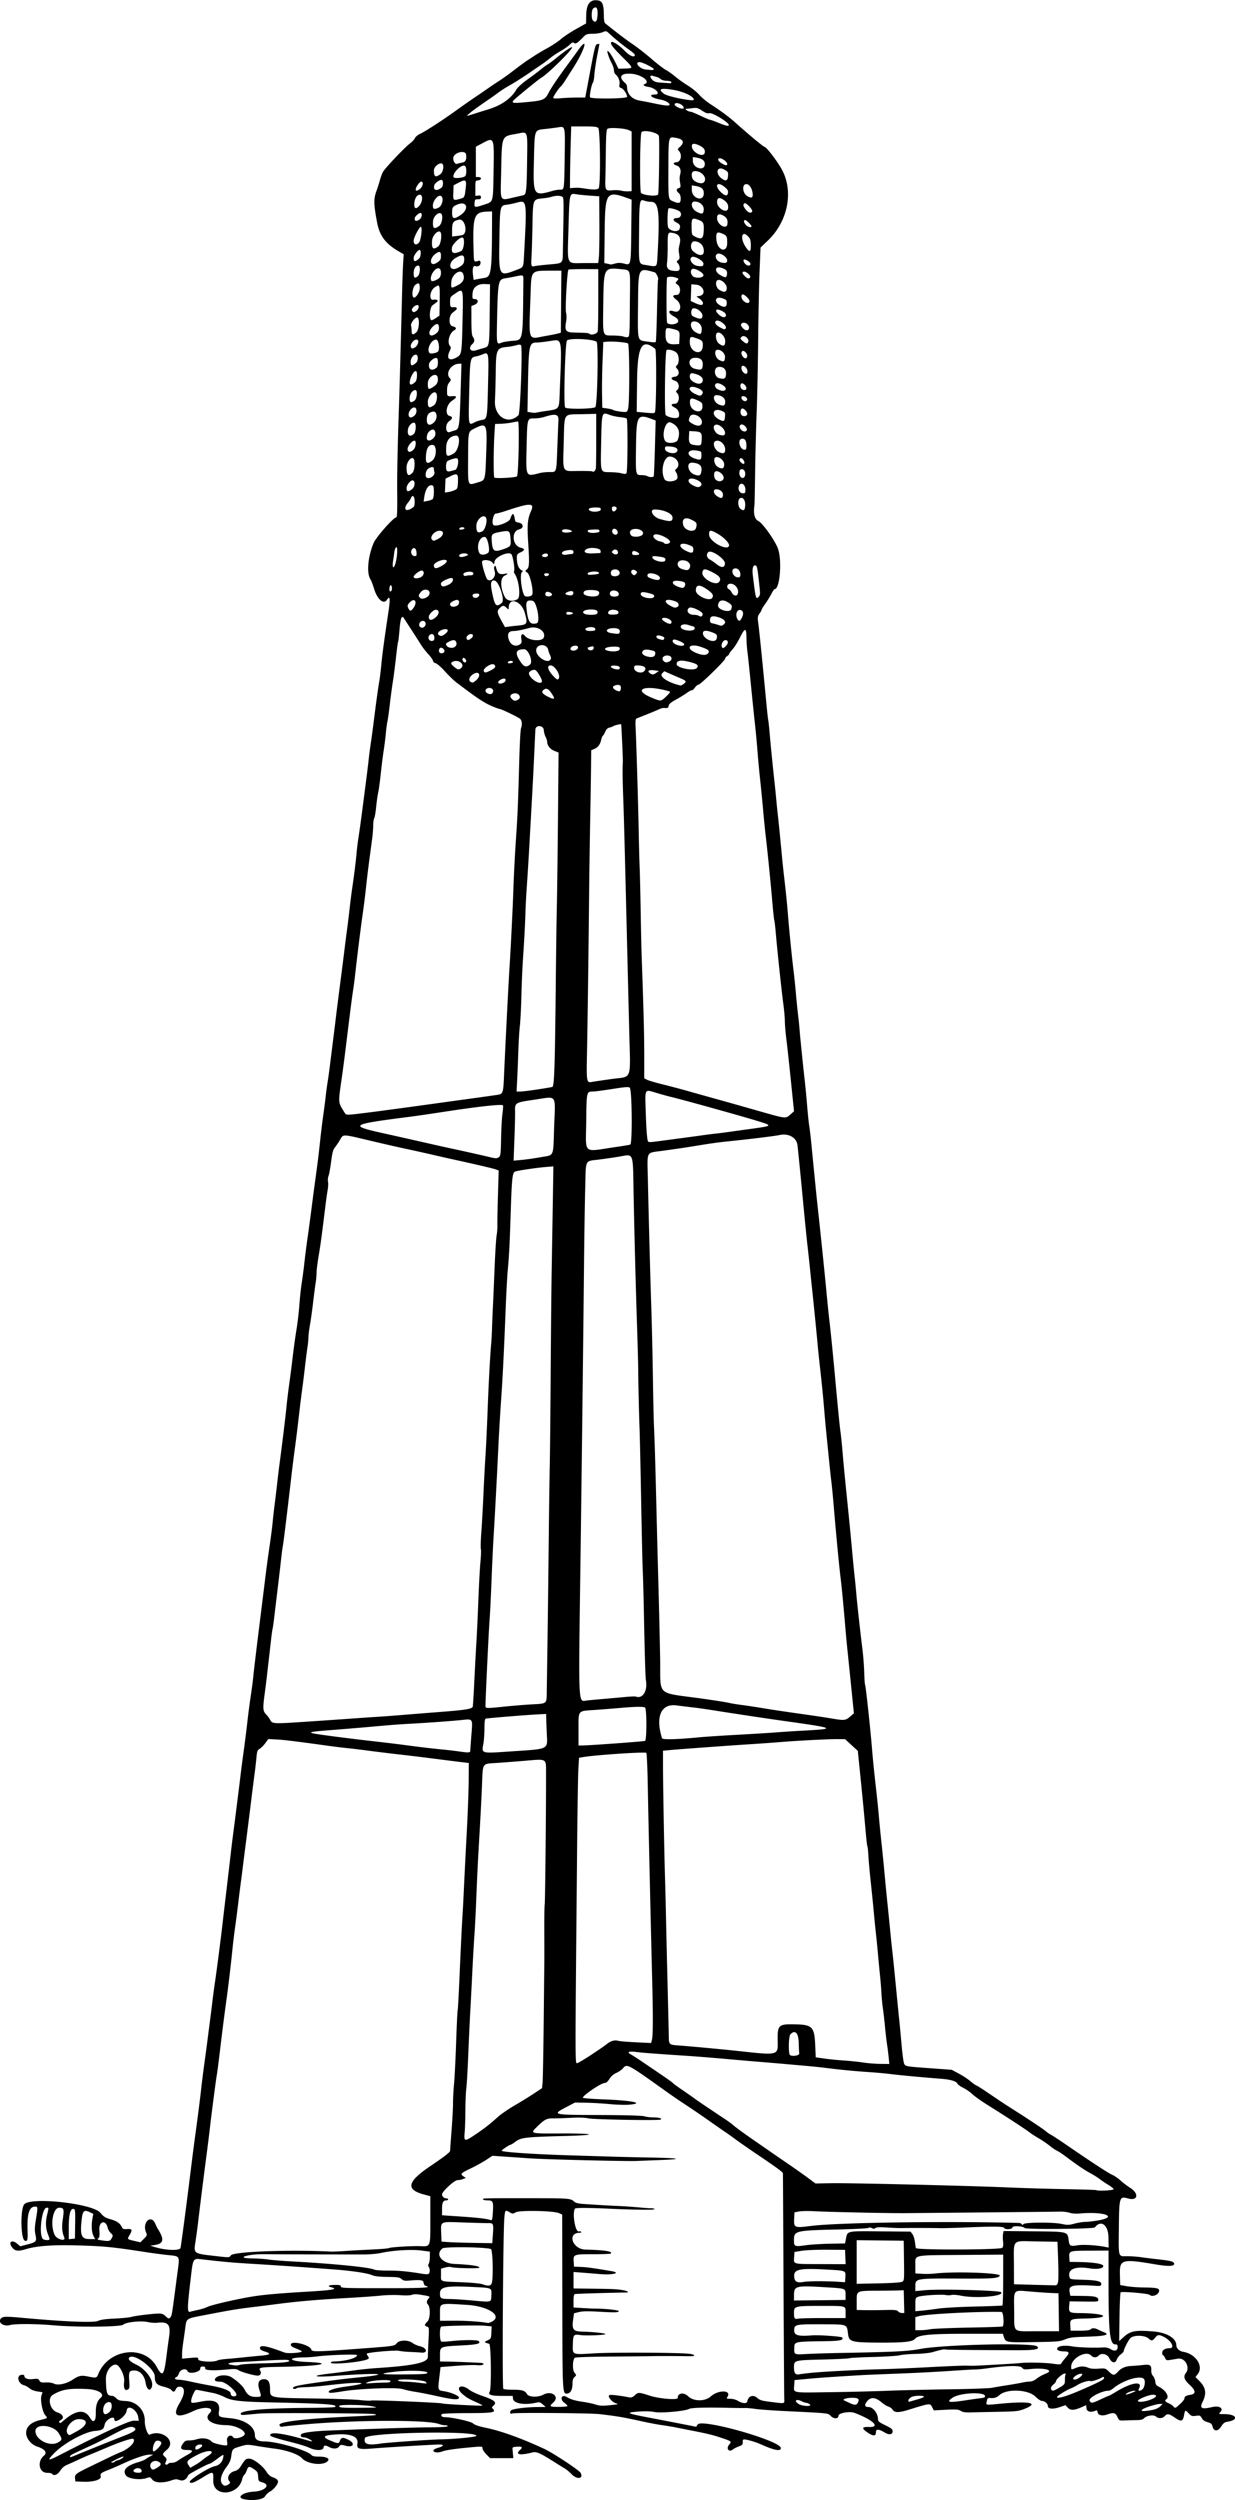
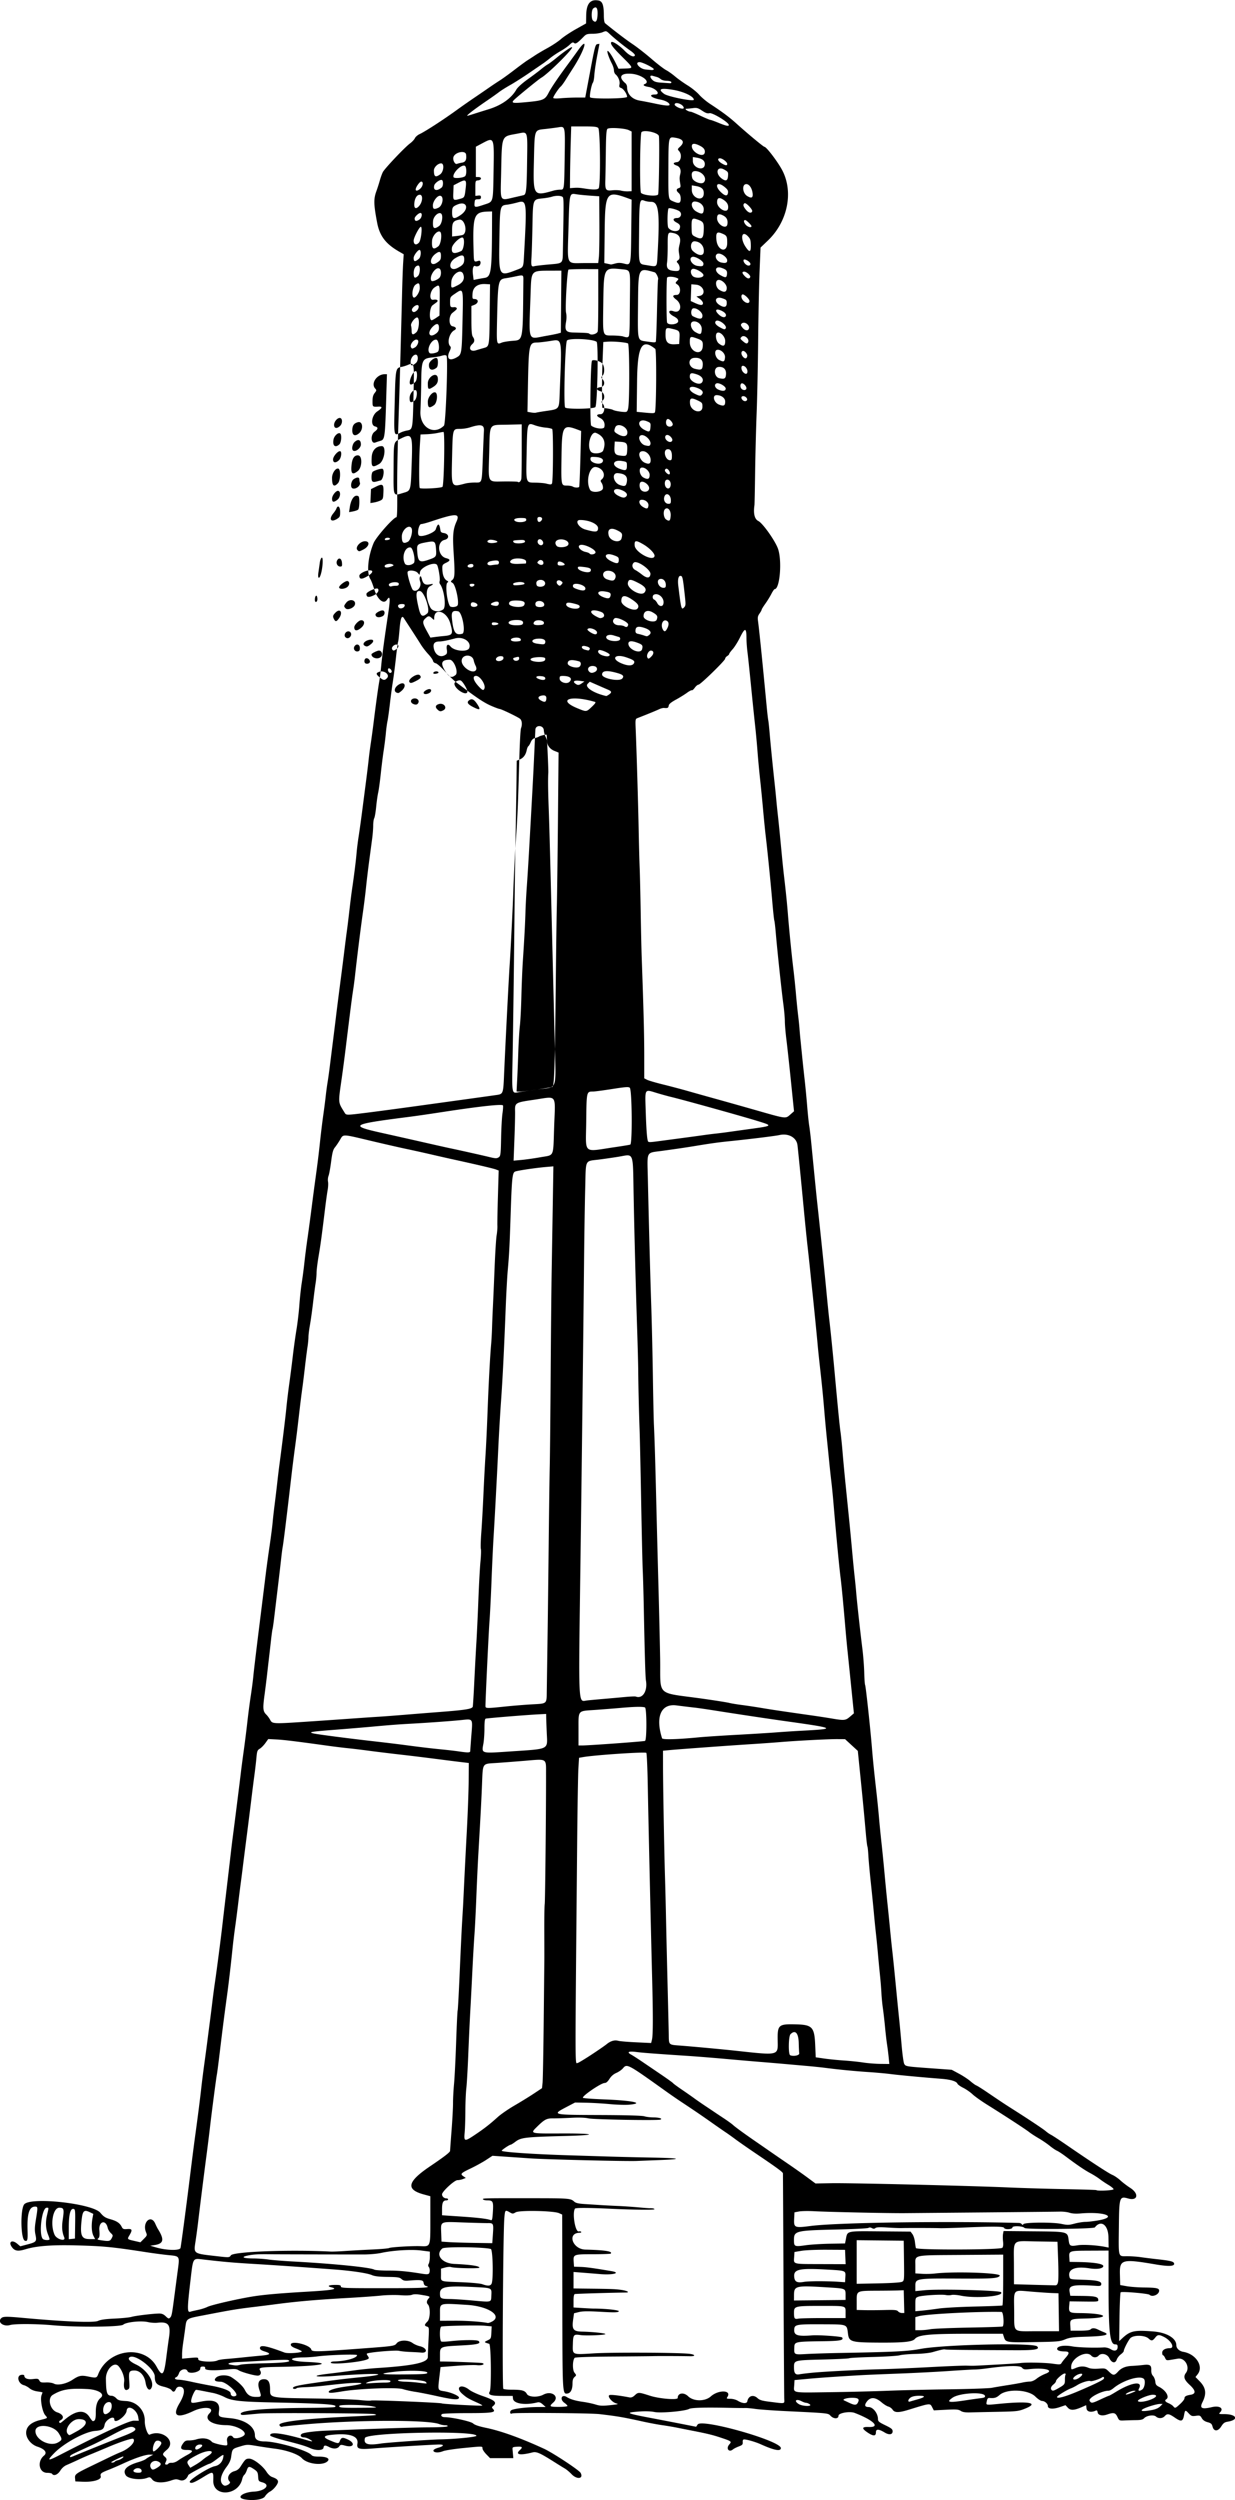
<svg xmlns="http://www.w3.org/2000/svg" height="2315.6" viewBox="0 0 1144.688 2315.625" width="1144.7">
-   <path d="M225.82 2314.7c-7.013-1.656-.454-6.428 9.537-6.94 10.443-.535 15.776-6.358 7.85-8.572-3.537-.988-3.685-1.19-3.96-5.4-.251-3.85-.699-4.656-3.733-6.717-4.537-3.083-5.475-2.963-6.738.863-.582 1.764-1.642 3.691-2.356 4.284-.714.592-1.565 2.294-1.892 3.78-3.46 15.758-27.266 17.082-26.864 1.494.231-8.947.16-8.968-9.777-2.888-8.109 4.962-10.987 5.994-12.027 4.312-1.089-1.762 17.72-13.66 23.227-14.693 4.005-.751 6.933-3.726 7.765-7.889.723-3.613.724-3.613-6.78 2.007-2.624 1.966-5.214 3.575-5.755 3.575-1.474 0-19.42 9.533-19.805 10.521-1.574 4.036-4.678 5.846-7.978 4.652-2.84-1.027-4.012-.977-7.827.33-7.743 2.654-15.06 2.324-17.544-.79-1.862-2.336-2.354-2.5-4.748-1.59-6.156 2.34-17.614.966-19.804-2.376-3.25-4.961.638-8.995 11.827-12.269 2.836-.83 5.79-2.04 6.563-2.688.773-.649 2.672-1.849 4.218-2.666l2.813-1.486-3.352-.037c-3.953-.044-13.701 3.23-24.52 8.238-4.264 1.973-10.284 4.574-13.378 5.778-7.216 2.81-8.067 3.51-7.417 6.1.769 3.064-6.855 5.365-16.49 4.975l-7.03-.285-.293-3.025c-.34-3.535.654-4.282 14.823-11.138 4.899-2.37 12.281-5.94 16.406-7.932s9.006-4.217 10.847-4.943c8.199-3.23 14.522-9.78 11.938-12.365-.883-.883-11.616 2.59-23.253 7.526-6.96 2.953-14.592 6.137-16.957 7.077-2.365.94-7.427 3.167-11.25 4.951-3.822 1.784-8.505 3.889-10.408 4.678-2.146.89-4.374 2.885-5.87 5.256-2.39 3.785-6.11 5.207-7.546 2.884-.319-.515-2.401-.937-4.628-.937-7.499 0-9.436-10.49-2.934-15.886 3.352-2.782.966-6.05-6.11-8.368-5.78-1.894-10.375-7.553-10.375-12.777 0-5.596 4.235-9.582 12.43-11.703 8.145-2.107 7.712-1.716 5.203-4.698-2.675-3.179-4.783-14.727-3.368-18.45.482-1.266.876-2.432.876-2.59s-2.091-.564-4.648-.903c-2.841-.377-5.69-1.493-7.328-2.873-1.475-1.24-3.837-2.546-5.25-2.9-5.434-1.364-7.213-9.044-2.227-9.618 1.418-.163 2.578.124 2.578.637 0 2.635 2.988 3.875 7.94 3.293 4.446-.523 5.109-.37 6.053 1.393.901 1.685 1.803 1.947 6.047 1.758 2.965-.131 6.014.328 7.52 1.134 3.477 1.86 11.457.149 17.273-3.704 5.727-3.794 7.95-4.255 14.24-2.956 7.5 1.549 8.066 1.43 9.384-1.961 9.19-23.641 42.767-28.011 54.226-7.057 5.326 9.738 6.817 8.299 8.958-8.646.88-6.961 1.964-14.977 2.41-17.812 1.964-12.468-.267-15.478-10.61-14.312-2.32.261-6.257-.01-8.75-.599-6.292-1.49-20.277-.043-22.952 2.376-2.43 2.199-43.19 2.533-65.489.537-15.017-1.343-34.985-1.448-39.316-.206-6.56 1.881-12.394-2.923-7.988-6.58 1.665-1.38 5.137-1.382 20.116-.01 38.706 3.552 65.511 4.617 69.375 2.758 2.299-1.106 6.931-1.747 15.47-2.142 6.703-.31 13.663-1.012 15.468-1.56 3.494-1.062 19.694-3.028 25.532-3.1 2.583-.03 4.21.638 6.205 2.548 2.391 2.291 2.864 2.43 4.096 1.197 1.42-1.42 1.73-3.001 3.97-20.283a7518.05 7518.05 0 012.936-22.285c1.979-14.834 2.323-14.227-8.676-15.311-4.555-.45-13.556-1.632-20-2.628-31.96-4.941-39.747-5.698-65.626-6.378-22.254-.585-36.769.547-46.875 3.654-6.97 2.143-10.085 1.534-12.718-2.484-3.043-4.644.606-6.587 5.165-2.75l2.903 2.443 6.31-1.65c8.641-2.257 9.078-2.766 7.774-9.05-.844-4.06-.767-6.896.375-13.94 1.902-11.724 1.878-12.121-.723-12.121-5.413 0-7.47 6.37-7.012 21.718.28 9.415-.066 10.768-2.516 9.828-3.943-1.513-4.275-29.953-.395-33.834 6.851-6.852 63.215-.494 70.319 7.931 3.092 3.667 4.725 4.725 9.256 5.997 6.07 1.703 8.862 3.57 10.631 7.11 1.019 2.036 1.69 2.302 5.12 2.028 4.632-.37 5.019.737 2.03 5.804-2.183 3.7-2.254 3.623 4.87 5.264l5.295 1.22 3.2-3.2c3.029-3.03 3.137-3.357 2.012-6.113-3.727-9.135 4.576-16.94 8.527-8.016.847 1.914 1.938 4.114 2.424 4.887 6.252 9.955 5.46 13.716-3.163 15.014l-3.903.588 5.156 1.512c9.787 2.87 22.322 3.176 22.92.56.586-2.564 5.016-35.892 8.455-63.612 2.978-23.999 3.963-31.659 5.662-44.062 2.163-15.788 4.053-30.704 5.167-40.78.57-5.157 1.822-15.07 2.783-22.032.962-6.96 2.203-16.242 2.76-20.625.557-4.383 1.622-12.609 2.367-18.28.745-5.673 1.83-14.32 2.41-19.22a758.883 758.883 0 012.45-18.28c1.529-10.296 5.653-42.13 6.801-52.5.4-3.61 2.08-17.954 3.733-31.876s3.433-29.109 3.955-33.75a986.127 986.127 0 011.876-15.469c1.72-13.032 6.624-51.97 7.498-59.53.476-4.126 1.696-13.407 2.71-20.626 1.013-7.219 2.499-19.03 3.302-26.25.803-7.219 2.266-18.398 3.251-24.844.985-6.445 2.05-14.672 2.367-18.28.316-3.61 2.655-23.228 5.197-43.595s5.289-42.516 6.103-49.219c.815-6.703 2.482-18.938 3.705-27.188 1.223-8.25 2.48-17.953 2.795-21.562.314-3.61 1.164-11.203 1.89-16.875.726-5.672 1.813-14.742 2.417-20.156.603-5.414 1.436-12.375 1.849-15.469 2.778-20.796 5.81-45.543 6.605-53.906.514-5.414 1.733-15.539 2.71-22.5.976-6.96 2.46-18.562 3.299-25.78.838-7.22 2.362-18.189 3.387-24.376 1.024-6.187 2.235-16.524 2.69-22.969.454-6.445 1.46-15.727 2.233-20.625.773-4.898 1.878-13.336 2.454-18.75.577-5.414 1.843-15.328 2.814-22.03.97-6.704 2.651-19.149 3.735-27.657s2.553-19.688 3.264-24.844c2.454-17.783 3.28-24.42 4.725-37.969.797-7.476 2.115-18.234 2.93-23.906.814-5.672 1.822-13.477 2.24-17.344.417-3.867 1.18-9.562 1.696-12.656.515-3.094 1.409-9.422 1.985-14.063.577-4.64 1.899-15.188 2.938-23.438s2.291-18.375 2.784-22.5c.924-7.743 2.783-22.357 5.127-40.312.74-5.672 2.017-15.797 2.836-22.5.819-6.703 1.876-14.93 2.348-18.28.473-3.352 1.504-11.79 2.293-18.75.788-6.962 1.843-15.399 2.345-18.75 1.818-12.15 3.666-26.87 4.236-33.75.32-3.868 1.18-10.829 1.912-15.47.73-4.64 2.176-14.977 3.212-22.969l3.702-28.594c1.002-7.734 2.101-16.805 2.445-20.156.343-3.351 1.226-10.102 1.963-15 .736-4.898 1.94-13.758 2.673-19.688 2.02-16.326 4.15-31.75 5.178-37.5.506-2.836 1.335-9.586 1.84-15 .9-9.63 2.747-23.35 6.556-48.717 1.926-12.825 1.581-16.106-1.24-11.8-3.128 4.774-8.986-.175-11.99-10.13-1.111-3.683-2.632-7.643-3.38-8.799-3.711-5.735-2.384-20.83 2.95-33.559 2.323-5.541 18.52-23.869 21.096-23.869.662 0 .917-6.953.781-21.328-.178-18.965.292-42.147 1.708-84.14.518-15.338 2.123-74.035 2.783-101.72.251-10.57.693-23.09.981-27.822l.524-8.602-4.504-2.602c-12.216-7.057-17.792-14.436-20.101-26.6-3.218-16.946-3.346-21.913-.753-29.062 1.028-2.836 2.491-7.393 3.25-10.126.76-2.733 2.017-6.198 2.794-7.7 1.756-3.397 20.297-22.969 25.105-26.502 1.952-1.435 4.014-3.63 4.583-4.877.568-1.247 2.557-2.972 4.419-3.833 5.18-2.394 22.398-13.563 34.792-22.57 3.867-2.81 11.039-7.826 15.938-11.147 4.898-3.32 11.18-7.624 13.96-9.564 2.781-1.939 7.064-4.79 9.519-6.338s8.618-5.998 13.695-9.891c5.078-3.894 10.55-7.902 12.161-8.907 1.61-1.005 4.716-3.021 6.9-4.481s7.478-4.577 11.765-6.926c4.288-2.35 9.833-6.053 12.322-8.231 2.49-2.178 8.729-6.315 13.864-9.193l9.337-5.233.122-7.493C543.51 3.41 547.12-.944 554.724.482c3.682.691 4.952 4.228 4.96 13.817.003 3.895.452 6.654 1.177 7.244 9.751 7.923 19.496 15.314 25.547 19.375 4.125 2.768 11.93 8.858 17.344 13.532 5.414 4.674 11.531 9.381 13.594 10.46 2.063 1.078 5.86 3.759 8.438 5.957 2.578 2.198 7.758 5.889 11.51 8.202 3.754 2.313 8.588 6.209 10.743 8.657 2.155 2.448 6.678 6.258 10.05 8.466 11.606 7.596 17.777 12.199 24.604 18.349 10.398 9.367 24.933 21.437 25.816 21.437 1.884 0 12.712 14.285 16.698 22.03 10.394 20.197 4.784 47.295-13.396 64.716l-6.878 6.59-.904 22.003c-.498 12.102-1.081 40.566-1.298 63.254-.216 22.688-.853 53.273-1.416 67.97-.563 14.694-1.2 39.585-1.417 55.311-.216 15.727-.487 29.227-.603 30-1.162 7.745.104 12.981 3.55 14.688 4.204 2.083 16.012 18.834 18.393 26.093 3.75 11.435 1.515 37.031-3.235 37.031-.429 0-1.806 2.004-3.06 4.453s-3.793 6.562-5.641 9.138c-1.848 2.577-3.36 5.043-3.36 5.48 0 .438-.886 2.04-1.97 3.562-1.55 2.178-1.85 3.603-1.413 6.707 1.052 7.457 3.916 35.658 8.064 79.402.562 5.925 1.215 11.62 1.452 12.656.237 1.036.843 6.735 1.346 12.665.89 10.486 2.766 29.262 4.635 46.406.506 4.64 1.164 11.18 1.463 14.531.298 3.352.944 9.68 1.435 14.062.932 8.316 2.025 19.277 3.74 37.5.559 5.93 1.412 14.156 1.897 18.281 1.832 15.588 2.864 25.651 3.7 36.094 1.2 14.99 3.464 37.728 5.089 51.094.752 6.188 1.825 16.523 2.385 22.97.56 6.444 1.456 15.304 1.99 19.687.535 4.383 1.103 9.867 1.263 12.188.16 2.32.571 6.961.914 10.312.342 3.352 1.063 10.523 1.603 15.938.54 5.414 1.557 14.906 2.262 21.094.704 6.187 1.756 17.156 2.337 24.375.581 7.219 1.435 15.445 1.898 18.281.463 2.836 1.277 9.586 1.808 15 3.997 40.716 4.946 50.22 5.761 57.656 3.004 27.405 6.66 62.65 8.313 80.156 1.048 11.086 2.317 23.531 2.82 27.656.962 7.882 3.181 29.77 4.705 46.406 3.363 36.724 4.766 50.968 5.585 56.72.513 3.608 1.38 12.046 1.927 18.75.546 6.702 1.826 20.413 2.845 30.468l3.275 32.344c.782 7.734 2.027 20.812 2.767 29.062.74 8.25 1.772 18.797 2.294 23.438.522 4.64 1.186 11.391 1.475 15 .66 8.232 3.787 36.621 5.709 51.835.8 6.338 1.574 16.3 1.719 22.138.145 5.838.523 11.035.84 11.548.594.962 4.79 39.643 6.283 57.917.945 11.58 2.005 22.027 4.185 41.25.818 7.219 1.88 17.766 2.357 23.438.478 5.672 1.521 16.22 2.318 23.438.796 7.219 2.08 20.086 2.85 28.594.773 8.508 2.007 21.164 2.744 28.125.737 6.961 1.799 17.508 2.36 23.438.562 5.93 1.43 14.367 1.929 18.75.974 8.56 2.076 19.425 4.231 41.72.748 7.733 1.785 18.07 2.306 22.968.52 4.898 1.533 15.705 2.25 24.014.716 8.31 1.782 16.003 2.368 17.098 1.342 2.509 1.34 2.508 24.654 4.194l19.424 1.405 6.704 3.598c3.687 1.978 8.446 5.105 10.576 6.947 2.13 1.843 4.615 3.625 5.524 3.96.908.334 5.244 3.045 9.636 6.024 13.32 9.035 16.549 11.174 23.868 15.817 15.247 9.671 28.707 18.627 30.938 20.585 1.289 1.132 3.49 2.639 4.893 3.349 1.402.71 7.73 4.85 14.062 9.202 23.488 16.142 39.27 26.444 42.686 27.866 1.933.805 5.295 3.101 7.472 5.103 2.176 2.001 6.29 5.13 9.14 6.955 8.324 5.324 6.983 12.293-1.888 9.809-8.147-2.28-8.398-1.52-8.687 26.321-.302 29.114-.86 27.126 7.619 27.135 3.703 0 9.265.38 12.359.837 3.094.457 10.055 1.325 15.469 1.93 12.68 1.415 15.389 2.103 15.755 4.003.502 2.61-5.037 2.87-17.167.81-31.112-5.283-33.437-4.643-33.073 9.103l.265 10.028 6.094 1.07c3.352.59 10.523 1.123 15.938 1.186 11.621.134 14.062.645 14.062 2.943 0 3.633-6.334 6.312-8.953 3.786-1.213-1.17-25.75-3.256-26.71-2.27-.42.431-.9 10.786-1.066 23.01l-.303 22.223 2.813-2.623c7.452-6.952 11.274-7.783 29.062-6.322 12.328 1.012 21.094 6.294 21.094 12.71 0 2.913 2.747 5.518 6.484 6.15 11.746 1.984 19.058 13.407 13.282 20.751l-2.016 2.564 3.793 3.865c5.918 6.03 6.675 11.483 2.697 19.436-2.838 5.676-.73 6.782 8.732 4.584 6.883-1.6 11.128.927 7.778 4.629-1.636 1.807-1.573 1.84 3.575 1.84 11.636 0 14.074 5.293 3.237 7.026-2.82.451-4.013 1.325-5.908 4.327-3.07 4.864-6.873 4.94-8.102.162-.644-2.5-1.428-3.19-4.584-4.04-2.593-.699-4.303-1.89-5.361-3.733-1.428-2.488-1.875-2.663-5.525-2.163-3.583.491-4.243.254-6.738-2.416-3.03-3.243-3.307-3.117-4.214 1.915-1.042 5.778-2.638 6.223-8.31 2.318-5.647-3.89-7.23-4.141-9.6-1.521-2.043 2.257-5.8 2.432-8.072.376-2.098-1.899-8.627-.99-10.973 1.527-1.195 1.283-3.034 1.738-7.217 1.784a381.62 381.62 0 00-10.756.297c-5.101.233-5.156.207-6.805-3.281-1.862-3.94-3.483-4.317-9.523-2.214-4.653 1.62-8.424.707-8.84-2.14-.232-1.593-.696-1.942-1.874-1.41-4.3 1.939-8.116.974-8.417-2.128l-.288-2.97-3.93 1.724c-7.203 3.16-10.575 3.325-13.063.64l-2.188-2.361-5.47 1.846c-6.21 2.097-10.866 1.67-10.866-.994 0-2.202-2.933-4.759-5.46-4.759-1.14 0-3.867-1.812-6.227-4.138-6.63-6.536-26.302-7.357-33.108-1.38-2.932 2.573-4.721 3.11-9.219 2.76-1.53-.12-2.119.53-2.584 2.858-.798 3.987-1.585 3.825 12.153 2.499 27.59-2.664 36.795-.777 22.882 4.693-5.643 2.218-7.446 2.422-24.375 2.752-10.055.196-21.465.441-25.356.545-5.329.143-7.677-.205-9.513-1.408-2.093-1.37-4.037-1.517-13.69-1.032l-11.25.566-1.526-2.951c-1.969-3.807-1.58-3.848-21.448 2.29-9.552 2.95-13.283 2.951-15.214.01-.813-1.24-2.578-2.531-3.922-2.869s-4.159-2.08-6.254-3.873c-6.118-5.238-10.769-5.236-14.203.01-1.876 2.864-1.147 4.298 2.196 4.317 4.076.024 8.595 5.808 8.636 11.055.017 2.199.893 2.947 6.797 5.805 5.73 2.774 6.777 3.644 6.777 5.625 0 3.086-3.196 3.58-7.28 1.125-5.683-3.415-8.188-3.477-8.188-.205 0 3.78-2.528 3.761-8.086-.063-5.295-3.643-4.9-5.137 1.287-4.88 11.401.47 4.73-6.273-12.889-13.029-4.636-1.778-15 .03-15 2.616 0 3.098-4.483 3.115-7.384.028-2.324-2.474-1.404-2.379-41.834-4.34-11.344-.551-23.789-1.449-27.656-1.996-3.867-.546-8.086-.937-9.375-.868-1.29.068-7.828 0-14.531-.147-22.99-.514-35.55-.176-37.761 1.015-3.86 2.08-26.217 4.051-32.083 2.829-3.12-.65-8.457-.842-13.517-.485-13.988.986-13.02 1.612 8.93 5.783a5696.246 5696.246 0 0130.251 5.837l13.008 2.561 1.404-2.11c3.787-5.7 77.112 15.067 77.112 21.833 0 3.3-6.088 2.14-18.75-3.574-4.559-2.057-12.622-4.409-15.176-4.427-1.14-.01-1.534.696-1.407 2.515.151 2.156-.386 2.739-3.672 3.984-2.117.802-4.523 2.021-5.346 2.708-3.77 3.148-6.756-.732-3.475-4.515 2.442-2.815 2.211-3-7.955-6.38-7.756-2.577-12.471-3.71-28.125-6.759-3.094-.602-8.578-1.69-12.188-2.42-3.61-.728-9.836-1.778-13.836-2.334s-12.016-2.053-17.812-3.329c-18.688-4.112-23.311-4.905-40.276-6.912-8.46-1-79.65-1.53-81.148-.605-1.642 1.015-2.433-1.33-.949-2.814 1.517-1.517 14.007-3.09 25.114-3.163l7.031-.046-2.724-2.395c-2.046-1.799-3.331-2.246-5.157-1.796-11.325 2.794-21.876 1.144-22.416-3.506l-.296-2.556h-9.375c-10.983 0-13.77-.95-11.893-4.052 1.664-2.75 1.228-43.697-.47-44.195-4.938-1.447-4.984-1.54-1.575-3.166 3.162-1.509 3.291-1.774 3.557-7.282l.275-5.716-6.37-.585c-6.372-.586-38.144.035-40.353.787-1.693.577-1.616 13.212.085 13.865.691.265 4.47.122 8.396-.318 11.64-1.305 24.94-1.37 26.182-.128 2.395 2.395-1.087 3.276-16.008 4.048-19.873 1.029-19.827 1.009-19.827 8.75v6.117l3.047.026c9.582.082 35.11 1.094 36.153 1.434 3.144 1.025-.38 2.442-4.86 1.954-2.645-.288-11.338-.014-19.319.61l-14.51 1.132-1.205 10.25c-1.335 11.37-1.396 11.207 4.564 12.16 6.634 1.06 14.077 4.33 13.74 6.036-.437 2.212-5.161 1.841-20.891-1.639-7.219-1.597-16.078-3.337-19.688-3.868-3.61-.53-8.779-1.662-11.488-2.515-5.741-1.807-40.284-.526-56.012 2.078-9.897 1.638-12.656 1.743-12.656.479 0-1.75 6.683-3.712 17.443-5.123 12.729-1.67 16.91-3.29 8.338-3.232-5.612.038-13.201.706-30.938 2.724-5.157.586-12.634 1.166-16.618 1.288-3.984.122-7.535.514-7.891.87-1.348 1.348-4.391.74-3.24-.648.902-1.086 5.698-2.145 17.435-3.848 19.793-2.873 29.571-4.087 45.802-5.688 19.595-1.933 20.99-3.48 2.48-2.75-7.993.316-19.173.966-24.845 1.445-20.014 1.69-26.735.368-8.906-1.752 9.241-1.098 9.991-1.196 26.25-3.4 5.414-.735 14.062-1.604 19.22-1.931 34.02-2.163 47.341-5.052 47.347-10.27.002-2.085.276-9.122.608-15.636.59-11.552.554-11.862-1.41-12.485-2.63-.835-2.54-1.777.457-4.774 2.6-2.6 2.844-13.3.361-15.783-1.395-1.395-1.173-3.476.577-5.41 1.818-2.01 1.67-2.084-6.967-3.5-4.094-.671-6.679-.667-8.438.016-1.565.607-5.71.742-10.83.352-4.563-.348-12.579-.184-17.813.364-5.234.548-18.376 1.492-29.204 2.098-30.426 1.703-48.242 3.243-68.906 5.958-5.414.711-13.43 1.723-17.812 2.248-17.478 2.094-21.388 2.73-46.875 7.633-18.497 3.558-17.367 2.78-18.724 12.902a944.193 944.193 0 01-1.966 13.866c-.48 3.135-.872 7.503-.872 9.706v4.005l7.5-.664c7.222-.639 7.5-.59 7.5 1.32 0 2.14 14.282 2.892 17.945.947.846-.45 4.432-1.04 7.969-1.311 3.537-.272 10.649-.94 15.805-1.482 5.156-.544 12.75-1.28 16.875-1.637 8.403-.727 9.27-1.882 2.897-3.86-3.052-.948-4.303-1.834-4.303-3.047 0-3.335 5.757-2.303 22.776 4.081 3.183 1.195 17.252.112 15.916-1.225-.484-.484-2.954-1.667-5.49-2.63-3.229-1.225-4.608-2.268-4.608-3.483 0-4.176 17.842.133 19.007 4.59.572 2.19 4.653 2.116 43.805-.784 33.332-2.47 33.224-2.454 35.36-5.089 2.559-3.158 10.565-3.26 14.72-.187 1.519 1.122 4.528 2.438 6.688 2.923 6.696 1.504 7.76 6.585 1.238 5.907-1.481-.154-6.069-.417-10.194-.584-4.125-.167-8.752-.637-10.28-1.044-2.445-.651-20.869.688-27.899 2.028-2.449.467-2.495.578-1.108 2.695 1.328 2.026 1.307 2.278-.258 3.076-5.248 2.678-34.048 5.323-34.048 3.128 0-.578 1.371-1.068 3.047-1.09 10.444-.136 21.328-3.117 21.328-5.841 0-1.086-25.986-.236-37.031 1.21-3.61.473-9.22.873-12.468.89-15.816.082-13.703 3.534 2.563 4.188 27.66 1.113 12.48 3.983-24.028 4.544-18.792.289-20.61.617-18.869 3.405 1.47 2.354.327 4.772-2.247 4.753-3.454-.026-15.17-3.323-17.7-4.98-1.951-1.279-3.62-1.402-10.26-.762-13.418 1.294-21.106.91-20.779-1.04.203-1.204-.358-1.64-2.11-1.64-1.769 0-2.384.49-2.384 1.898 0 3.363-10.648 5.448-11.848 2.321-1.153-3.004-6.645-1.744-7.812 1.792-.58 1.76-1.668 3.433-2.416 3.72-2.557.982-1.366 2.457 1.982 2.457 1.839 0 7.007.822 11.484 1.828 4.478 1.006 12.889 2.686 18.693 3.733 10.836 1.957 18.042 4.752 18.042 7 0 2.414 2.475 3.623 4.833 2.36 3.274-1.751-8.894-13.04-14.08-13.061-5.259-.023-6.696-1.323-4.212-3.813 2.588-2.594 10.357-2.797 14.162-.369 5.804 3.703 10.697 8.314 12.432 11.715 2.493 4.886 5.155 6.544 10.51 6.544 5.022 0 5.085-.14 2.989-6.55-2.056-6.286-.502-9.857 4.288-9.857 4.023 0 5.6 2.621 5.64 9.375.05 8.102-1.154 7.862 42.657 8.502 17.53.256 35.778.902 40.547 1.436 4.77.533 9.426.73 10.348.438 1.922-.61 64.523 1.945 65.716 2.682 1.006.622 36.889 2.505 37.43 1.964.223-.222-1.65-1.318-4.162-2.434-8.65-3.843-10.204-4.748-14.31-8.336-7.07-6.175-1.132-9.799 6.348-3.874 1.89 1.496 7.434 4.096 12.322 5.776 11.642 4.003 13.776 6.035 9.8 9.335-1.278 1.06-1.27 1.363.078 2.852 2.832 3.13-.813 3.69-24.133 3.705-12.022.01-22.44.382-23.15.833-1.792 1.135-.458 2.903 2.192 2.903 6.695 0 24.45 3.9 26.494 5.819 1.5 1.409 5.263 2.679 12.23 4.128 13.884 2.886 32.094 9.46 53.555 19.332 8.097 3.724 32.536 19.824 33.866 22.309 2.988 5.584-3.434 6.455-8.453 1.146-1.828-1.934-4.58-4.242-6.114-5.13-1.535-.888-5.532-3.352-8.883-5.475-14.3-9.061-17.395-10.436-21.276-9.442-11.497 2.941-16.234 2.03-11.538-2.219 2.907-2.63 2.26-3.408-2.578-3.098-4.23.272-4.441.415-4.219 2.864l.47 5.156.233 2.578H454.221l-3.515-3.609c-1.934-1.985-3.516-4.411-3.516-5.39 0-2.165.466-2.157-18.28-.303-8.25.816-16.517 2.117-18.37 2.891-4.035 1.686-8.818 1.367-8.818-.589 0-.838 1.737-1.865 4.453-2.632 5.335-1.507 5.808-3.028.938-3.014-4.83.014-47.971 2.591-61.093 3.65-13.708 1.105-15.54.533-14.718-4.601 1.143-7.154-7.894-9.934-25.44-7.826-6.177.742-6.331 2.315-.468 4.794 7.955 3.364 8.573 3.419 9.55.846 1.31-3.442 2.43-3.718 6.959-1.715 7.747 3.427 6.275 8.122-1.864 5.945-4.023-1.076-4.449-1.02-5.683.742-1.596 2.279-5.515 2.491-9.324.505-3.689-1.924-4.848-1.769-5.198.697-.364 2.563-6.88 2.781-12.153.406-4.499-2.025-8.93-3.36-23.698-7.142-7.179-1.838-13.225-3.867-13.436-4.508-1.291-3.929 11.292-2.415 33.133 3.987 6.352 1.861 7.083 1.758 3.41-.48-1.687-1.03-4.088-1.872-5.335-1.872-2.902 0-4.05-1.83-2.06-3.286 1.633-1.194 11.79-2.52 22.652-2.957 48.934-1.969 80.893-3 94.867-3.06 10.276-.043 17.284-.445 17.633-1.01.337-.545-.594-.937-2.227-.937-1.544 0-3.994-.476-5.446-1.056-10.237-4.096-75.583-3.994-123.91.193-11.529.998-21.252 1.995-21.607 2.215-1.057.653-3.188-1.065-2.567-2.07 1.685-2.727 24.81-5.378 62.949-7.217 29.42-1.418 27.893-1.274 25.189-2.366-2.08-.84-97.082-1.337-106.49-.557-2.95.245-8.118.71-11.484 1.036-5.096.492-6.122.354-6.122-.824 0-3.226 23.52-5.24 63.947-5.474 12.225-.071 22.687-.413 23.248-.76 3.812-2.356-7.692-3.201-58.132-4.272-29.43-.625-37.556-1.537-44.06-4.946-2.875-1.508-7.744-3.235-10.819-3.838-3.075-.603-7.626-1.498-10.115-1.987-2.488-.49-4.935-.89-5.436-.89-1.195 0-4.523 7.372-4.55 10.078-.024 2.492.222 2.511 9.461.743 12.211-2.336 17.457.454 16.325 8.684-.765 5.561-.547 5.704 10.361 6.76 13.643 1.32 22.895 7.701 22.895 15.789 0 3.96 2.783 5.737 9.015 5.753 11.401.03 39.851 8.283 43.433 12.6.866 1.043 2.898 1.468 7.019 1.468 7.038 0 10.354 1.769 7.93 4.23-4.352 4.422-18.773 2.76-23.804-2.744-3.405-3.725-14.083-7.476-25.312-8.893-4.125-.52-11.558-1.627-16.517-2.46-8.798-1.475-9.178-1.463-15.665.508-7.079 2.15-7.1 2.176-8.105 9.572-.416 3.061-1.712 5.909-4.197 9.215-5.98 7.96-6.983 14.435-2.657 17.164 2.01 1.268 7.076-1.877 5.523-3.429-3.223-3.223-.8-8.388 4.588-9.777 2.183-.563 3.975-1.925 5.356-4.07 4.56-7.08 4.956-7.44 8.195-7.44 3.828 0 12.467 6.622 16.057 12.31 1.285 2.035 3.48 4.105 4.88 4.6 3.983 1.41 5.33 2.384 5.667 4.094.417 2.122-3.948 7.708-7.433 9.51-1.543.798-3.627 2.802-4.63 4.453-1.864 3.063-11.98 4.344-19.775 2.504zm-94.57-26.2c0-2.116-3.33-3.213-5.777-1.903-3.278 1.754-1.895 3.669 2.652 3.669 2.436 0 3.125-.39 3.125-1.766zm14.655-2.998c3.721-2.3 3.986-3.85.937-5.483-4.357-2.331-9.25 1.643-7.06 5.734 1.169 2.185 2.252 2.141 6.123-.251zm41.6-6.9c1.29-1.127 3.504-2.769 4.922-3.648 9.011-5.588.672-6.59-9.675-1.162-9.337 4.898-10.261 5.983-8.015 9.411l1.634 2.494 4.395-2.523c2.417-1.388 5.45-3.446 6.739-4.572zm-31.4 3.224c.322-.521 1.746-.859 3.165-.75 1.505.114 3.896-.76 5.746-2.1 1.742-1.263 5.51-3.562 8.375-5.108 6.138-3.315 6.022-4.688-.397-4.688-5.543 0-6.452-1.669-3.312-6.08 1.626-2.283 2.647-2.796 5.459-2.741 1.902.037 4.932-.39 6.733-.947 6.056-1.874 11.768-.983 14.537 2.268.951 1.117 9.384 3.281 12.785 3.281 1.674 0 1.797-.423 1.228-4.218-.628-4.188 3.602-6.634 5.674-3.282 1.418 2.295 10.781-.433 10.781-3.142 0-3.702-9.294-8.104-17.141-8.118-13.472-.023-21.134-5.402-15.592-10.944 5.541-5.541-4.754-6.947-15.066-2.057-15.27 7.242-19.786 4.585-12.629-7.43 5.404-9.071 5.334-15.183-.175-15.183-1.49 0-2.61.791-3.317 2.343-1.255 2.755-2.45 2.964-4.096.714-.656-.897-3.857-2.268-7.114-3.047-6.6-1.579-8.268-3.48-8.293-9.452-.03-7.151-18.21-21.153-23.249-17.904-2.221 1.433-.018 3.997 5.796 6.744 9.465 4.472 16.868 15.036 14.681 20.948-1.663 4.496-4.757 2.271-5.772-4.151-1.037-6.56-5.267-11.195-10.217-11.195-4.967 0-5.51 1.028-4.938 9.366.465 6.776.355 7.385-1.51 8.383-2.624 1.405-3.959-1.678-3.195-7.376.537-4.004-1.774-10.42-5.173-14.358-4.107-4.76-11.863 2.988-11.732 11.72.203 13.45.978 15.654 5.522 15.687 1.07.01 2.895 1.025 4.054 2.26 1.777 1.89 3.2 2.3 9.035 2.594 10.008.505 17.645 8.607 17.417 18.476-.123 5.325 2.789 13.433 4.546 12.658 11.901-5.248 25.017 6.221 15.97 13.965-4.302 3.682-4.478 4.333-1.797 6.63 1.262 1.08 1.728 2.232 1.317 3.254-.35.871-.853 2.11-1.116 2.755-.57 1.392 2.161 1.596 3.009.224zm-49.738-1.793c.294-.475 1.766-1.135 3.272-1.466 2.397-.526 6.034-3.293 4.33-3.293-.962 0-10.839 4.761-10.839 5.224 0 .778 2.71.39 3.237-.465zm-51.162-6.1c41.242-21.19 64.461-31.932 68.881-31.867l4.55.068-.533-3.352c-1.138-7.163-10.134-12.14-10.734-5.937-.484 5.002-11.426 12.752-11.426 8.093 0-4.181-8.107.211-8.98 4.865-.808 4.31-2.186 5.188-9.032 5.758-9.235.77-28.634 11.301-37.484 20.35-7.277 7.441-6.462 7.787 4.757 2.023zm32.927-7.2c9.023-3.647 21.047-8.436 26.719-10.64 10.381-4.035 12.596-5.937 9.097-7.81-2.67-1.429-6.947.063-20.056 6.998-6.348 3.357-13.861 7.177-16.697 8.488l-11.25 5.197c-10.115 4.67-10.616 4.952-11.036 6.221-.307.928.47.855 3.206-.298 1.986-.838 10.994-4.508 20.018-8.156zm61.406-3.872c0-1.764-3.186-3.01-4.922-1.926-1.935 1.208-3.598 6.958-2.694 9.315.637 1.66 7.616-5.11 7.616-7.389zm35.885 4.486c2.687-1.881 2.656-3.228-.073-3.228-2.385 0-4.406 1.591-4.406 3.47 0 1.64 1.94 1.536 4.479-.242zm-131.56-5.195c3.937-2.323 3.975-2.828.629-8.345-4.774-7.87-21.67-9.513-21.67-2.107 0 8.123 13.567 14.862 21.04 10.452zm299.12 1.077c5.93-.924 45.729-3.702 55.312-3.86 13.295-.22 33.281-2.204 33.281-3.303 0-5.073-101.91-3.114-103.29 1.986-1.56 5.727 2.343 7.102 14.701 5.177zm-281.14-11.7c9.699-5.36 10.3-10.92 1.181-10.92-6.93 0-14.043 9.851-10.019 13.875 1.403 1.402.27 1.78 8.838-2.955zm-11.757-10.52c10.497-8.77 18.315-9.52 22.935-2.201 1.276 2.021 2.631 3.669 3.012 3.661 2.127-.044 2.783-1.949 2.74-7.954-.05-6.655 1.375-10.99 4.452-13.542 4.34-3.602-1.808-7.67-12.424-8.225-16.438-.858-23.633.362-31.911 5.41-5.274 3.217-2.504 14.049 4.14 16.19 5.365 1.729 6.915 5.224 3.199 7.213-1.046.56-1.654 1.418-1.351 1.908.773 1.251.758 1.258 5.207-2.459zm41.08-6.729c2.948-2.426 3.215-9.029.382-9.432-3.18-.453-5.917 2.936-5.917 7.323 0 4.275 1.985 5.031 5.535 2.11zm966.76-2.129c3.196-.606 5.902-1.81 7.372-3.281l2.324-2.324h-2.458c-3.288 0-13.934 3.336-16.263 5.096-2.378 1.797 1.176 1.998 9.025.51zm-722.9-3.4c-6.786-1.393-29.609-1.792-30.388-.532-1.083 1.753 1.358 2.002 18.591 1.895 17.473-.11 17.748-.142 11.797-1.363zm748.83-2.167c2.191-2.003 3.984-4.299 3.984-5.101 0-1.858 1.438-2.733 5.593-3.404 5.286-.854 5.014-3.888-.83-9.261-5.084-4.674-5.976-7.569-3.387-10.991 4.068-5.378-.923-14.296-7.406-13.232-1.582.26-4.654.772-6.827 1.139-3.648.616-4.036.478-5.072-1.796-.617-1.354-1.476-2.463-1.909-2.463-.433 0-.787-1.065-.787-2.367 0-2.541 2.796-4.195 7.092-4.195 4.899 0 1.351-6.962-5.268-10.34-4.662-2.377-5.995-2.327-8.084.305-2.714 3.421-3.656 3.586-6.327 1.11-3.568-3.306-14.235-3.442-17.057-.216-2.013 2.302-5.98 10.124-5.98 11.793 0 .573-1.248 1.963-2.773 3.09-1.524 1.127-3.2 3.28-3.725 4.784-1.363 3.91-4.675 3.248-6.94-1.386-1.904-3.899-7.53-5.085-10-2.11-.642.774-2.119 1.407-3.282 1.407-1.163 0-2.64-.633-3.281-1.407-4.54-5.47-18.694 2.142-18.736 10.078-.016 3.009-.034 3.004 4.35 1.172 4.174-1.744 7.648-1.784 11.574-.133 2.002.842 5.191 1.119 9.406.817 6.299-.45 6.419-.415 9.85 2.918 3.741 3.633 4.862 3.59 8.408-.33 2.945-3.253 6.946-4.884 12.584-5.129 2.872-.125 7.541-.51 10.377-.856 6.418-.784 7.85.094 7.677 4.702-.088 2.348.473 4.212 1.65 5.473.98 1.052 1.92 3.39 2.088 5.195.245 2.645.914 3.585 3.451 4.852 6.394 3.193 10.042 9.486 6.697 11.554-1.708 1.056-.976 2.303 2.11 3.592 1.675.7 3.625 1.972 4.333 2.825 1.75 2.11 1.91 2.058 6.448-2.09zm-567.89 1.83c0-.48-1.266-1.775-2.813-2.876-4.683-3.335-2.548-8.415 2.242-5.333 3.138 2.02 8.026 3.456 15.102 4.44 3.61.5 8.777 1.597 11.485 2.436 4.093 1.27 6.383 1.373 13.594.618 7.24-.758 8.173-1.03 5.65-1.647-3.977-.972-8.69-6.779-6.258-7.712 1.378-.529 9.483.415 18.316 2.133 1.795.348 3.184-.177 5.059-1.915 3.24-3.002 3.53-2.994 14.178.417 8.68 2.781 25.633 4.138 25.633 2.052 0-4.679 5.531-5.586 9.653-1.583 5.033 4.888 15.668 4.951 21.047.124 6.972-6.255 19.396-5.966 15.445.36-1.088 1.742-.916 1.86 2.72 1.86 2.194 0 5.153.785 6.805 1.804 4.292 2.65 8.387 2.899 8.846.54 1.002-5.152 5.584-6.566 9.495-2.93 1.916 1.782 4.175 2.45 11.3 3.342 14.82 1.855 13.619 2.102 13.434-2.756-.089-2.32-.387-49.992-.663-105.94-.276-55.945-.52-102.21-.542-102.81-.045-1.201-5.026-4.856-25.353-18.601-7.477-5.056-15.914-10.933-18.75-13.06-2.836-2.127-6.844-4.987-8.906-6.355-2.063-1.368-7.97-5.463-13.125-9.1-9.259-6.531-15.303-10.645-28.125-19.143-3.61-2.392-9.727-6.608-13.594-9.368-36.737-26.221-36.646-26.173-40.553-21.607-1.157 1.352-3.876 3.227-6.043 4.166-2.57 1.115-4.774 3.03-6.34 5.511-1.636 2.592-3.068 3.804-4.498 3.808-3.366.01-21.435 12.376-20.072 13.739.411.41 9.264 1.071 19.674 1.468 25.967.988 38.005 3.502 23.379 4.882-3.48.328-11.602.097-18.047-.515-6.445-.61-16.359-1.194-22.031-1.296l-10.312-.185-7.031 3.673c-14.895 7.782-15.081 7.733 29.844 7.91 24.452.097 39.3.517 41.4 1.172 1.801.562 5.598 1.028 8.437 1.036 5.309.015 8.893 1.16 6.413 2.048-2.675.958-61.82-.075-66.694-1.166-3.258-.73-8.808-.906-16.165-.513-6.162.328-13.638.563-16.614.52-5.901-.082-7.913.973-14.875 7.808-6.476 6.358-6.73 6.287 21.886 6.161 32.151-.14 35.93 1.527 5.237 2.311-38.106.975-41.876 1.402-47.083 5.342-2.026 1.533-4.039 2.787-4.473 2.787-1.11 0-8.25 4.804-8.25 5.55 0 1.25 29.3 3.242 62.811 4.268 9.024.276 24.633.76 34.688 1.077s28.406.76 40.781.986c28.078.511 30.915 1.47 7.031 2.374-10.055.38-19.125.732-20.156.781-9.039.428-83.778-1.37-98.438-2.367-4.125-.281-13.755-.944-21.4-1.474l-13.9-.962-5.787 3.803c-3.183 2.093-9.69 5.672-14.459 7.955-9.253 4.429-9.856 5.102-6.562 7.336l2.109 1.43-2.64 1.028c-1.45.565-3.76 1.027-5.13 1.027-2.815 0-14.261 10.55-14.261 13.145 0 1.974 1.855 3.73 3.937 3.73.928 0 1.688.423 1.688.938s-.76.938-1.688.938c-2.93 0-3.937 2.048-3.937 8.011v5.762l17.109 1.149c16.475 1.106 24.802 2.1 27.99 3.34 1.29.501 1.58-.592 2.024-7.667.596-9.5.08-10.595-4.995-10.595-1.97 0-3.84-.422-4.16-.938-.678-1.097.482-1.124 45.254-1.082 34.473.033 35.992.153 39.224 3.106 1.503 1.373 3.87 1.927 9.844 2.305 4.326.274 11.03.702 14.897.952 3.867.25 11.04.621 15.938.825 4.899.204 13.224.766 18.5 1.25 5.277.483 10.128.858 10.781.833 2.66-.104 4.469.29 4.469.971 0 .693-19.682.495-38.438-.385-22.66-1.065-34.67-1.126-35.253-.18-2.66 4.303.305 21.937 3.546 21.09.937-.246 1.94-.065 2.23.403.288.467-.314.85-1.339.85-11.939 0-6.778 15.284 5.258 15.572 17.973.431 25.543 1.629 23.461 3.711-.31.311-7.78.575-16.6.587-18.18.024-18.23.046-17.684 7.587l.287 3.948 6.094.205c5.26.176 11.77 1.063 28.444 3.876 9.527 1.607 1.626 3.778-10.163 2.792-4.125-.345-11.402-.934-16.172-1.31l-8.672-.683V2119.596l15.234.184c20.793.252 23.852.379 29.559 1.225 5.104.756 7.61 2.324 3.778 2.362-13.356.134-46.496 1.124-47.4 1.416-.776.251-1.171 2.41-1.171 6.402v6.024l8.203.508c4.512.28 9.047.507 10.078.506 11.443-.01 24.84 1.465 23.699 2.606-1.033 1.033-4.118 1.102-16.827.374-11.574-.662-16.731-.602-20.124.236l-4.562 1.125-.816 5.73c-1.316 9.238.07 11.11 8.337 11.277 9.197.184 21.037 1.396 21.536 2.203.61.986-17.955 1.778-23.158.988-6.258-.95-6.746-.372-6.983 8.278-.281 10.292-1.132 9.916 19.584 8.653 17.195-1.049 79.117-.74 88.6.441 5.478.683 5.786 2.35.412 2.236-8.724-.186-29.267-.255-33.918-.114-2.836.086-20.223.266-38.638.402-20.456.15-33.818.605-34.346 1.17-2.05 2.192-2.189 11.232-.212 13.745 1.883 2.393 1.883 2.414.045 4.078-1.323 1.197-1.852 2.896-1.862 5.98-.018 5.598-1.722 8.92-4.758 9.276-4.584.538-4.55 1.176-4.674-85.12l-.117-80.63-2.953-1.318c-4.977-2.222-36.675-2.83-40.16-.771-2.573 1.52-2.876 1.518-5.567-.026-4.166-2.391-4.295-2.257-4.937 5.163-1.226 14.174-2.108 156.47-.98 158.3.286.464 3.607.844 7.38.844 9.986 0 12.707.747 14.484 3.977 1.635 2.973 10.196 3.34 15.218.653 7.82-4.185 15.422 1.752 9.266 7.237-4.124 3.675-3.622 4.07 5.156 4.07 4.383 0 7.97-.393 7.97-.873zm224.59-1.5c-1-.757-2.478-1.379-3.281-1.382-.804 0-2.67-.636-4.147-1.406-5.26-2.744-7.636-.481-2.705 2.576 3.441 2.133 12.936 2.332 10.133.212zm44.515-1.45c1.855-3.466.506-4.615-5.4-4.6-5.06.014-9.424 1.466-7.295 2.427.515.233 2.625 1.222 4.687 2.197 4.943 2.337 6.748 2.332 8.008-.023zm225.24-3.207c3.854-1.805 7.259-3.282 7.567-3.282s3.22-1.628 6.472-3.618c14.54-8.9 25.31-10.422 21.348-3.017-1.23 2.299.428 2.715 3.084.773 2.11-1.543 3.122-7.729 1.57-9.599-3.215-3.875-19.436 1.003-28.437 8.551-1.458 1.223-3.4 2.223-4.316 2.223-6.512 0-19.273 6.792-17.649 9.394 1.55 2.48 2.217 2.388 10.36-1.425zm-170.06.11c7.492-2.103 8.121-3.392 1.656-3.392-3.37 0-6.24.565-7.688 1.514-2.693 1.765-3.192 4.607-.67 3.815.902-.283 3.918-1.155 6.702-1.936zm44.626.843c5.156-.786 11.404-1.669 13.884-1.96 3.562-.42 4.446-.862 4.208-2.106-.776-4.06-23.647-2.831-30.025 1.614-6.228 4.34-3.764 4.846 11.933 2.452zm171.48-.615c5.947-2.275 6.986-4.557 2.075-4.557-3.563 0-13.71 4.154-13.71 5.613 0 1.608 6.126 1.053 11.635-1.056zm-66.582-7.984c12.92-5.507 20.884-9.293 22.827-10.853 1.469-1.18.485-2.994-1.01-1.865-2.047 1.545-9.95 4.096-10.889 3.515-1.383-.854-8.246 1.21-12.129 3.648-1.86 1.168-4.438 2.507-5.727 2.975-4.014 1.458-13.125 7.074-13.125 8.09 0 1.865 7.734-.26 20.053-5.51zm50.728 1.044c2.542-1.097 2.605-1.222.657-1.29-2.128-.077-7.688 2.305-7.688 3.291 0 .59 3.014-.268 7.031-2.001zm-227.81-1.302c11.859-.482 37.383-1.09 56.719-1.35s37.266-.884 39.844-1.384c2.578-.499 9.117-1.596 14.531-2.438 5.414-.841 11.643-1.935 13.842-2.43 2.199-.496 5.302-.9 6.896-.9 1.798 0 4.23-1.054 6.401-2.775 1.927-1.526 5.538-3.53 8.026-4.453 8.739-3.245-.11-5.83-14.775-4.317-4.682.484-5.556.305-7.01-1.429-1.777-2.12-13.97-1.815-33.067.827-3.867.535-8.718.969-10.78.965-2.063 0-12.82.62-23.907 1.388-11.086.768-31.969 1.841-46.406 2.385-14.438.544-29.414 1.169-33.28 1.388-22.985 1.301-39.48 2.425-50.626 3.45l-12.656 1.164-.29 4.568c-.49 7.697-3.1 7.167 32.832 6.666 17.68-.247 41.849-.843 53.708-1.325zm158.74-2.598c5.373-3.103 5.681-3.536 5.621-7.883-.026-1.91.237-3.933.586-4.497.352-.57 0-1.025-.796-1.025-1.847 0-8.057 5.442-8.057 7.06 0 .683-1.054 2.071-2.343 3.085-2.283 1.796-2.984 3.903-1.72 5.168 1.044 1.043 2.137.732 6.709-1.908zm-624.91-4.96c4.12-.01 5.39-.333 5.39-1.388 0-1.77-16.752-.939-21.093 1.047-2.623 1.2-2.37 1.255 3.75.817 3.609-.259 8.988-.473 11.953-.477zm37.904-.71c-1.948-1.951-26.713-3.163-25.53-1.249.345.558 3.239 1.06 6.43 1.116 3.193.056 8.336.416 11.43.8 9.779 1.213 9.566 1.231 7.67-.667zm606.27-4.053c3.248-2.555 3.198-4.067-.108-3.242-2.702.675-5.86 3.042-5.86 4.393 0 1.475 3.484.803 5.968-1.15zm-604.61-4.4c0-1.907-17.111-2.44-30-.933-16.583 1.938-14.003 2.708 8.438 2.52 18.46-.155 21.562-.383 21.562-1.587zm356.72.023c11.699-1.132 44.102-2.779 64.688-3.287 9.023-.223 29.062-1.089 44.531-1.923s30.656-1.448 33.75-1.363c6.888.189 5.516.22 17.344-.4 17.526-.921 30.415-1.714 32.812-2.02 5.634-.718 22.656-.382 29.525.582 6.821.957 7.579.904 8.438-.596.518-.907 2.349-3.248 4.067-5.203 3.541-4.029 3.257-5.494-1.07-5.513-4.733-.02-7.333-1.003-7.015-2.653.465-2.417 6.693-3.352 13.746-2.064 5.6 1.023 20.259 1.518 29.39.993 2.165-.124 4.654.52 6.564 1.701 3.667 2.266 6.354 1.323 6.354-2.23 0-1.816-.483-2.297-2.31-2.297-4.885 0-6.127-11.09-6.127-54.724v-32.15l-17.377.078c-19.451.087-19.39.066-18.961 6.641l.245 3.75 7.308.11c15.466.23 24.339 1.697 23.905 3.95-.423 2.196-5.972 3.01-12.932 1.896-13.187-2.11-20.18.875-18.425 7.866.591 2.356.65 2.368 13.025 2.754 12.949.404 17.019 1.48 16.45 4.347-.24 1.213-1.173 1.52-4.041 1.333-22.322-1.459-26.308-.622-25.306 5.31l.649 3.84 9.995.111c12.794.142 15.537.718 15.912 3.344.288 2.016.153 2.035-13.125 1.869l-13.416-.167-.303 3.176c-.693 7.254-.251 7.596 9.93 7.684 24.699.214 29.699 4.426 5.927 4.992-15.085.36-15.307.46-14.907 6.751l.291 4.584 8.637-.012c5.596-.01 9.046-.42 9.797-1.172 1.52-1.52 3.77-1.466 7.037.168 1.46.73 3.883 1.807 5.384 2.393 6.007 2.345 1.154 3.644-15.46 4.14-13.285.396-16.28.768-20.625 2.563-4.7 1.942-6.855 2.127-28.71 2.471-25.587.403-26.277.29-27.852-4.578l-1.023-3.16-31.874.01c-36.324.011-46.479.993-49.686 4.801-2.284 2.713-10.45 3.534-33.75 3.394-25.333-.152-27.294-.723-28.23-8.205-1.126-8.986-.224-8.642-23.038-8.771-24.635-.14-26.456.172-26.789 4.585-.426 5.66 2.79 6.758 16.651 5.685 6.287-.486 27.164.985 27.765 1.958 1.64 2.653-1.76 3.274-19.082 3.484-24.024.293-25.046.506-25.246 5.263-.307 7.351-.509 7.234 11.258 6.56 5.754-.33 19.953-.772 31.555-.983 50.585-.923 61.998-1.498 74.062-3.733 22.051-4.086 104.63-5.885 108.16-2.356 2.856 2.856-1.976 3.678-20.973 3.568-6.96-.04-24.047-.136-37.969-.212-13.922-.076-25.734-.292-26.25-.48-1.04-.383-4.095.255-11.558 2.412-2.883.833-9.621 1.547-15.938 1.689-6.017.135-12.629.706-14.692 1.27-2.062.563-13.183 1.268-24.713 1.567-11.529.298-21.41.818-21.956 1.156-.546.338-11.64.883-24.653 1.21-26.846.676-26.647.62-26.647 7.461 0 5.324 1.357 6.956 5.157 6.203 1.547-.307 6.82-.946 11.719-1.42zm-529.69-7.476c1.805-.485 11.993-1.07 22.641-1.303 18.357-.4 25.355-1.394 21.165-3.008-.914-.352-10.406-.114-21.094.528-10.687.643-21.963 1.256-25.057 1.364-7.876.273-11.628 1.578-7.031 2.445 4.946.932 5.814.93 9.375-.026zm758.22-48.562l-.255-17.578-5.625-.18c-3.094-.1-11.866-.693-19.494-1.32-17.584-1.443-16.18-3.027-15.94 17.974.239 20.889-2.295 18.682 21.448 18.682h20.122l-.255-17.578zm-118.91 15.715c2.683-.51 18.662-1.18 35.507-1.49 16.846-.31 30.95-.761 31.343-1.004 1.651-1.02.798-13.454-.926-13.498-21.06-.545-69.107 1.878-76.406 3.854l-3.516.951v12.112h4.56c2.508 0 6.755-.416 9.438-.925zm-408.29-6.207c13.162-5.05.04-15.02-21.51-16.342-25.805-1.583-24.819-1.877-24.819 7.413v7.34l13.828-.06c10.927-.047 24.475.885 30.392 2.092.345.07 1.294-.129 2.11-.442zm309.1-4.118h20.508v-5.056c0-6.483 1.071-6.194-22.984-6.194-24.125 0-24.828.18-24.828 6.383 0 5.417.533 6.12 4.095 5.407 1.486-.297 11.93-.54 23.21-.54zm74.679-15.234l-.265-10.547-4.219.188c-2.32.103-11.086.224-19.478.267-20.457.106-19.897-.17-19.897 9.834v7.992l7.266.176c3.996.097 12.34.048 18.544-.11 9.478-.24 11.479-.043 12.537 1.23.692.835 2.275 1.517 3.518 1.517h2.26l-.266-10.547zm-654.62 7.736c3.08-.636 7.078-1.902 8.882-2.813 3.703-1.87 28.477-7.548 42.656-9.776 10.13-1.592 24.845-2.878 49.22-4.301 24.446-1.428 29.842-2.396 22.968-4.121-4.14-1.04-2.507-2.124 3.281-2.179 4.618-.043 5.625.224 5.625 1.49 0 1.407 3.523 1.542 40.312 1.542 35.898 0 44.585-.464 38.491-2.058-1.113-.291-1.933-1.442-2.109-2.96-.307-2.65-2.601-2.958-14.527-1.95-2.914.245-4.451-.143-5.958-1.507-1.75-1.583-3.539-1.856-12.948-1.975-7.87-.099-11.93-.574-14.55-1.702-4.288-1.847-18.896-4.011-35.273-5.226-33.78-2.506-54.167-3.908-74.062-5.094-19.738-1.178-27.388-1.85-47.525-4.178-9.141-1.057-8.76-1.683-11.096 18.213-3.288 28.007-3.292 31.404-.033 30.153.576-.22 3.567-.922 6.647-1.558zm686.7-1.3c4.898-.718 20.052-1.56 33.676-1.873 13.623-.312 25.078-.758 25.456-.992.378-.234.692-10.927.698-23.762l.01-23.338-39.364.311c-45.444.359-42.038-.435-42.038 9.806v7.276l6.192.395c3.406.216 8.72.096 11.81-.268 18.096-2.134 61.883-.627 60.214 2.072-1.45 2.346-6.77 2.754-34.052 2.612-44.652-.231-44.164-.313-44.164 7.376v4.238l8.672-.837c13.354-1.29 69.007.122 70.678 1.793 3.766 3.765-23.295 6.121-37.249 3.243-3.399-.701-7.266-.985-8.592-.63-1.327.355-3.735.375-5.35.044-3.957-.81-22.362.357-25.58 1.621-2.45.963-2.579 1.32-2.579 7.204v6.192l6.328-.589c3.48-.324 10.336-1.176 15.234-1.894zm-414.57-12.348c.328-6.838.545-6.727-14.59-7.507-27.452-1.416-33.031-.437-33.031 5.797 0 4.775.597 5.113 9.217 5.219 3.439.042 12.37.62 19.845 1.286 19.597 1.742 18.228 2.096 18.558-4.795zm321.52 4.45l6.797-.081v-4.632c0-5.97.058-5.944-15.47-6.918-31.135-1.954-32.301-1.688-32.328 7.359l-.014 4.715 17.109-.181c9.41-.1 20.168-.219 23.906-.263zm-321.36-15.02c1.839-3.435 1.251-31.731-.67-32.27-6.56-1.837-42.812-2.225-44.915-.48-6.844 5.68-.548 13.807 11.102 14.33 14.999.674 23.266 1.895 23.266 3.436 0 1.044-23.516.553-26.393-.55-.845-.325-3.267-.123-5.384.446l-3.848 1.037v5.533c0 6.877-1.634 6.248 18.206 7.019 9.77.38 18.204 1.164 20.156 1.874 4.924 1.79 7.38 1.682 8.48-.375zm525.15-1.936c.366-1.805.383-10.869.038-20.143l-.626-16.86-19.381-.322c-23.363-.388-21.04-2.757-20.978 21.388l.046 18.28 18.28.515c10.056.283 19.109.494 20.119.469 1.333-.034 2.019-.946 2.501-3.327zm-144.59.05c1.958-1.049 1.999-1.507 1.75-19.546l-.253-18.472-21.797-.252-21.797-.251v40.404l20.046-.405c12.484-.253 20.802-.81 22.05-1.478zm-77.253-.518c5.672 0 13.477.21 17.344.468l7.031.47.28-4.805c.35-6.044.647-5.921-16.687-6.898-25.817-1.456-31.185-.345-30.752 6.366.32 4.95 2.578 6.176 9.19 4.988 1.805-.324 7.922-.59 13.594-.59zm-360.64-9.206c.166-1.444-.18-3.207-.768-3.916-.772-.93-.79-1.812-.068-3.163.552-1.03 1.003-3.954 1.003-6.498v-4.624l-8.142-1.05c-9.07-1.171-26.087-.132-37.032 2.261-3.447.754-10.408 1.39-15.469 1.415-8.54.041-80.652-.105-85.373-.173-12.87-.186-17.142.03-22.636 1.147-6.911 1.404-4.546 2.675 5.058 2.717 4.125.018 10.453.465 14.062.994 3.61.529 13.734 1.346 22.5 1.817 37.776 2.029 71.566 5.409 75.587 7.56.899.481 6.619.872 12.711.869 10.076-.01 17.554.674 30.765 2.799 6.614 1.063 7.46.83 7.802-2.155zm385.28-13.218l-.272-6.64-16.875-.097c-9.281-.053-19.828.394-23.438.995l-6.563 1.094-.29 4.51c-.452 7.022-1.915 6.615 24.115 6.7l23.595.077-.272-6.64zm-569.58-1.507c2.163-3.482 54.361-5.466 92.586-3.52 1.805.092 7.922-.153 13.594-.544 5.672-.39 16.852-1.009 24.844-1.373 7.992-.365 15.021-.975 15.62-1.355 1.318-.838 21.082-2.036 28.918-1.754 9.668.349 9.368 1.13 9.368-24.383v-21.855l-6.055-1.638c-16.93-4.58-15.376-11.765 5.617-25.964 13.449-9.096 18.72-13.156 18.72-14.416 0-.628.62-9.158 1.379-18.955.759-9.797 1.367-21.188 1.353-25.312-.015-4.125.413-12.14.95-17.812.536-5.672 1.414-23.13 1.95-38.798.537-15.667 1.166-28.794 1.398-29.17.233-.376 1.07-15.824 1.862-34.327.791-18.503 1.814-39.97 2.273-47.705.46-7.734.871-14.695.916-15.469.044-.773.478-9.843.965-20.156s1.608-32.25 2.491-48.75 1.651-37.378 1.706-46.396l.1-16.396-5.625-.66c-3.094-.362-9.21-1.118-13.594-1.68-25.225-3.228-31.017-3.94-45.938-5.646-9.023-1.031-21.469-2.556-27.656-3.388-6.187-.831-14.836-1.874-19.219-2.317-4.383-.442-12.609-1.45-18.28-2.237-29.788-4.136-41.022-5.51-47.94-5.864l-7.626-.39-2.686 3.747c-1.478 2.06-3.804 4.41-5.17 5.219-2.207 1.308-2.55 2.224-3.089 8.271-.334 3.74-1.206 11.23-1.939 16.644-.732 5.414-1.99 15.328-2.793 22.031-.805 6.703-2.738 22.102-4.296 34.22s-3.218 25.194-3.688 29.061c-.47 3.867-1.312 10.406-1.87 14.531s-1.641 12.773-2.408 19.22c-.767 6.444-2 15.937-2.739 21.093-.739 5.156-1.796 13.805-2.35 19.22-1.563 15.295-3.66 33.261-5.142 44.061-2.522 18.37-4.307 32.296-6.607 51.562-1.263 10.57-2.517 20.273-2.789 21.562-.63 2.988-4.87 35.421-6.558 50.156-.71 6.188-2.157 17.79-3.218 25.781-2.11 15.901-6.18 48.35-7.644 60.938-.51 4.383-1.555 12.16-2.324 17.283-1.873 12.481-2.81 11.81 20.219 14.451 10.83 1.242 11.145 1.221 12.414-.82zm715.1-7.024c.77-.927 1-2.97.662-5.86-.285-2.44-.29-5.614-.012-7.053l.507-2.617 27.911.273c31.985.313 31.34.148 32.422 8.317.707 5.332 1.448 5.734 8.461 4.593 5.023-.818 17.564-.067 25.473 1.525l3.095.623-.164-9.55c-.2-11.56-6.933-16.464-12.588-9.167-1.186 1.53-64.287 2.057-65.222.545-1.111-1.798-11.184-2.242-11.184-.494 0 1.847-7.11 2.242-7.714.429-.467-1.4-9.841-1.505-35.88-.398-10.828.46-21.48.754-23.672.653-4.363-.2-30.002-.263-35.625-.087-1.933.061-7.842-.174-13.132-.52-6.864-.452-9.999-.314-10.956.48-1.01.838-1.829.85-3.334.043-1.265-.677-2.402-.745-3.107-.186-.612.484-13.979 1.172-29.706 1.529-37.689.854-39.375 1.264-39.375 9.583 0 6.298.38 6.47 10.992 4.966 4.525-.64 14.554-1.271 22.287-1.4l14.06-.236.794-4.081c1.506-7.736.102-7.421 31.845-7.141l28.101.248 1.736 2.343c.955 1.29 1.985 4.454 2.29 7.032.305 2.578.716 5.215.913 5.859.591 1.925 78.517 1.68 80.12-.251zm-472.21-12.3c.727-10.305.575-10.638-4.812-10.562-2.409.034-12.637-.236-22.729-.6-21.86-.79-20.755-1.328-20.362 9.917l.274 7.825 7.031.47c3.867.257 14.456.582 23.531.72l16.5.253.566-8.023zm-353.32 3.424c1.306-2.525 1.254-2.815-.865-4.805-1.24-1.165-2.521-3.334-2.848-4.82-1.73-7.882-8.31-6.188-7.724 1.99.369 5.158.163 6.803-.967 7.734-1.22 1.005-.885 1.267 2.236 1.752 7.644 1.187 8.696.996 10.168-1.851zm-57.592.927c0-.453-.58-2.246-1.29-3.985-2.284-5.591-2.64-11.47-1.097-18.123 1.776-7.654 1.801-7.07-.312-7.07-4.425 0-7.47 24.09-3.643 28.828 1.07 1.325 6.342 1.615 6.342.35zm13.586-1.755c-2.041-4.944-2.4-9.508-1.321-16.78 1.386-9.338.99-10.642-3.227-10.642-5.937 0-8.664 15.63-4.375 25.078 1.973 4.348 10.697 6.64 8.923 2.343zm10.128-12.408c.175-12.331.04-13.61-1.466-13.9-2.966-.573-4.435 5.123-4.435 17.197v10.87l2.854-.293 2.855-.294.192-13.58zm17.021 11.146c-1.736-3.357-2.135-9.718-1.007-16.048l.788-4.42-3.433-1.637c-5.136-2.45-6.45-1.148-7.363 7.295-1.563 14.444-.188 17.713 7.45 17.713h5.066l-1.501-2.903zm664.73-9.25c24.628-3.171 124.41-4.624 193.1-2.81 1.015.026 2.176.556 2.578 1.177.568.875.902.867 1.486-.036 1.14-1.76 27.026-1.956 35.157-.266 5.721 1.19 6.996 1.163 12.341-.262 3.279-.874 7.79-1.589 10.026-1.59 2.236 0 7.622-.627 11.97-1.392 18.493-3.255 5.745-8.293-16.274-6.431-4.484.379-8.028.164-10.447-.634-2.012-.665-5.985-1.14-8.828-1.057-2.843.082-33.646.412-68.45.732-34.805.32-68.766.635-75.47.699-14.255.136-70.776-1.077-84.374-1.81-5.156-.279-11.273-.16-13.594.263l-4.219.77-.285 5.498c-.458 8.838.107 9.103 15.285 7.148zm280.76-34.02c-.01-.644-2.147-2.437-4.75-3.984-2.603-1.547-6.286-4.015-8.185-5.486-1.9-1.47-5.774-3.906-8.61-5.411-5.188-2.755-12.564-7.758-22.969-15.58-3.094-2.325-6.68-4.674-7.969-5.22s-4.301-2.587-6.694-4.538-7.033-5.106-10.312-7.012c-3.279-1.905-7.228-4.48-8.774-5.724-2.966-2.383-22.898-15.363-39.116-25.473-5.3-3.303-11.322-7.6-13.384-9.547-2.063-1.948-5.92-4.624-8.571-5.946-2.652-1.323-5.06-3.024-5.35-3.782-.879-2.29-6.241-3.92-15.142-4.605-16.658-1.28-39.513-3.411-46.875-4.372-4.125-.538-13.195-1.36-20.156-1.826-13.336-.893-27.356-2.248-39.844-3.851-4.125-.53-11.93-1.348-17.344-1.82a8848.182 8848.182 0 01-20.156-1.783c-5.672-.51-16.008-1.383-22.97-1.942-6.96-.558-21.726-1.833-32.811-2.832-11.086-1-26.695-2.247-34.688-2.773-30.83-2.028-41.925-2.87-47.553-3.605-7.264-.951-9.31.01-5.044 2.361 1.7.937 6.319 3.897 10.265 6.578l17.712 12.025c5.795 3.933 10.753 7.503 11.018 7.932.266.429 3.962 3.146 8.214 6.037 4.253 2.892 9.42 6.502 11.482 8.022 2.063 1.52 6.703 4.728 10.312 7.129 3.61 2.4 7.406 4.943 8.438 5.651 1.03.708 4.828 3.233 8.437 5.611 3.61 2.379 7.51 5.195 8.666 6.258 2.223 2.042 10.427 8.013 21.334 15.525 3.61 2.486 9.516 6.573 13.125 9.081s11.203 7.727 16.875 11.597c5.672 3.87 13.637 9.497 17.7 12.505l7.388 5.47 15.112-.265c16.771-.294 129.25 2.41 163.71 3.935 12.117.536 35.32 1.229 51.562 1.54 16.242.31 29.707.727 29.922.927 1.11 1.034 16.014.281 15.998-.808zm-591.74-50.55c8.525-5.721 13.757-9.795 20.899-16.271 2.88-2.613 9.842-7.421 15.469-10.685 5.627-3.265 13.684-8.223 17.904-11.018l7.673-5.083.525-4.876c.288-2.682.772-28.923 1.075-58.314.303-29.39.566-54.914.586-56.719.019-1.805-.004-13.194-.05-25.31-.048-12.116.129-23.506.392-25.312.424-2.919 1.306-89.612 1.22-120-.043-15.465 1.566-14.45-20.097-12.662-9.761.806-21.896 1.73-26.967 2.054-12.073.77-11.496-.114-12.236 18.75-.598 15.232-1.281 28.264-3.41 64.983-.553 9.54-1.402 27.68-1.886 40.312-.485 12.633-1.283 28.453-1.772 35.156-.49 6.703-1.36 21.891-1.932 33.75-.573 11.86-1.435 28.523-1.917 37.031s-1.314 26.438-1.849 39.844c-.534 13.406-1.35 27.54-1.812 31.406-.463 3.867-.862 13.148-.887 20.625-.026 7.477-.322 16.652-.658 20.391-.764 8.508-.209 8.62 9.73 1.95zm383.26-71.793c-.348-3.48-1.029-8.86-1.512-11.953-.484-3.094-1.313-10.266-1.844-15.938-.53-5.672-1.425-13.476-1.987-17.344-.563-3.868-1.173-10.195-1.357-14.062-.184-3.868-.775-11.25-1.315-16.406-.539-5.157-1.385-14.016-1.88-19.688-.495-5.672-1.33-14.11-1.855-18.75-.525-4.641-1.414-13.5-1.975-19.688-.56-6.188-1.837-18.844-2.836-28.125-.999-9.282-2.003-20.357-2.23-24.613-.229-4.256-.626-8.079-.884-8.496-.257-.416-.913-5.793-1.457-11.95-1.685-19.052-2.735-30.048-5.133-53.759l-2.315-22.879-5.913-5.435-5.914-5.436-7.1-.044c-8.469-.053-37.167 1.435-52.9 2.742-6.188.514-18.211 1.37-26.719 1.903-18.625 1.166-65.206 4.549-75 5.447l-7.031.645.012 14.531c.014 17.526 1.104 78.14 1.836 102.19.291 9.539.717 26.625.947 37.969.23 11.344.84 37.5 1.356 58.125.516 20.625 1.035 42.272 1.155 48.105.257 12.508-1.033 11.251 12.681 12.354 13.361 1.075 37.932 3.372 49.513 4.63 40.152 4.36 39.047 4.623 38.804-9.255-.26-14.806.602-15.58 16.92-15.195 15.133.357 17.14 2.507 17.851 19.127l.488 11.397 7.969 1.143c4.382.63 12.543 1.445 18.135 1.811 5.59.367 13.607 1.202 17.812 1.855 4.205.653 11.396 1.229 15.979 1.28l8.332.093-.633-6.328zm-275.84-2.053c6.252-4.094 12.73-8.558 14.396-9.92 3.749-3.066 7.409-4.127 10.876-3.155 1.46.409 8.902 1.035 16.537 1.39l13.882.647.78-3.181c.97-3.957 1.028-21.776.18-55.212-1.425-56.118-3.474-146.54-4.08-180-.294-16.242-.897-29.898-1.34-30.347-1.103-1.115-47.605 1.99-58.614 3.914l-3.75.655-.603 9.842c-.332 5.413-.85 36.842-1.152 69.842-2.004 218.88-2.038 202.97.437 202.97.596 0 6.199-3.35 12.45-7.444zm192.96-1.463c-.157-1.031-.368-5.371-.469-9.644-.218-9.257-3.243-12.475-7.616-8.102-1.904 1.904-2.164 18.704-.302 19.491 3.107 1.313 8.676.154 8.387-1.745zm-304.9-280.2c0-.873.461-7.457 1.025-14.631 1.233-15.694 1.694-15.023-9.537-13.855-8.644.899-31.413 2.545-46.332 3.35-11.288.61-19.069 1.202-36.094 2.75-8.508.773-24.328 2.09-35.156 2.928-21.317 1.648-24.115 2.113-19.688 3.272 3.22.842 32.351 4.634 57.188 7.445 9.281 1.05 21.727 2.554 27.656 3.342 15.218 2.022 24.358 3.107 35.156 4.173 5.156.508 11.906 1.298 15 1.755 9.093 1.343 10.781 1.26 10.781-.528zm36.562.61c37.621-2.554 34.998-1.231 34.319-17.303-.262-6.188-.497-12.652-.522-14.366l-.047-3.116-7.734.413c-12.051.642-46.975 3.5-48.281 3.95-.826.284-1.172 2.996-1.172 9.167 0 4.82-.451 11.203-1.003 14.185-1.68 9.092-2.378 8.89 24.44 7.07zm98.111-7.479c14.359-1.041 26.635-2.082 27.279-2.314 1.73-.62 1.677-30.344-.055-31.009-2.221-.852-9.37-.722-22.21.404-6.962.61-18.056 1.486-24.653 1.945-15.673 1.091-14.722-.07-14.722 17.983v14.885h4.127c2.27 0 15.875-.852 30.234-1.894zm77.201-5.638c5.414-.521 21.234-1.568 35.156-2.326 13.922-.759 30.586-1.787 37.031-2.285 6.445-.499 16.781-1.168 22.969-1.488 33.01-1.708 31.955-2.333-15-8.887-15.75-2.198-44.419-6.505-65.625-9.858-7.734-1.223-16.172-2.443-18.75-2.71-2.578-.268-10.076-1.175-16.661-2.017-14.195-1.814-19.568 10.542-13.238 30.448.453 1.426 13.742 1.084 34.118-.877zm-363.54-14.487a10700.55 10700.55 0 0040.569-2.8c10.828-.772 22.641-1.575 26.25-1.784 3.61-.21 14.578-1.039 24.375-1.842 9.797-.804 23.719-1.912 30.938-2.463 25.333-1.93 31.398-2.903 31.841-5.106.216-1.075.85-11.447 1.407-23.049s1.425-27.844 1.928-36.094c.504-8.25 1.35-26.391 1.882-40.312.532-13.922 1.394-29.67 1.916-34.996.522-5.326.683-10.52.36-11.541-.325-1.021-.14-7.843.41-15.16.55-7.316 1.438-23.217 1.975-35.334.536-12.117 1.396-28.359 1.91-36.094.513-7.734 1.355-25.453 1.87-39.375.973-26.303 2.355-52.448 3.369-63.75.324-3.61.698-10.359.83-15 .133-4.64.505-13.711.827-20.156.323-6.445 1.026-22.688 1.563-36.094s1.376-26.695 1.864-29.531c.487-2.836.801-6.844.697-8.906-.104-2.063.125-14.406.509-27.431l.698-23.681-2.612-.993c-2.36-.897-18.222-4.614-39.65-9.29-4.383-.957-13.453-3.012-20.156-4.566a1409.284 1409.284 0 00-23.438-5.193c-6.188-1.302-21.086-4.703-33.108-7.56-26.531-6.303-24.908-6.254-28.087-.844-1.406 2.392-3.534 5.547-4.73 7.01-1.725 2.111-2.457 4.852-3.532 13.23-.746 5.812-1.823 11.73-2.394 13.15-.57 1.422-.787 3.838-.48 5.37s.153 5.01-.339 7.728c-.492 2.72-1.512 10.006-2.268 16.194-3.24 26.545-4.303 34.373-6.11 45-1.05 6.188-1.914 13.176-1.916 15.531-.003 2.355-.384 6.574-.846 9.375-.462 2.802-1.53 11-2.371 18.22-.842 7.218-2.152 16.555-2.91 20.747-.758 4.193-1.378 9.207-1.378 11.142 0 1.935-.402 6.099-.894 9.252-.491 3.153-1.572 11.639-2.402 18.858-.83 7.219-1.93 16.078-2.446 19.688-.515 3.61-1.553 11.836-2.307 18.28-.754 6.446-1.768 15.095-2.253 19.22-.485 4.125-1.543 12.352-2.352 18.28-.808 5.93-2.11 16.267-2.89 22.97-3.386 29.034-4.157 35.522-5.958 50.156-1.047 8.508-2.123 16.523-2.391 17.812-.269 1.289-.9 6.14-1.403 10.78-.504 4.641-1.982 17.298-3.286 28.126-1.304 10.828-2.8 23.273-3.325 27.656-.525 4.383-1.148 8.601-1.385 9.375-.237.773-.874 5.414-1.416 10.312a2969.39 2969.39 0 01-1.868 16.406 3718.03 3718.03 0 00-1.777 15.469c-.493 4.383-1.577 13.03-2.41 19.216-1.648 12.256-1.405 14.828 1.687 17.833 1.124 1.093 2.763 3.329 3.641 4.97 1.945 3.632 2.655 3.665 33.771 1.588zm503.59-4.61l3.646-3.121-2.559-25.203c-1.407-13.862-2.94-28.79-3.405-33.172-.465-4.383-1.26-12.82-1.765-18.75-2.031-23.843-3.594-40.267-4.595-48.281-1.406-11.257-4.108-39.624-6.654-69.844-.543-6.446-1.4-15.094-1.903-19.22-.504-4.124-1.353-11.93-1.887-17.343a6768.177 6768.177 0 00-2.274-22.5c-.716-6.961-1.774-18.352-2.351-25.312-1.175-14.171-2.225-24.74-4.237-42.656-.753-6.704-1.625-15.141-1.938-18.75-.689-7.933-3.762-38.766-5.093-51.094a3108.108 3108.108 0 01-1.95-18.75 1869.215 1869.215 0 00-2.335-21.562c-.74-6.446-2.403-22.898-3.696-36.562-2.38-25.158-4.953-51.19-5.651-57.188-.832-7.142-8.397-11.357-16.874-9.402-3.63.837-28.173 3.852-46.406 5.7-9.55.968-17.324 2.04-30 4.137-9.768 1.615-17.698 2.791-32.344 4.797-14.93 2.044-13.664-.336-13.1 24.642 1.032 45.746 2.24 90.94 3.16 118.25.53 15.727 1.21 45.047 1.513 65.156.302 20.109.739 40.57.97 45.469.674 14.31 1.25 33.422 2.304 76.406.544 22.172 1.416 55.71 1.94 74.53.523 18.82 1.207 48.037 1.52 64.926.691 37.22-5.2 31.669 40.493 38.164 11.028 1.568 21.575 3.245 23.438 3.728 1.863.483 7.184 1.365 11.825 1.96 4.641.595 13.078 1.864 18.75 2.82 9.452 1.593 17.843 2.84 46.875 6.967 5.672.807 13.688 2.04 17.812 2.743 11.462 1.951 12.663 1.83 16.771-1.686zm-319.58-9.421c7.219-.748 18.256-1.648 24.527-2.001 14.722-.83 13.856-.041 14.034-12.766.082-5.824.39-27.042.686-47.151.296-20.11.782-59.977 1.08-88.594.297-28.617.74-61.102.983-72.188.244-11.086.631-49.688.861-85.781.23-36.094.653-79.336.94-96.094.287-16.758.758-45.158 1.047-63.111l.526-32.642-6.873.589c-9.497.814-26.15 3.276-28.532 4.219-2.613 1.033-3.092 5.517-4.202 39.383-.983 29.978-1.35 37.046-2.721 52.5-.527 5.93-1.375 21.539-1.885 34.688-1.525 39.308-2.808 64.939-4.318 86.25-.785 11.086-1.87 29.438-2.41 40.78a8517.349 8517.349 0 01-1.28 26.25l-1.28 24.376a4452.748 4452.748 0 01-1.938 34.219c-.526 8.507-1.388 26.859-1.916 40.78-.528 13.923-1.374 30.798-1.88 37.5-.772 10.195-3.73 72.31-3.73 78.298 0 2.288.775 2.309 18.281.496zm91.406-7.078c5.93-.51 14.777-1.301 19.661-1.76 4.884-.457 9.375-.641 9.98-.41 6.34 2.434 11.123-5.148 9.412-14.925-.519-2.968-1.126-23.714-2.022-69.152-.24-12.117-.661-26.883-.938-32.812-.276-5.93-.93-34.406-1.452-63.281-.522-28.875-1.182-59.04-1.467-67.031-.633-17.803-1.148-39.993-1.26-54.375-.047-5.93-.504-23.438-1.015-38.906-1.225-37.041-2.588-88.955-3.237-123.28-.803-42.405.702-38.6-14.301-36.174-4.512.729-12.211 1.848-17.11 2.486-14.287 1.862-12.73-1.184-13.471 26.343-.352 13.063-.84 44.001-1.084 68.751-.644 65.343-2.214 196.99-3.266 273.75-1.954 142.66-2.394 133.13 6.101 132.21 2.578-.278 9.54-.923 15.47-1.433zm-58.594-501.7c12.965-2.312 11.591.745 12.568-27.968 1.074-31.576 3.445-28.455-19.13-25.181-16.863 2.446-17.316 2.724-17.086 10.502.094 3.165-.177 14.772-.6 25.794l-.772 20.04 7.354-.674c4.044-.371 11.994-1.502 17.666-2.514zm-38.55-.132c1.446-1.057 1.69-3.246 1.958-17.578.169-9.004.742-19.307 1.274-22.896.532-3.589.726-6.915.432-7.39-.855-1.384-21.455.85-54.645 5.926-15.507 2.372-25.202 3.778-32.344 4.691-54.292 6.942-56.063 8.01-24.826 14.96a9487.606 9487.606 0 0139.826 8.962c10.312 2.351 20.859 4.71 23.438 5.241 6.946 1.433 29.234 6.41 35.156 7.85 6.76 1.645 7.767 1.67 9.73.234zm107.45-9.2c6.96-1.014 13.356-2.063 14.211-2.332 2.072-.65 1.67-50.562-.423-52.656-1.017-1.017-3.834-.823-16.182 1.119-8.222 1.293-16.24 2.355-17.818 2.36-6.136.021-6.062-.304-6.382 27.904-.35 30.968-3.678 28.014 26.593 23.605zm40.509-5.533c3.76-.5 13.374-1.78 21.366-2.842 7.992-1.063 17.273-2.324 20.625-2.803 3.352-.478 8.414-1.115 11.25-1.415s7.898-.937 11.25-1.415 12.633-1.77 20.625-2.873c20.79-2.866 20.863-2.944 6.789-7.273-15.195-4.674-68.972-19.635-80.383-22.364-3.094-.74-9.134-2.408-13.423-3.708-11.321-3.43-10.731-4.383-10.078 16.305.522 16.554 1.149 25.434 1.984 28.126.438 1.41 1.216 1.43 9.994.263zm122.03-24.637l3.473-3.047-2.829-27.656c-1.556-15.211-3.467-32.719-4.247-38.906-.78-6.187-1.421-13.775-1.425-16.86-.004-3.086-.638-10.258-1.407-15.938-1.582-11.67-5.669-50.061-6.989-65.651-.48-5.678-1.102-10.951-1.381-11.719-.28-.767-1.153-8.989-1.943-18.27-1.482-17.43-4.404-46.511-6.075-60.469-.525-4.383-1.595-15.141-2.378-23.906-.783-8.766-2.052-21.633-2.82-28.594-.767-6.96-1.824-18.352-2.347-25.312-.524-6.96-1.563-18.141-2.311-24.844-.748-6.703-2.441-23.156-3.764-36.562s-2.794-27.328-3.27-30.938c-.475-3.61-.873-9.224-.885-12.478-.036-10.075-1.35-10.189-6.124-.528-1.944 3.933-4.961 8.73-6.705 10.66-1.744 1.93-3.171 3.885-3.171 4.343 0 .458-.844 1.36-1.875 2.003-1.031.644-1.875 1.73-1.875 2.413 0 1.717-22.933 24.055-24.695 24.055-.785 0-2.332 1.27-3.438 2.823s-2.336 2.622-2.735 2.376c-.398-.246-2.467.834-4.598 2.4s-6.729 4.408-10.219 6.314c-4.507 2.46-6.432 4.07-6.645 5.557-.302 2.105-1.03 2.466-4.279 2.12-.971-.103-3.08.446-4.688 1.221-2.445 1.18-11.149 4.741-19.98 8.177-1.975.768-2.043 1.198-1.651 10.453.81 19.109 2.346 71.039 2.746 92.818.225 12.226.639 28.046.92 35.156.282 7.11.717 25.717.967 41.348.25 15.63.677 34.616.948 42.188 1.723 48.126 2.33 71.607 2.339 90.383l.008 21.304 2.594 1.341c1.426.738 8.07 2.688 14.766 4.334 6.694 1.646 17.023 4.378 22.953 6.07 5.93 1.694 17.32 4.887 25.312 7.098 7.992 2.21 25.289 7.086 38.438 10.837 27.87 7.948 26.804 7.816 31.286 3.884zm-392.98-1.66c8.41-1.042 29.003-3.787 45.761-6.1 16.758-2.313 34.898-4.815 40.312-5.56 11.511-1.582 29.88-4.138 34.94-4.861 5.69-.814 5.945-1.483 6.625-17.36 1.186-27.664 4.336-89.503 5.27-103.44.937-13.994 3.011-56.002 3.374-68.353.328-11.152 1.395-32.36 2.316-46.022 1.726-25.615 1.962-31.202 3.247-76.875.392-13.922 1.081-26.29 1.532-27.483 1.309-3.464.955-7.266-.82-8.815-1.83-1.597-17.547-9.171-19.031-9.171-.521 0-3.506-1.077-6.633-2.393-7.672-3.23-13.547-7.126-33.467-22.197-2.228-1.686-6.995-6.309-10.593-10.272-3.613-3.98-7.46-7.338-8.594-7.5-1.173-.168-2.204-1.098-2.404-2.169-.192-1.03-2.18-3.838-4.416-6.237-2.236-2.4-5.33-6.408-6.876-8.907-1.546-2.499-5.47-8.622-8.719-13.609-3.25-4.986-6.392-9.837-6.983-10.78-1.988-3.175-3.194.027-4.07 10.8-.468 5.76-1.06 10.812-1.316 11.225-.256.414-1.127 6.843-1.936 14.286-.81 7.444-2.112 17.542-2.894 22.44-.782 4.899-2.036 14.263-2.785 20.811-.75 6.548-1.754 13.72-2.231 15.938-.478 2.218-1.147 7.197-1.487 11.064-.34 3.868-1.235 11.006-1.987 15.865-.753 4.859-1.981 14.642-2.73 21.741-.75 7.1-1.826 14.937-2.391 17.417-.566 2.48-1.408 8.42-1.87 13.201-.462 4.78-1.272 9.5-1.8 10.485-.527.987-.957 4.036-.953 6.777.004 2.741-.417 8.148-.934 12.015l-2.758 20.625c-1 7.477-2.314 18.445-2.92 24.375-.605 5.93-1.916 16.477-2.913 23.438-2.01 14.03-5.31 40.467-7.314 58.594-.456 4.125-1.267 10.242-1.802 13.594-.95 5.95-2.717 19.754-6.659 52.031-1.07 8.766-2.758 21.633-3.75 28.594-3.51 24.642-3.676 22.475 2.487 32.578 1.564 2.563 1.246 2.56 20.17.215zm158.36-21.574c6.907-1.049 13.24-2.114 14.073-2.367 1.834-.558 2.42-18.47 3.22-98.383.284-28.36.718-59.578.965-69.375.247-9.797.708-45.741 1.024-79.876l.576-62.063-3.92-1.569c-3.912-1.565-6.655-5.085-6.667-8.555-.003-.928-.658-2.938-1.455-4.468-.798-1.53-1.534-4.271-1.635-6.093-.267-4.777-7.585-5.245-7.83-.501-.08 1.547-.582 12.305-1.116 23.906-.876 19.084-1.74 35.131-4.864 90.469-.554 9.797-1.434 23.719-1.957 30.938-.523 7.219-1.083 17.766-1.244 23.438-.316 11.084-.998 23.882-2.424 45.469-.494 7.477-1.107 22.242-1.362 32.812-.256 10.57-.886 22.805-1.4 27.188-.514 4.383-1.157 14.93-1.43 23.438-.271 8.508-.751 20.426-1.066 26.484l-.572 11.016h3.263c1.794 0 8.914-.858 15.82-1.906zm69.072-9.712c19.489-2.716 17.445 3.037 16.238-45.71-.566-22.868-1.446-58.664-1.956-79.547-2.281-93.377-2.903-116.96-3.546-134.53-.657-17.939-.767-27.645-.38-33.75.158-2.516-1.28-34.237-1.588-34.996-.197-.485-6.113.915-7.156 1.694-.516.385-2.126.984-3.578 1.332-1.822.435-3.052 1.618-3.97 3.815-.732 1.751-1.726 3.428-2.21 3.727-.483.3-1.164 1.91-1.512 3.58-.919 4.405-2.996 7.234-6.348 8.643l-2.945 1.239-.168 16.265c-.091 8.945-.458 31.452-.814 50.015-.356 18.562-.785 47.883-.952 65.156-.503 51.889-1.376 117.82-1.944 146.87-.59 30.128-.627 29.922 5.216 28.785 1.292-.252 9.218-1.415 17.613-2.585zm-86.92-351.23c3.977-2.128.629-7.025-3.98-5.82-3.168.83-3.87 2.753-1.77 4.853 2.19 2.19 3.161 2.353 5.75.967zm137.57-3.187c3.146-2.973 3.998-4.273 2.992-4.565-23.102-6.703-35.608-1.958-15.939 6.047 8.064 3.282 7.885 3.302 12.946-1.482zm-106.18-2.498c-2.796-4.225-4.76-5.334-6.974-3.94-3.168 1.995-2.229 3.878 3.349 6.71 6.263 3.18 7.126 2.52 3.625-2.77zm-54.463-1.552c.874-2.279-1.72-4.33-4.57-3.615-3.035.762-3.219 3.677-.314 4.988 2.504 1.13 4.095.682 4.884-1.373zm118.48-2.99c.437-2.989-1.036-4.102-4.44-3.354-3.596.79-3.737 2.791-.327 4.638 3.229 1.749 4.368 1.442 4.767-1.283zm58.071-4.324c2.841-1.99 2.621-3.03-.963-4.556-1.676-.714-6.147-2.658-9.936-4.32l-6.89-3.022-1.94 1.94c-3.065 3.065 5.352 8.613 17.15 11.304.273.062 1.433-.544 2.579-1.347zm-166.6-1.386c2.274-1.217 2.373-3.717.147-3.717-.917 0-2.611.661-3.766 1.47-3.554 2.49-.443 4.42 3.619 2.247zm35.389-1.145c.346-1.816-4.292-9.695-6.162-10.469-1.927-.797-5.851 1.16-5.851 2.916 0 4.846 11.189 11.88 12.013 7.554zm-60.58-1.341c4.283-4.104 2.535-8.37-2.36-5.762-5.194 2.766-5.904 7.81-1.156 8.207.488.04 2.07-1.06 3.516-2.445zm76.372-1.75c1.34-3.495-4.065-11.668-7.716-11.668-3.845 0-2.661 4.406 2.707 10.078 3.225 3.407 4.194 3.715 5.009 1.59zm90.345-4.866l2.318-1.636-4.219-.6c-4.928-.7-6.993.52-4.274 2.528 2.359 1.74 3.361 1.693 6.175-.292zm-153.82-2.08c4.538-2.316 5.336-3.544 3.495-5.384-2.192-2.192-11.184 3.685-9.588 6.267.859 1.389 1.949 1.23 6.093-.884zm142.34.74c3.058-3.058.41-5.398-6.14-5.425-2.64-.011-3.047.305-3.047 2.361 0 3.483 6.575 5.675 9.187 3.064zm-169.08-3.504c2.818-3.113-2.803-7.45-7.394-5.704-3.113 1.184-3.021 2.14.488 5.093 3.45 2.903 4.73 3.016 6.906.611zm146.6.175c-.227-1.196-1.387-1.718-4.287-1.928-4.334-.315-5.406 1.18-1.867 2.602 3.67 1.475 6.503 1.165 6.154-.674zm71.398.266c1.831-2.206.714-3.507-4.24-4.939-9.854-2.848-14.484-2.426-14.484 1.318 0 3.672 16.098 6.785 18.724 3.621zm-154.58-3.193c3.042-2.463-1.424-14.182-5.405-14.182-7.562 0-8.845 3.082-4.29 10.303 3.852 6.106 5.921 6.934 9.695 3.878zm-15.789-2.463c-.347-1.39-4.23-1.137-4.711.306-.295.882.364 1.155 2.265.938 1.474-.169 2.575-.729 2.446-1.244zm-43.359-.823c0-1.741-2.483-3.75-3.2-2.589-.833 1.347.404 3.88 1.894 3.88.718 0 1.306-.58 1.306-1.291zm188.5.321c2.628-1.406 2.315-4.493-.528-5.206-4.34-1.09-7.548 1.891-5.149 4.782 1.359 1.637 3.16 1.771 5.677.424zm-110.12-2.237c.281-.734-.016-2.316-.661-3.516-.645-1.2-1.425-3.408-1.733-4.906-1.205-5.854-10.55-5.81-11.12.053-.616 6.35 11.426 13.808 13.514 8.369zm95.81-2.63c1.653-1.653 1.37-4.305-.516-4.836-7.154-2.014-10.547-1.403-10.547 1.902 0 2.775 8.87 5.127 11.062 2.934zm50.249-2.915c1.316-2.162-.12-3.3-7.184-5.693-10.428-3.532-14.34 1.362-4.44 5.555 5.942 2.517 10.146 2.567 11.624.138zm-244.73-1.09c.685-1.785-1.851-4.322-3.637-3.637-1.41.542-1.878 3.267-.754 4.392s3.85.656 4.391-.755zm123.89-3.844c0-1.368-.659-1.808-2.71-1.808-3.186 0-5.59 2.835-3.507 4.135 2.062 1.287 6.217-.268 6.217-2.327zm37.871 2.491c.74-.469 1.05-1.5.714-2.377-.624-1.627-11.277-1.259-13.144.454-2.567 2.355 8.938 4.135 12.43 1.923zm-23.34-2.057c0-1.687-.376-1.882-2.576-1.33-3.132.787-3.408 1.03-2.619 2.307 1.19 1.924 5.195 1.171 5.195-.976zm-128.04-1.695c1.863-2.058.659-5.703-1.884-5.703-1.71 0-6.952 2.614-6.952 3.466 0 3.505 6.255 5.089 8.836 2.237zm250.81-.499c2.4-2.554 2.036-5.204-.713-5.204-1.991 0-4.155 3.946-3.335 6.083.75 1.957 1.546 1.785 4.048-.88zm-190.45-1.744c.831-.656 1.037-2.096.637-4.462-.743-4.398.993-5.82 3.431-2.81 3.544 4.377 15.823 5.407 17.34 1.455 2.218-5.78-5.565-10.998-13.26-8.89-6.192 1.697-11.88 2.81-14.366 2.81-4.441 0-6.054 1.864-5.262 6.084 1.28 6.822 6.716 9.574 11.48 5.813zm151.59.414c0-1.462-8.568-5.131-9.966-4.267-1.8 1.112-.295 3.527 2.935 4.71 4.01 1.467 7.03 1.277 7.03-.443zm30.08-5.267c.88-3.51.252-4.259-5.186-6.173-4.938-1.74-7.55-1.34-7.55 1.153 0 5.572 11.463 10.09 12.736 5.02zm-261.64-.938c0-3.324-2.928-4.453-4.824-1.86-1.67 2.283.046 5.34 2.778 4.951 1.581-.225 2.046-.927 2.046-3.09zm34.264.608c2.115-1.713 1.896-3.902-.39-3.902-2.196 0-4.668 2.489-4.056 4.083.763 1.99 1.819 1.946 4.446-.181zm178.6.704c.87-1.408-.43-2.416-4.122-3.195-3.89-.82-4.021 2.297-.142 3.376 3.398.946 3.572.938 4.264-.181zm-202.55-5.01c3.624-2.923 2.224-5.058-2.44-3.72-3.746 1.074-5.691 3.775-3.654 5.074 2.1 1.339 3.007 1.137 6.094-1.353zm161.38-1.014c1.053-2.743-1.531-4.313-6.613-4.016-6.367.37-7.1 3.674-1.021 4.598 6.264.952 7.069.89 7.634-.582zm-22.752-2.142c1.082-1.751-1.168-3.12-4.658-2.833-5.71.469-5.741 3.58-.036 3.58 2.327 0 4.44-.336 4.694-.747zm92.288-1.365c.171-.904-.247-1.803-.93-1.998-.682-.196-3.051-.9-5.264-1.567-4.226-1.272-7.868.31-6.354 2.76 1.784 2.888 12.029 3.545 12.548.805zm-249.86-2.682c1.31-2.082.167-4.58-2.096-4.58-2.541 0-4.341 3.388-2.791 5.256 1.395 1.681 3.594 1.377 4.887-.676zm86.061-.224c8.795-.795 9.255-1.655 6.342-11.856-3.216-11.263-14.873-14.88-14.873-4.615 0 1.864-.012 1.864-2.052-.036-2.589-2.412-3.406-2.395-6.09.127-2.924 2.746-2.754 4.336 1.244 11.609l3.414 6.212 3.852-.526a219.7 219.7 0 018.163-.915zm190.62-.912c2.995-2.19 1.086-4.971-4.65-6.775-5.768-1.814-7.942-1.004-7.942 2.959 0 1.66.642 2.34 2.578 2.732 1.418.287 3.633.883 4.922 1.325 3.299 1.13 3.211 1.134 5.092-.241zm-173.14-1.23c3.498-.938-.02-20.084-3.824-20.81-5.15-.983-6.38.443-5.75 6.664 1.316 12.963 3.261 15.838 9.574 14.146zm124.92-1.13c0-2.74-7.456-5.31-8.852-3.05-.625 1.01 4.864 4.586 7.211 4.697.996.047 1.641-.6 1.641-1.647zm65.304-4.284c1.634-3.426 1.243-5.884-1.076-6.774-3.368-1.293-5.482 4-3.258 8.156 1.405 2.626 2.605 2.243 4.334-1.382zm-283.64-.375c3.318-2.965 3.199-6.742-.213-6.742-2.21 0-6.455 4.303-6.455 6.544 0 3.664 2.699 3.744 6.668.198zm247.19-2.596c.357-2.4-10.629-7.537-12.608-5.894-3.181 2.64-.641 6.429 4.324 6.45 1.83.007 3.961.423 4.735.923 1.91 1.233 3.227.685 3.55-1.48zm-120.27-.864c0-.516-1.371-1.07-3.047-1.232-2.31-.222-3.047.076-3.047 1.232s.738 1.453 3.047 1.23c1.676-.16 3.047-.715 3.047-1.23zm22.654-.063c.921-2.401-1.202-3.547-6.358-3.43-9.214.21-9.108 4.899.11 4.899 4.296 0 5.822-.359 6.248-1.47zm19.534-.875c0-2.44-6.986-3.25-8.834-1.025-1.903 2.293-.229 3.486 4.466 3.182 3.649-.236 4.368-.59 4.368-2.157zm104.53-2.804c1.215-3.196.581-4.347-3.767-6.836-4.69-2.684-8.417-1.094-8.417 3.59 0 3.939 10.824 6.823 12.184 3.246zm-294.44-1.325c3.825-5.371 1.147-9.695-3.27-5.28-2.539 2.54-2.748 3.522-1.32 6.19 1.326 2.478 2.317 2.282 4.59-.91zm244.21-.659c2.424-.93 1.76-4.057-1.095-5.161-9.546-3.69-13.155-.233-4.453 4.265 3.171 1.64 3.481 1.69 5.548.896zm-203.77-1.339c2.106-1.127 2.422-4.48.492-5.22-1.736-.666-7.116 2.143-7.116 3.715 0 2.59 3.226 3.324 6.624 1.505zm41.423-2.598c3.038-2.61-2.727-20.033-6.834-20.654-3.88-.586-4.168 3.193-1.2 15.785 1.84 7.804 3.467 8.79 8.034 4.868zm14.664-3.59c3.049-2.136 1-18.426-2.958-23.532-.495-.638-.637-1.844-.316-2.68.717-1.871-1.191-13.534-2.48-15.144-2.478-3.1-14.9 2.198-15.703 6.698l-.473 2.65-1.786-1.98c-2.01-2.227-8.491-2.793-9.23-.806-.715 1.93 3.473 15.94 5.067 16.945 3.64 2.296 8.17-3.182 6.528-7.893-.624-1.788-.696-3.518-.186-4.43.652-1.164 1.068-.635 1.884 2.393 1.174 4.36 3.088 5.444 7.823 4.43 3.188-.683 3.026.09-.382 1.82-4.16 2.11-4 11.493.338 19.742 1.955 3.719 7.849 4.606 11.874 1.786zm-81.861-4.305c1.421-4.479-4.793-6.04-7.969-2.003-2.324 2.955-2.377 3.523-.501 5.4 1.795 1.795 7.555-.514 8.47-3.397zm261.93 3.54c1.94-2.337.672-4.563-4.658-8.174-7.11-4.86-10.28-4.49-10.28 1.17 0 4.596 12.212 10.293 14.963 6.979zm-215.75-2.729c.227-1.149-.407-1.535-2.523-1.535-3.264 0-4.512 1.383-2.948 3.267 1.358 1.637 5.036.473 5.471-1.732zm162.17 1.095c.222-1.17-.744-1.87-3.672-2.658-6.553-1.765-8.8-1.646-8.8.467 0 3.484 11.832 5.564 12.472 2.191zm97.627-9.192c-1.888-17.552-2.214-19.186-3.894-19.506-2.09-.398-3.011 3.198-2.307 9.01 2.635 21.734 2.894 22.729 5.288 20.277 1.604-1.643 1.69-2.558.913-9.781zm-210.89 7.984c1.917-2.31-1.595-19.015-4.381-20.841-2.107-1.38-2.111-1.42-.308-2.943 2.256-1.905 2.424-5.643 1.142-25.45-1.022-15.81-.5-21.45 2.636-28.46 3.546-7.926-.303-7.956-23.599-.185-3.948 1.317-8.022 2.395-9.052 2.395-2.179 0-4.018 8.72-2.22 10.518 2.152 2.15 14.583-2.346 15.686-5.674 2.054-6.196 3.323-5.834 4.377 1.25.185 1.242 1.122 1.972 2.78 2.164 5.152.597 5.904 5.21 1.038 6.374-7.478 1.788-6.412 14.971 1.37 16.939 4.167 1.054 4.166 2.324-.004 4.287-3.01 1.418-3.512 2.093-3.493 4.695.05 6.88 1.688 10.811 5.134 12.328.535.236.37.81-.386 1.337-2.167 1.511-.529 17.206 2.268 21.73.877 1.42 5.713 1.1 7.011-.465zm18.53-.236c.55-1.676-4.201-3.689-5.542-2.348-.57.57-.772 1.726-.449 2.568.686 1.788 5.388 1.615 5.991-.22zm43.26-.066c1.545-2.886-.253-4.167-6.128-4.364-5.659-.19-7.837.622-7.837 2.92 0 3.032 12.427 4.317 13.965 1.444zm18.513.275c.814-2.123-1.414-4.207-4.497-4.207-2.845 0-4.21 1.762-3.267 4.219.734 1.912 7.03 1.903 7.764-.012zm-42.168-.989c.922-2.403-.89-3.354-4.197-2.201-3.312 1.154-3.853 2.37-1.348 3.024 3.305.864 4.994.613 5.545-.823zm152.56-.014c1.886-4.913-3.622-10.978-8.33-9.171-1.844.708-1.825 3.993.027 4.704.793.304 2.07 1.767 2.837 3.251 1.517 2.935 4.548 3.609 5.466 1.216zm-320.69-3.582c.278-.724.264-2.236-.03-3.361-.651-2.491-2.112-.734-2.135 2.567-.016 2.338 1.377 2.848 2.165.794zm271.83-4.27c.703-2.69-.383-3.515-5.551-4.219-7.602-1.035-7.654 3.08-.07 5.685 3.573 1.228 5.015.851 5.621-1.467zm-219.21-.677c3.377-1.61 5.113-4.51 3.604-6.018-1.275-1.276-10.594 2.956-10.594 4.81 0 3.203 2.06 3.559 6.99 1.208zm250.78-2.592c2.369-2.854.735-5.433-5.488-8.66-7.506-3.891-9.137-3.944-9.933-.321-1.178 5.364 12.036 13.059 15.421 8.98zm-54.801-3.655c0-3.455-11.06-6.168-11.536-2.83-.23 1.616.497 2.278 3.75 3.414 5.218 1.823 7.786 1.63 7.786-.584zm-220.97-1.16c2.385-1.67 2.763-4.9.668-5.705-1.714-.657-7.96 3.898-7.96 5.806 0 1.837 4.617 1.773 7.292-.1zm295.52-2.22c0-3.337-2.338-5.892-5.039-5.507-4.537.647-1.92 8.253 2.84 8.253 1.806 0 2.199-.49 2.199-2.746zm-250.24.87c2.116 0 2.736-.427 2.736-1.886 0-1.935-6.637-1.898-8.778.05-1.207 1.098.318 2.983 1.918 2.369.764-.293 2.62-.533 4.124-.533zm72.814-.703c.245-.736-.511-1.172-2.032-1.172-2.366 0-3.082.902-1.764 2.22.964.965 3.345.308 3.796-1.048zm64.872.295c1.962-2.364-.43-5.383-3.99-5.037-3.024.294-4.191 2.188-3.1 5.031.671 1.75 5.64 1.753 7.09.006zm-18.763-1.146c1.445-1.253-2.211-2.349-5.96-1.786-4.054.607-5.05 1.33-3.7 2.68.575.576 8.85-.19 9.66-.894zm34.834.047c1.06-1.278.993-1.697-.445-2.748-3.075-2.249-5.858.474-3.202 3.13 1.49 1.49 2.15 1.42 3.647-.382zm49.69-5.752c1.373-3.61-2.488-7.034-7.463-6.619-5.085.425-5.175 6.243-.124 7.966 5.081 1.733 6.513 1.478 7.587-1.347zm-229.32-1.881c4.902-2.955 5.369-5.55.921-5.126-3.889.371-8.872 3.15-8.872 4.948 0 3.537 2.292 3.588 7.951.178zm-43.704-1.406c1.784-5.687 2.417-15.997.952-15.513-.711.235-1.547 2.292-1.856 4.571a906.14 906.14 0 01-1.293 9.066c-.832 5.61.633 6.861 2.197 1.875zm305.56-.282c.402-4.112-12.463-13.072-15.34-10.684-2.262 1.877-1.634 5.378 1.232 6.866 1.418.736 4.242 2.664 6.275 4.284 4.622 3.683 7.443 3.515 7.833-.466zm-55.438-2.828c.858-2.237-.607-3.09-6.495-3.782-4.439-.522-5.378-.386-5.378.776 0 2.972 10.833 5.715 11.873 3.006zm-184.67-4.222c2.367-.9 2.466-1.1.963-1.942-2.187-1.224-7.23-.098-7.23 1.614 0 1.582 2.61 1.718 6.267.328zm75.815-.016c.346-.56.259-1.39-.195-1.844-1.178-1.178-5.012.02-5.012 1.566 0 1.542 4.285 1.77 5.207.278zm-121.63-3.426c-.336-4.055-2.826-5.263-4.48-2.174-1.345 2.514.257 5.682 2.872 5.682 1.62 0 1.856-.515 1.608-3.508zm66.583.257c1.871-1.78-.639-13.95-2.97-14.398-5.164-.995-8.575 8.735-5.245 14.959 1.109 2.07 5.785 1.751 8.215-.56zm77.267 1.386c1.012-.007 1.64-.728 1.64-1.885 0-2.028-1.97-2.372-7.382-1.29-4.734.948-4.173 4.553.586 3.767 1.933-.32 4.254-.586 5.156-.592zm42.891-1.402c0-2.509-2.777-3.735-4.5-1.986-1.5 1.523-1.492 1.693.138 2.902 1.928 1.43 4.362.919 4.362-.916zm19.69 1.43c0-1.12-3.1-2.85-5.09-2.85-.843 0-1.468.798-1.468 1.875 0 1.518.625 1.875 3.281 1.875 1.805 0 3.282-.407 3.282-.904zm-36.263-.94c.423-.017.634-.98.469-2.14-.378-2.658-10.23-3.624-13.391-1.312-3.294 2.409-.525 4.066 6.27 3.753 3.237-.149 6.23-.284 6.652-.301zm86.419-3.28c0-2.456-.508-2.938-4.687-4.441-8.282-2.98-10.238 1.657-2.344 5.554 5.401 2.667 7.03 2.409 7.03-1.113zm-175.93-.364c6.693-2.357 7.012-2.82 6.532-9.456-.555-7.673-1.07-8.057-8.894-6.614-8.702 1.606-9.063 1.993-8.49 9.119.728 9.086 2.17 10.009 10.852 6.95zm209.05-3.29c.435-2.278-4.645-7.537-10.625-10.998-6.754-3.91-8.146-3.69-7.788 1.23.462 6.347 17.357 15.308 18.413 9.768zm-54.753-3.114c1.032-2.69-10.562-8.477-14.231-7.103-3.132 1.172.359 5.466 5.237 6.442 1.653.33 3.232.968 3.51 1.417.882 1.427 4.857.879 5.484-.756zm-215.18-2.926c5.496-2.743 6.52-7.69 1.593-7.69-4.616 0-9.451 5.745-6.945 8.25 1.394 1.395 1.447 1.39 5.352-.56zm189.83-4.232c1.622-2.667-2.421-5.504-7.33-5.144-4.162.305-5.685 3.098-3.275 6.002 1.667 2.008 9.234 1.395 10.605-.858zm-23.207-1.125c.644-1.678-1.214-4.207-3.091-4.207-1.866 0-2.628 2.573-1.252 4.23 1.492 1.799 3.648 1.787 4.343-.023zm-125.36-1.83c2.67-1.38 4.97-10.063 3.357-12.673-2.38-3.85-8.916 1.81-8.916 7.722 0 5.855 1.4 7.102 5.559 4.951zm83.034.005c0-1.081-5.878-2.407-7.651-1.726-3.295 1.264-1.178 3.191 3.198 2.91 2.449-.157 4.453-.69 4.453-1.184zm25.582-.273c-.28-1.364-1.196-1.593-5.43-1.359-5.575.31-6.108.515-5.19 2 1.148 1.857 11.01 1.262 10.62-.641zm89.494-2.929c1.108-4.275.6-5.173-4.244-7.519-5.974-2.892-9.122-.916-7.681 4.823 1.364 5.437 10.67 7.54 11.925 2.696zm-214.68.35c-.347-1.39-4.23-1.137-4.711.307-.295.882.364 1.155 2.265.938 1.474-.169 2.575-.729 2.446-1.244zm192.89-9.829c0-3.773-8.277-7.514-16.622-7.514-5.353 0-1.578 6.99 4.748 8.793 9.782 2.787 11.875 2.562 11.875-1.279zm-66.54-7.51c0-1.645-.625-1.875-5.1-1.875-5.113 0-7.519 1.37-5.098 2.903 2.774 1.757 10.198 1.009 10.198-1.028zm14.028.51c1.418-1.708.497-3.322-1.896-3.322-1.14 0-1.82.642-1.82 1.719 0 3.07 1.84 3.863 3.716 1.603zm-189.58-1.437c2.785-1.698 3.047-2.261 3.047-6.559 0-4.857-2.13-6.735-3.47-3.06-.33.902-1.582 2.833-2.783 4.29-4.466 5.418-2.446 8.775 3.206 5.33zm309.42-3.044c.318-4.831-2.58-8.325-5.14-6.2-2.1 1.743-1.548 7.971.856 9.655 3.036 2.126 3.966 1.376 4.284-3.455zm-289.74-5.602c1.36-1.125 1.624-11.598.313-12.41-3.374-2.085-6.845 2.321-7.995 10.149l-.671 4.571 3.59-.67c1.975-.37 4.119-1.108 4.763-1.64zm269.12-3.768c.33-2.767-2.66-5.409-6.122-5.409-3.467 0-2.875 4.264.912 6.573 3.698 2.254 4.833 2 5.21-1.164zm20.806-4.873c0-5.636-4.914-7.912-6.182-2.863-.777 3.096 1.122 6.077 3.871 6.077 2.007 0 2.311-.423 2.311-3.214zm-269.32.221c2.416-1.154 2.623-1.697 2.88-7.575.338-7.7-.642-8.425-7.073-5.235l-4.454 2.21-.28 6.458-.28 6.458 3.302-.536c1.816-.295 4.474-1.096 5.905-1.78zm-39.66-.865c2.672-2.102 3.19-7.31.805-8.092-1.991-.653-5.886 4.124-5.886 7.22 0 3.41 1.522 3.671 5.081.872zm267.75-3.19c1.607-1.937-.697-4.445-5.553-6.048-6.512-2.15-8.285 2.318-2.196 5.532 4.277 2.258 6.197 2.386 7.749.515zm-206.89-3.03c7.207-2.126 6.97-1.29 7.893-27.89.931-26.852.479-27.749-11.08-21.967-5.71 2.857-5.622 2.442-5.718 26.917-.107 27.377-.726 25.781 8.905 22.94zm185.15-4.28c.166-1.45-.345-3.627-1.137-4.835-1.261-1.925-1.27-2.338-.068-3.336 4.454-3.697 1.184-10.68-5.404-11.539-5.94-.774-9.515 13.277-5.355 21.05 1.757 3.284 11.56 2.187 11.964-1.339zm42.823-.12c0-3.048-4.878-6.814-7.514-5.802-1.871.718-1.785 5.69.132 7.608 2.675 2.675 7.382 1.524 7.382-1.806zm-269.46-1.532c1.071-1.07 1.704-2.582 1.406-3.358-.297-.775-.541-2.22-.541-3.208 0-2.197-2.095-2.312-5.19-.285-2.246 1.472-3.296 6.563-1.685 8.174 1.225 1.225 4.093.594 6.01-1.323zm77.889.299c1.43-1.44 2.37-50.85.96-50.85-.566 0-3.053.432-5.528.96s-7.03 1.054-10.124 1.171l-5.625.213-.593 9.375c-.86 13.6-.93 39.41-.11 40.257 1.036 1.07 19.82.063 21.008-1.125zm211.53-1.72c.313-3.2-1.735-5.611-4.02-4.734-.804.308-1.419 1.694-1.419 3.198 0 5.307 4.934 6.7 5.439 1.536zm-84.807 1.728c.236-.387.74-12.188 1.118-26.225l.69-25.522-2.606-.99c-14.388-5.47-15.2-4.179-15.595 24.847-.368 26.99-.421 26.713 5.113 26.733 2.161.007 4.562.424 5.336.924 1.674 1.082 5.337 1.226 5.944.234zm44.139-4.392c.996-5.31-1.515-7.79-8.397-8.294-5.886-.433-4.23 8.878 1.957 11.006 4.6 1.581 5.723 1.108 6.44-2.712zm-267.7.997c2.353-2.505 2.637-12.73.374-13.475-2.466-.813-5.886 4.154-5.886 8.548 0 7.455 1.705 8.98 5.512 4.927zm118.24.263c1.805-.463 5.682-.844 8.617-.847 6.887-.007 6.467 1.315 7.392-23.289.44-11.686.897-22.736 1.017-24.555.38-5.801-2.7-6.543-13.208-3.178-2.284.73-6.345 1.33-9.026 1.33-6.783 0-6.662-.428-7.276 25.694-.687 29.277-1.156 28.343 12.484 24.845zm80.153-.15c1.067-3.072 1.22-49.38.165-50.242-.605-.495-3.42-1.1-6.256-1.344-2.836-.244-7.19-1.19-9.677-2.1-7.302-2.678-7.21-2.98-7.775 25.707-.564 28.732-1.026 27.231 8.426 27.388 3.675.061 7.948.433 9.495.827 4.256 1.083 5.178 1.044 5.622-.235zm-159.2-2.58c2.454 0 4.359-9.435 2.177-10.784-.984-.608-7.104 1.172-9.135 2.657-.645.472-1.172 2.669-1.172 4.883 0 4.496.935 5.23 5.15 4.038 1.544-.437 2.885-.793 2.98-.793zm130.76-1.703c.182-1.383.332-13.273.332-26.42v-23.907l-13.594.326c-17.382.416-15.76-2.147-16.53 26.127-.788 29.025-2.074 26.582 13.923 26.454 6.674-.054 12.352.12 12.619.387 1.084 1.084 2.94-.61 3.25-2.966zm118.92-3.57c0-3.368-4.362-7.253-7.5-6.68-3.045.557-1.768 7.315 1.737 9.195 4.102 2.2 5.763 1.475 5.763-2.515zm18.75-1.58c0-2.012-2.445-4.735-3.608-4.017-1.471.91-1.355 2.022.394 3.771 1.793 1.793 3.214 1.902 3.214.246zm-289.23-1.96c4.02-3.216 4.343-13.98.433-14.435-3.489-.407-5.602 2.496-6.227 8.556-.871 8.438.658 9.99 5.794 5.88zm249.39-4.773c0-3.713-.003-3.715-4.546-4.477-8.654-1.45-10.177 4.346-1.923 7.314 5.425 1.95 6.469 1.492 6.469-2.836zm-229.69-1.69c4.967-2.806 7.033-16.63 2.478-16.584-5.377.053-9.031 4.061-9.323 10.224-.442 9.324.33 10.042 6.845 6.36zm207.1-1.872c1.544-2.448-1.12-4.348-6.499-4.635-4.38-.234-4.668-.109-4.668 2.016 0 3.637 9.168 5.787 11.167 2.619zm44.614-1.765c0-5.023-4.957-9.452-8.89-7.943-3.453 1.326-1.023 8.513 3.524 10.424 3.842 1.616 5.366.91 5.366-2.481zm-288.93.126c2.24-2.087 2.94-8.401.931-8.401-2.23 0-6.38 4.992-6.38 7.675 0 3.232 2.414 3.553 5.449.726zm308.63-4.08c0-4.406-1.585-6.58-4.408-6.044-4.174.79-1.704 10.148 2.678 10.148 1.418 0 1.73-.74 1.73-4.104zm-41.442-5.356c.333-6.315-.566-7.307-6.926-7.642l-4.6-.242-.287 4.998c-.33 5.772.653 7.396 4.81 7.939 6.442.841 6.702.654 7.003-5.053zm-22.285.492c2.922-7.686.653-13.347-6.548-16.33-5.058-2.094-8.988 13.16-4.538 17.61 2.3 2.3 10.065 1.403 11.086-1.28zm-224.55-5.658c0-4.396-2.533-5.366-5.877-2.25-1.94 1.807-2.86 6.42-1.543 7.737 2.025 2.025 7.42-1.963 7.42-5.487zm-19.996-.05c1.9-1.72 2.435-9.143.736-10.194-1.818-1.123-5.477 2.25-6.112 5.636-1.086 5.79 1.547 8.022 5.376 4.557zm288.25.142c1.47-3.832-5.784-10.446-9.166-8.355-2.817 1.74.217 8.083 4.348 9.09 3.39.825 4.27.691 4.818-.735zm-250.26-3.41c4.218-1.219 4.383-2.454 5.542-41.354l.607-20.39h-2.054c-7.342 0-13.08 8.575-8.859 13.24 1.395 1.541 1.36 1.86-.469 4.184-1.455 1.85-1.979 3.847-1.979 7.546 0 5.335.013 5.347 5.39 5.053 4.135-.227 3.83 1.203-.937 4.398-5.183 3.475-6.627 12.81-2.155 13.932 3.156.792 3.019 2.391-.423 4.936-4.036 2.984-3.362 11.66.775 9.963.863-.354 2.916-1.032 4.562-1.508zm270.64-.359c.634-1.652-2.482-5.135-4.595-5.135-2.226 0-2.724 2.681-.877 4.723 1.986 2.194 4.71 2.4 5.472.412zm-41.62-7.45c0-5.496-9.466-9.397-11.273-4.645-1.355 3.563-1.196 4.013 2.133 6.043 5.198 3.17 9.14 2.567 9.14-1.398zm-248.63.684c4.13-3.59 3.34-11.304-1.045-10.204-3.814.958-5.322 3.138-5.322 7.693 0 4.708 2.641 5.75 6.367 2.51zm38.445-.578c1.392-.704 4.071-1.559 5.953-1.9 5.259-.95 5.233-.816 5.968-31.725.763-32.125.877-31.533-5.543-28.89-1.6.66-4.044 1.406-5.43 1.658-5.603 1.022-5.675 1.386-6.439 32.374-.811 32.942-1.034 31.785 5.491 28.484zm231.57-5.085c.272-3.679.11-3.951-3.161-5.318-7.996-3.34-10.211 3.808-2.45 7.902 4.527 2.388 5.269 2.046 5.61-2.584zm-42.771.038c.861-3.62-.617-6.804-3.922-8.447-3.8-1.889-3.583-3.506.47-3.506 3.412 0 4.717-6.702 1.909-9.805-1.354-1.497-1.355-1.755-.011-2.87 2.776-2.305 1.44-7.706-2.133-8.626-1.676-.43-3.047-1.378-3.047-2.104 0-.804 1.19-1.435 3.047-1.614 3.647-.351 4.778-4.375 2.071-7.366-1.458-1.612-1.464-1.872-.07-3.266 2.324-2.324 2.01-9.283-.525-11.645-2.28-2.124-7.993-3.537-9.193-2.275-1.417 1.49-2.139 58.981-.755 60.124 3.357 2.773 11.606 3.722 12.16 1.4zm-244.8-1.228c2.22-2.22 2.166-6.804-.084-7.23-2.314-.438-5.598 3.308-5.598 6.385 0 3.399 2.723 3.803 5.682.845zm96.183-.157c1.652-1.652 3.881-63.166 2.345-64.702-.746-.746-2.001-.74-4.572.02-1.95.578-5.727 1.259-8.394 1.514-9.61.92-10.233 2.296-10.465 23.069-.09 7.992-.428 20.115-.753 26.94-.698 14.689 12.411 22.588 21.84 13.16zm212.01-.9c.357-1.875-3.195-5.726-4.794-5.2-1.584.521-1.94 4.283-.564 5.941 1.492 1.798 4.966 1.317 5.358-.742zM503.783 381c15.677-2.392 14.331-.632 15.081-19.709 1.956-49.774 2.49-47.184-9.358-45.383-4.641.706-9.703 1.298-11.25 1.317-8.111.098-8.2.54-9.02 45.006l-.355 19.219 3.28.576c1.806.317 3.871.412 4.591.21.72-.2 3.884-.757 7.031-1.237zm103.22.927c1.34-2.168 1.667-57.694.347-58.765-12.421-10.072-16.462-2.958-16.864 29.693l-.352 28.594 5.625.546c9.35.907 10.647.899 11.244-.067zm-24.689-4.228c1.323-7.715 1.142-58.734-.212-59.57-1.652-1.02-13.353-2.071-18.687-1.678l-4.22.311-.706 17.812c-.39 9.797-.6 23.503-.47 30.458l.24 12.646 4.405.63c2.424.345 4.955.972 5.625 1.392 1.388.868 8.724 2.062 11.52 1.874 1.407-.094 2.019-1.041 2.505-3.875zm68.757-.937c0-3.561-.229-3.86-4.55-5.923-5.946-2.839-7.36-2.26-6.989 2.867.542 7.485 11.54 10.397 11.54 3.056zm-99.283.31c1.902-1.902 3.02-58.985 1.185-60.471-3.247-2.63-25.1-3.62-27.439-1.245-1.751 1.78-3.345 60.112-1.697 62.1 1.425 1.718 26.19 1.378 27.951-.383zm-149.49-1.813c2.912-2.073 3.78-10.958 1.155-11.822-2.61-.858-6.915 4.474-6.915 8.565 0 5.852 1.18 6.52 5.76 3.257zm269.86-3.333c0-3.26-3.598-5.945-7.968-5.945-4.263 0-2.631 6.81 2.081 8.69 4.561 1.82 5.887 1.202 5.887-2.745zm-288.02-.842c2.423-1.697 3.13-9.79.854-9.79-2.677 0-5.333 3.752-5.333 7.536 0 4.088 1.082 4.633 4.479 2.254zm308.2-.457c.847-1.37-1.31-3.709-3.421-3.709-1.99 0-2.324 1.874-.636 3.563 1.386 1.385 3.25 1.452 4.057.146zm-41.358-5.856c1.287-2.04-.708-4.102-5.594-5.782-7.353-2.528-8.483 2.272-1.354 5.753 4.696 2.293 5.518 2.296 6.948.029zm21.645-4.884c0-2.142-6.213-5.67-8.464-4.807-2.553.98-1.582 4.34 1.667 5.771 4.071 1.794 6.797 1.407 6.797-.964zm19.22-.32c0-2.133-3.269-5.24-4.628-4.4-1.336.825-1.265 3.612.128 5.005 1.741 1.741 4.5 1.37 4.5-.605zm-290.12-1.317c3.41-2.189 4.564-4.575 4.03-8.333-.835-5.87-9.218-1.147-9.218 5.194 0 5.859.488 6.155 5.188 3.139zm-16.547-4.792c1.538-1.853 1.836-9.19.393-9.7-2.532-.895-7.353 10.158-5.318 12.193.722.722 3.368-.617 4.925-2.493zm265.35.897c2.236-2.694.21-5.988-4.682-7.612-5.315-1.766-6.493-1.34-6.493 2.344 0 4.171 8.687 8.266 11.176 5.268zm22.391-7.769c.333-4.581-2.43-7.212-7.022-6.686-4.878.56-4.075 9.43.945 10.447 4.803.973 5.777.37 6.077-3.76zm19.871-2.566c0-2.523-2.215-5.223-4.286-5.223-1.83 0-1.696 3.677.213 5.785 2.177 2.407 4.073 2.145 4.073-.562zm-288.05-3.538c1.413-1.173 1.577-7.89.214-8.732-1.836-1.135-6.987 2.763-7.31 5.531-.609 5.227 2.801 6.765 7.096 3.2zm246.62-2.333c.354-4.872-2.345-7.14-7.948-6.679-6.21.511-5.614 8.619.744 10.153 5.815 1.404 6.887.887 7.204-3.474zm-265.83-1.984c2.374-2.039 2.241-7.68-.181-7.68-2.297 0-4.74 3.41-4.74 6.614 0 4.05 1.154 4.3 4.921 1.066zm286.46-5.155c.305-3.603-3.893-7.603-7.321-6.976-3.16.578-1.763 7.553 1.875 9.37 4.253 2.125 5.095 1.755 5.446-2.394zm-248.74.012c4.716-2.67 4.793-3.174 5.502-35.969.618-28.588.717-28.243-6.723-23.232-4.768 3.212-4.863 3.366-4.863 7.938 0 4.666.338 5.075 3.901 4.726.857-.084 1.815.264 2.13.773.562.91.266 1.258-3.871 4.555-3.583 2.854-3.506 11.742.106 12.395 3.349.605 4.116 2.367 1.614 3.706-4.626 2.476-6.94 11.634-3.747 14.827.802.802.664 1.926-.55 4.486-3.323 7.002-.334 9.666 6.501 5.794zm269.35-1.257c.317-2.13-2.949-5.517-4.435-4.598-1.477.912-1.21 3.403.575 5.376 1.885 2.082 3.483 1.76 3.86-.778zm-286.51-4.294c1.663-2.543.462-10.557-1.627-10.856-4.538-.65-9.5 9.145-6.275 12.389 1.026 1.032 6.98-.124 7.902-1.534zm41.891-3.021c5.698-1.587 5.542-.754 5.9-31.466l.31-27.65-4.22-.24c-7.286-.42-11.649 2.83-12.002 8.94-.25 4.31-.067 4.896 1.526 4.896 4.414 0 4.377 3.845-.053 5.53l-2.523.959.018 13.316c.014 10.056.35 13.788 1.37 15.246 1.853 2.645 1.695 4.661-.523 6.669-4.037 3.653-1.882 7.492 3.281 5.845 1.547-.493 4.653-1.41 6.903-2.036zm203.38-1.548c.32-4.915-.315-5.694-6.318-7.762-5.22-1.799-5.683-1.479-5.666 3.915.03 9.325 11.391 12.972 11.984 3.847zm-266.89.963c2.364-1.265 4.079-5.508 2.76-6.827-2.361-2.36-8.006 3.878-6.18 6.83.762 1.235 1.108 1.234 3.42-.003zm287.71-5.96c0-4.247-4.88-9.196-7.483-7.587-2.072 1.28-1.07 7.752 1.516 9.786 4.175 3.285 5.967 2.624 5.967-2.2zm-42.371-2.792c.338-6.558.008-6.98-6.701-8.54-6.008-1.396-6.25-1.165-6.226 5.941.021 6.522 2.397 8.755 8.892 8.357l3.75-.23.285-5.528zm-164.63 4.175c1.184-.487 5.06-1.16 8.613-1.495 11.46-1.084 10.699 2.642 11.295-55.277.065-6.323.504-6.1-8.38-4.263-2.578.533-6.256 1.2-8.173 1.48-6.728.988-7.026 2.428-7.805 37.767-.532 24.125-.587 23.856 4.45 21.788zm228.1-.062c1.904-3.08-3.471-7.725-5.983-5.171-1.407 1.43-1.323 1.72 1.108 3.832 2.865 2.488 3.976 2.793 4.875 1.339zm-85.422-.76c.261-.422.755-13.395 1.097-28.828.342-15.433.781-28.328.976-28.656.726-1.224-1.715-6.375-3.218-6.79-15.426-4.263-15.042-5.037-15.364 31.024-.298 33.416-.677 31.816 7.83 33.052 7.149 1.039 8.145 1.062 8.679.197zm-101.85-5.34c4.512-.78 9.47-1.76 11.016-2.176l2.813-.756.247-28.761.248-28.761-9.154.04c-19.49.087-18.638-.873-19.414 21.889-1.561 45.757-3.123 41.532 14.244 38.526zm76.82.249c.417-.645.792-6.445.833-12.891.041-6.445.16-19.464.265-28.93.216-19.59.3-19.347-6.909-20.091-17.616-1.818-17.395-2.215-17.85 32.092-.41 30.962-.978 29.08 8.831 29.209 3.933.051 8.206.431 9.495.844 3.467 1.11 4.494 1.065 5.335-.234zm-178.43-2.646c1.782-1.402 2.47-2.81 2.47-5.056 0-3.937-1.72-4.625-4.847-1.936-6.725 5.785-4.48 12.386 2.377 6.992zm-18.45-1.033c2.424-2.277 3.216-12.204 1.08-13.525-1.73-1.069-6.682 5.058-6.036 7.466.296 1.102.544 3.374.55 5.05.016 3.562 1.36 3.87 4.406 1.009zm168.06-.774c.3-1.29.538-14.79.53-30l-.013-27.656-13.44-.006c-7.392-.003-13.757.208-14.144.469-1.24.835-3.247 35.82-2.287 39.879.547 2.313.542 5.554-.015 8.625-1.397 7.71-.11 9.595 6.664 9.748 12.176.275 14.244.43 14.934 1.12 1.743 1.743 7.217.208 7.771-2.18zm96.43-1.695c.314-4.255-3.615-8.02-7.787-7.462-3.854.515-2.557 7.305 1.875 9.814 4.79 2.712 5.56 2.406 5.912-2.352zm43.645-.649c1.31-3.413-4.1-7.422-6.617-4.905-1.092 1.092-.987 1.67.688 3.8 2.172 2.76 5.086 3.303 5.929 1.105zm-21.445-.45c1.643-2.658-6.905-8.945-9.133-6.717-1.537 1.537-.046 3.728 4.022 5.91 3.689 1.978 4.326 2.079 5.111.808zm-44.051-6.577c0-1.824-.967-2.862-4.378-4.705-5.275-2.85-5.13-6.377.187-4.524 6.653 2.32 8.45-6.19 2.298-10.88-3.713-2.834-3.531-4.27.542-4.27 3.72 0 4.207-7.24.648-9.618-2.073-1.385-2.079-1.443-.345-3.372 1.742-1.937 1.732-1.975-.764-2.924-3.1-1.178-7.74-1.253-8.43-.136-.737 1.192-.763 39.69-.028 41.604 1.113 2.9 10.27 1.853 10.27-1.175zm-224.44-3.087l3.186-2.146.198-13.76c.22-15.337.109-15.63-4.73-12.342-4.495 3.055-5.424 12.242-1.154 11.426 3.5-.67 5.193.78 2.873 2.459a301.415 301.415 0 00-3.638 2.681c-2.776 2.087-3.412 13.827-.749 13.827.456 0 2.262-.965 4.014-2.145zm246.94-2.114c0-3.107-5.137-7.263-8.4-6.796-2.366.339-2.771 6.207-.506 7.328 6.381 3.157 8.906 3.006 8.906-.532zm21.51.594c.973-1.574-.473-3.515-3.803-5.102-5.331-2.543-6.8-.43-2.482 3.573 2.606 2.417 5.327 3.079 6.285 1.529zm-286.19-5.386c2.018-1.827 2.28-5.011.412-5.011-2.305 0-5.62 3.336-4.977 5.01.758 1.975 2.383 1.975 4.565 0zm287.18-6.746c0-2.874-.35-3.26-4.098-4.527-6.421-2.17-8.188 2.854-2.261 6.429 4.137 2.495 6.359 1.83 6.359-1.902zm-22.031-.076c0-.997-1.368-2.786-3.04-3.977l-3.041-2.165 2.806-.481c6.742-1.157 3.991-9.912-3.288-10.465l-4.218-.32-.273 7.763-.273 7.763 4.023 1.825c5.183 2.353 7.304 2.369 7.304.056zm43.125-1.856c0-2.026-5.327-6.94-6.642-6.128-1.527.944-.91 4.048 1.194 6.008 2.622 2.443 5.448 2.505 5.448.12zm-305.62-11.922c0-4.89-.926-5.584-4.109-3.08-2.419 1.903-3.645 9.665-1.815 11.495 1.641 1.641 5.924-4.442 5.924-8.415zm284.53-.311c0-3.473-4.805-7.917-7.921-7.328-3.135.593-2.384 7.035 1.069 9.162 4.55 2.803 6.852 2.188 6.852-1.834zm-249.38-2.42c5.076-2.57 6.768-6.036 5.094-10.436-2.098-5.52-10.625.24-11 7.432-.323 6.18-.344 6.17 5.906 3.005zm-17.111-6.734c1.927-1.744 2.19-7.075.42-8.543-3.353-2.783-10.163 7.086-7.67 11.118.637 1.032 4.962-.505 7.25-2.575zm41.93-.07c6.33-.993 6.897-5.233 7.031-52.689l.025-8.906-3.75.116c-13.025.404-14.223 3.532-13.423 35.04.316 12.433.068 11.882 4.751 10.558 2.476-.7 2.254 4.122-.226 4.909-1.027.326-2.244.359-2.706.073-1.959-1.21-3.068 2.225-2.413 7.469l.661 5.295 2.928-.604c1.61-.331 4.815-.899 7.122-1.26zm246.34-.867c.474-1.423-3.486-4.947-5.56-4.947-2.358 0-2.12 1.538.673 4.33 2.354 2.355 4.229 2.591 4.887.617zm-308.03-.873c2.163-1.958 2.462-9.699.375-9.699-2.561 0-4.286 2.856-4.286 7.099 0 4.481 1.056 5.183 3.911 2.6zm264.68-.792c0-2.277-7.775-6.729-10.156-5.815-2.02.775-2.006 4.24.028 6.488 2.318 2.56 10.128 2.042 10.128-.673zm21.82-1.06c.31-3.105-.7-4.243-5.07-5.71-6.32-2.122-7.003 3.48-.837 6.87 4.665 2.565 5.552 2.39 5.907-1.16zm-195.28-3.757c6.908-2.65 6.506-1.818 7.22-14.94 2.657-48.824 2.512-49.965-6.047-47.63-3.223.88-7.407 1.79-9.297 2.021-7.15.876-7.015.293-7.567 32.728-.578 33.958-.53 34.043 15.691 27.821zm151.4-1.97c0-1.322-.704-3.182-1.565-4.134-1.464-1.618-1.456-1.808.121-2.962 1.334-.975 1.563-2 1.098-4.907-.803-5.013-.808-4.899.464-10.624 1.245-5.601-.8-8.652-6.535-9.748-4.512-.863-4.724-.326-4.675 11.854.024 6.273-.245 13.314-.6 15.646-.77 5.06.88 7.143 6.067 7.658 4.62.459 5.625-.039 5.625-2.784zm-205.97.148c5.051-2.558 6.282-4.126 6.282-8.001 0-4.471-2.05-4.78-8.121-1.222-7.455 4.37-5.723 13.052 1.839 9.223zm84.563-3.263c13.766-1.213 12.947-.362 13.19-13.712.865-47.52.858-48.145-.56-49.041-1.802-1.14-6.14-1.135-9.751.012-1.584.503-5.294 1.165-8.246 1.47-9.441.98-9.191.315-9.681 25.74-.234 12.118-.638 25.228-.9 29.133-.513 7.665-.123 8.769 2.799 7.932 1.044-.299 6.961-.99 13.149-1.534zm100.9-8.821c2.237-39.475 1.085-49.21-5.824-49.21-1.95 0-4.7-.439-6.111-.976-4.784-1.818-4.914-1.08-5.171 29.316-.266 31.42-.867 28.97 7.45 30.371 9.597 1.617 8.992 2.212 9.656-9.501zm42.541 7.979c0-2.52-7.857-7.167-10.44-6.176-3.756 1.442-.207 7.566 4.815 8.309 4.682.692 5.625.334 5.625-2.133zm43.594.454c0-2.18-5.994-5.608-6.41-3.667-.416 1.937 2.483 5.087 4.68 5.087.952 0 1.73-.64 1.73-1.42zm-290.83-1.137c3.41-2.168 3.92-3.015 3.937-6.528.02-4.145-1.394-4.619-5.175-1.735-6.188 4.72-5.057 12.267 1.238 8.263zm165.56.597c2.647-.735 4.802-.72 7.884.057 6.713 1.69 6.533 2.484 6.9-30.293l.323-28.915-3.75-1.368c-19.56-7.136-20.81-5.363-21.218 30.122l-.344 29.987 2.812.605c1.547.332 3.023.652 3.281.71.258.058 2.108-.35 4.112-.906zm-15.227-6.012c.332-3.092.543-17.013.469-30.934l-.135-25.312-8.437-.579c-4.641-.318-10.352-.89-12.693-1.272-6.623-1.08-6.471-1.728-7.385 31.508-.98 35.644-2.534 32.219 14.622 32.215l12.955-.003.604-5.622zm118.93 3.22c0-3.306-6.715-7.673-9.322-6.062-2.977 1.84-.497 7.005 3.81 7.935 3.983.861 5.512.342 5.512-1.872zm-285.7-1.63c1.726-1.482 2.28-7.175.789-8.097-1.275-.788-5.71 4.931-5.71 7.363 0 3.705 1.245 3.891 4.921.734zm263.98-6.161c.627-5.47-3.313-9.957-8.744-9.957-3.333 0-4.264 6.321-1.322 8.983 4.99 4.516 9.609 4.963 10.066.974zm-224.83-.95c2.521-1.152 3.652-11.702 1.337-12.474-2.348-.783-9.55 6.106-9.948 9.516-.612 5.244 1.793 6.07 8.611 2.958zm268.45-5.714c-.122-4.673-.529-5.81-2.947-8.228-5.528-5.527-7.054 2.262-1.953 9.964 3.751 5.663 5.08 5.192 4.9-1.736zm-21.89-1.779c0-6.403-.349-6.977-5.477-9.013-4.071-1.617-5.061-.298-4.529 6.03.852 10.119 10.006 12.848 10.006 2.983zm-267.78 3.099c2.535-1.995 3.777-12.138 1.648-13.455-2.43-1.503-7.147 3.747-7.437 8.278-.48 7.492 1.076 8.883 5.789 5.176zm-17.879-3.469c1.768-1.953 3.256-13.72 1.846-14.592-1.166-.72-6.809 9.912-6.809 12.83 0 3.764 2.385 4.61 4.963 1.763zm263.9-11.09c.304-7.42-.246-8.339-6.228-10.395-4.813-1.654-5.287-.733-4.972 9.663.135 4.424.388 4.926 3.193 6.329 6.131 3.066 7.697 1.972 8.007-5.596zm-223.03 3.9c4.508-2.785 1.442-14.915-3.544-14.023-5.533.99-6.667 2.614-6.667 9.55v6.079l4.71-.558c2.59-.307 5.066-.778 5.501-1.047zm200.63-5.453c1.056-2.84.378-4.257-2.833-5.918-3.834-1.982-3.529-4.16.582-4.16 3.504 0 4.906-4.17 2.11-6.278-2-1.509-8.887-3.364-9.979-2.69-1.164.72-1.441 16.297-.32 17.954 2.423 3.58 9.25 4.294 10.44 1.092zm-222.94-2.642c2.85-2.03 4.087-10.232 1.76-11.67-2.456-1.518-6.998 2.817-7.3 6.966-.507 6.99.787 8.089 5.54 4.704zm267.28-1.711c.576-3.922-.619-6.353-3.972-8.087-3.888-2.01-5.586-1.232-5.597 2.567-.016 5.875 8.773 10.945 9.569 5.52zm22.315 1.813c0-1.004-4.767-5.663-5.795-5.663-1.63 0-1.517 1.861.25 4.109 1.863 2.367 5.545 3.4 5.545 1.554zm-307.71-6.185c2.26-1.582 2.89-6.04.854-6.04-1.628 0-5.333 3.5-5.333 5.036 0 2.695 1.565 3.045 4.479 1.004zm38.243-4.21c8.11-5.58 5.716-13.322-2.998-9.694-4.473 1.863-5.004 2.652-5.022 7.473-.023 6.114 1.677 6.585 8.02 2.22zm225.22-4.785c.326-3.9-3.257-7.322-8.009-7.649-4.642-.319-3.785 6.532 1.161 9.28 5.111 2.84 6.502 2.508 6.848-1.631zm44.932 1.367c.54-1.623-5.783-8.224-7.098-7.412-1.718 1.063-1.286 2.995 1.377 6.16 2.427 2.885 4.99 3.446 5.721 1.252zm-22.41-2.47c.603-3.163-.705-5.77-4.015-8.003-4.168-2.812-6.137-2.132-6.137 2.12 0 5.567 9.196 10.896 10.152 5.882zm-268.52-.759c4.248-1.935 5.47-11.12 1.479-11.12-2.684 0-6.545 5.296-6.545 8.977 0 3.51 1.072 3.963 5.066 2.143zm-17.91-1.54c3.44-3.8 3.88-10.53.7-10.53-2.46 0-4.422 2.843-4.972 7.207-.671 5.325 1.166 6.753 4.273 3.32zm59.99-1.222c9.165-3.056 8.578-1.06 9.111-30.973.576-32.309.73-31.939-10.781-25.81l-5.625 2.995v28.076l2.344.018c3.275.025 3.072 2.711-.235 3.091-2.557.295-2.578.354-2.578 7.333v7.036l2.578-.301c2.054-.24 2.579.08 2.579 1.573 0 1.459-.625 1.875-2.813 1.875-2.573 0-2.837.3-3.103 3.516-.35 4.222.245 4.332 8.523 1.571zm182.55-5.565c0-2.599-.579-4.254-1.875-5.364-2.417-2.07-2.383-3.714.092-4.5 1.681-.533 1.882-1.12 1.385-4.047-.773-4.55-.777-5.766-.025-8.796 1.012-4.08-.182-6.984-3.321-8.078-3.696-1.289-3.589-2.762.228-3.13 3.73-.36 5.029-6.912 2.027-10.23-1.528-1.688-1.486-1.886.879-4.078 4.613-4.275 2.987-7.183-4.671-8.351-6.071-.926-6.012-1.203-6.104 28.735-.088 28.907-.183 28.226 4.191 30.142 5.617 2.46 7.194 1.955 7.194-2.303zm-204.15-.038c3.818-1.06 3.952-1.345 4.963-10.627.761-6.98-.136-7.587-6.421-4.344l-4.863 2.509-.275 6.723c-.308 7.52-.19 7.624 6.596 5.74zm50.867-1.53c3.61-.811 7.096-1.621 7.748-1.8 2.368-.648 2.823-5.07 3.16-30.65.395-30.057 1.036-28.196-9.055-26.29-15.168 2.863-14.2.459-15.012 37.274-.592 26.834-1.82 24.831 13.159 21.465zm174.66-2.82c.328-4.515-1.731-6.52-7.686-7.487l-3.38-.548v4.264c0 7.678 10.521 11.263 11.066 3.77zm45.344-.318c-.46-4.865-3.1-8.878-5.838-8.878-4.267 0-3.73 8.235.717 11.004 3.897 2.425 5.49 1.764 5.12-2.125zm-87.659.731c.786-1.249 1.447-51.704.71-54.233-.926-3.183-14.001-6.004-16.1-3.474-1.42 1.71-1.827 54.851-.432 56.246 2.334 2.334 14.562 3.463 15.822 1.46zm64.814-1.764c.223-1.918-.545-3.109-3.534-5.476-6.703-5.309-9.37-.91-3.08 5.079 4.009 3.816 6.2 3.948 6.614.397zm-161.91-1.778c1.746-.501 4.54-.91 6.21-.91 3.963 0 3.828.946 4.301-30.224.445-29.292.602-28.59-6.16-27.513-2.187.348-7.314 1.014-11.395 1.48-10.93 1.248-10.238-.659-10.976 30.25-.759 31.787-.469 32.22 18.02 26.917zm72.562-27.148v-27.644l-2.704-1.296c-3.652-1.75-17.936-2.617-19.653-1.192-1.022.848-1.355 5.372-1.547 20.99-.135 10.95-.34 22.863-.459 26.472-.3 9.183.37 10.175 6.401 9.488 2.66-.303 6.313-.17 8.118.297 1.805.466 4.758.776 6.563.688l3.28-.16v-27.644zm-195.75 25.14c2.466-2.317 2.944-6.4.75-6.4-1.464 0-5.133 5.187-5.14 7.266-.005 1.791 1.978 1.4 4.39-.866zm19.717-.943c1.421-1.18 1.61-6.031.267-6.861-1.482-.917-6.588 2.577-7.173 4.909-1.194 4.756 2.327 5.752 6.906 1.952zm145.49.747c1.84-2.216 1.482-53.963-.385-55.834-1.17-1.172-3.816-1.464-13.266-1.464H529.44l-.477 15.938c-.262 8.766-.526 21.633-.586 28.594l-.109 12.656 2.344-.182c4.536-.352 6.141-.278 11.25.52 8.032 1.254 11.86 1.187 13.034-.228zm97.403-5.453c3.584-3.584-1.208-10.18-7.6-10.461-3.22-.143-4.216 1.894-3.099 6.344.859 3.423 8.466 6.35 10.699 4.117zm22.497-5.952c.262-3.546.046-3.91-3.512-5.909-6.97-3.917-8.726 3.942-1.923 8.608 3.547 2.433 5.114 1.655 5.435-2.699zm-243.79.27c1.727-1.36 1.522-9.055-.26-9.74-3.425-1.314-11.688 7.14-10.36 10.6.537 1.399 8.579.747 10.62-.86zm-23.113-1.695c3.406-2.425 4.15-10.249.974-10.249-3 0-6.689 3.614-6.689 6.554 0 5.86 1.402 6.766 5.715 3.695zm245.36-9.019c.339-3.496-2.202-5.66-7.69-6.551l-3.38-.549v3.703c0 6.518 10.457 9.727 11.07 3.397zm20.804-.693c0-1.748-4.45-5.224-6.689-5.224-2.75 0-2.046 2.456 1.298 4.524 3.677 2.272 5.391 2.495 5.391.7zm-245.85-1.21c3.324-.558 4.363-2.58 3.81-7.416-.517-4.524-10.873-2.214-11.83 2.638-.55 2.79 1.6 6.62 3.332 5.936.895-.354 3.005-.875 4.688-1.158zm225.06-9.466c.397-2.786-1.303-4.764-5.842-6.799-4.108-1.841-6.183-1.497-6.183 1.025 0 5.944 11.233 11.339 12.025 5.774zm22.141-25.753c-1.08-2.814-15.213-11.237-17.775-10.594-1.887.474-3.532-.078-6.859-2.302-3.773-2.523-4.943-2.851-8.49-2.381-2.264.3-5.007.56-6.095.578-2.286.038 1.502 2.68 3.938 2.746.676.018 4.815 1.72 9.196 3.783 4.382 2.062 8.47 3.772 9.084 3.799.614.027 4.07 1.27 7.679 2.763 7.215 2.985 10.038 3.471 9.322 1.608zm-237.54-9.52c2.283-.742 9.094-2.877 15.135-4.744 11.905-3.68 21.016-10.159 25.602-18.208 1.13-1.984 5.349-5.802 10.427-9.437 4.691-3.358 10.376-7.631 12.633-9.497 2.257-1.865 5.005-3.858 6.106-4.428 1.1-.57 4.898-3.421 8.437-6.335 6.992-5.756 13.42-10.111 14.026-9.505 1.332 1.332-22.567 24.96-28.672 28.347-1.798.998-17.628 13.793-23.669 19.131-4.99 4.41-3.968 4.721 10.857 3.302 14.784-1.416 16.407-2.123 19.765-8.621 2.464-4.767 8.86-14.216 17.878-26.413 3.094-4.184 7.318-9.988 9.387-12.897 10.26-14.428 6.354-.528-4.654 16.563-2.17 3.368-5.306 8.306-6.969 10.974-1.663 2.667-3.644 5.365-4.403 5.995-1.889 1.568-6.955 9.167-6.955 10.433 0 .709 2.226.84 7.173.422 3.94-.35 10.61-.622 14.82-.622h7.648l4.632-24.61c4.24-22.522 4.8-24.632 6.598-24.89l1.966-.28-2.204 11.53c-1.213 6.343-2.359 14.165-2.547 17.383-.189 3.218-.78 6.382-1.314 7.031-1.312 1.594-3.449 12.785-2.603 13.631 1.725 1.727 34.269 1.292 34.265-.457-.006-2.579-3.38-7.532-5.614-8.241-1.629-.517-1.889-1.124-1.411-3.296.618-2.817-1.105-7.165-3.691-9.311-.808-.67-1.469-2.344-1.469-3.718s-.867-4.171-1.928-6.214c-2.558-4.924-4.675-11.016-4.047-11.644.74-.74 4.17 4.233 7.382 10.702l2.812 5.666 5.951-.169c8.206-.234 8.228-.14-2.467-10.775-8.985-8.935-11.476-12.314-10.095-13.694 1.1-1.099 7.49 3.047 12.221 7.927 4.58 4.723 8.818 6.63 9.606 4.319.214-.629-1.604-2.527-4.041-4.219-5.441-3.776-14.716-11.239-19.207-15.453-3.319-3.114-3.372-3.127-6.767-1.709-1.882.787-5.99 1.43-9.13 1.43-4.994 0-6.024.323-8.233 2.584-5.873 6.009-7.557 7.124-8.98 5.944-1.09-.906-1.893-.594-4.154 1.616-1.54 1.506-5.269 4.125-8.284 5.82s-7.356 4.598-9.646 6.45-5.097 4-6.237 4.774c-1.14.773-7.002 4.78-13.026 8.906-6.024 4.125-14.053 9.235-17.842 11.357-3.789 2.121-8.499 5.09-10.466 6.597-1.967 1.507-6.53 4.75-10.139 7.208-12.816 8.724-20.574 14.682-19.118 14.682.277 0 2.371-.608 4.654-1.35zm195.86-5.916c-.07-3.382-8.423-6.379-8.423-3.021 0 .469 1.16 1.481 2.578 2.25 2.774 1.506 5.868 1.914 5.845.771zm-13.13-2.916c0-1.874-3.83-3.973-8.983-4.922-7.977-1.468-11.115-4.598-4.61-4.598 5.902 0 .974-5.906-5.855-7.016-4.285-.697-5.768-1.836-3.515-2.7 5.617-2.156-2.81-8.688-12.245-9.491-10.2-.869-12.668 3.006-5.635 8.843.807.67 1.468 2.238 1.468 3.485 0 6.534 4.54 11.337 11.859 12.548 3.016.5 9.281 1.719 13.922 2.71 9.308 1.987 13.594 2.347 13.594 1.14zm22.5-4.687c0-3.035-9.293-7.494-19.056-9.143-11.906-2.012-14.661-.812-8.495 3.7 3.577 2.618 27.55 7.354 27.55 5.443zm-20.86-16.317c-.227-.675-2.025-1.187-4.237-1.207-2.136-.019-4.598-.698-5.543-1.53-.936-.822-2.545-1.722-3.576-2a301.46 301.46 0 01-3.984-1.111c-2.806-.807-2.804 1.353.004 3.99 1.542 1.45 3.63 2.078 7.734 2.33 3.092.19 6.606.425 7.81.522 1.387.113 2.043-.25 1.793-.994zm-16.255-11.813c.665-1.076-10.39-6.703-13.17-6.703-5.164 0-.026 6.311 5.549 6.815 2.177.197 4.671.431 5.543.521.872.09 1.807-.195 2.078-.633zM553.854 13.7c.298-6.253-1.1-8.27-4.041-5.828-1.716 1.424-1.891 9.43-.242 11.08 2.561 2.561 3.994.804 4.283-5.252z" />
+   <path d="M225.82 2314.7c-7.013-1.656-.454-6.428 9.537-6.94 10.443-.535 15.776-6.358 7.85-8.572-3.537-.988-3.685-1.19-3.96-5.4-.251-3.85-.699-4.656-3.733-6.717-4.537-3.083-5.475-2.963-6.738.863-.582 1.764-1.642 3.691-2.356 4.284-.714.592-1.565 2.294-1.892 3.78-3.46 15.758-27.266 17.082-26.864 1.494.231-8.947.16-8.968-9.777-2.888-8.109 4.962-10.987 5.994-12.027 4.312-1.089-1.762 17.72-13.66 23.227-14.693 4.005-.751 6.933-3.726 7.765-7.889.723-3.613.724-3.613-6.78 2.007-2.624 1.966-5.214 3.575-5.755 3.575-1.474 0-19.42 9.533-19.805 10.521-1.574 4.036-4.678 5.846-7.978 4.652-2.84-1.027-4.012-.977-7.827.33-7.743 2.654-15.06 2.324-17.544-.79-1.862-2.336-2.354-2.5-4.748-1.59-6.156 2.34-17.614.966-19.804-2.376-3.25-4.961.638-8.995 11.827-12.269 2.836-.83 5.79-2.04 6.563-2.688.773-.649 2.672-1.849 4.218-2.666l2.813-1.486-3.352-.037c-3.953-.044-13.701 3.23-24.52 8.238-4.264 1.973-10.284 4.574-13.378 5.778-7.216 2.81-8.067 3.51-7.417 6.1.769 3.064-6.855 5.365-16.49 4.975l-7.03-.285-.293-3.025c-.34-3.535.654-4.282 14.823-11.138 4.899-2.37 12.281-5.94 16.406-7.932s9.006-4.217 10.847-4.943c8.199-3.23 14.522-9.78 11.938-12.365-.883-.883-11.616 2.59-23.253 7.526-6.96 2.953-14.592 6.137-16.957 7.077-2.365.94-7.427 3.167-11.25 4.951-3.822 1.784-8.505 3.889-10.408 4.678-2.146.89-4.374 2.885-5.87 5.256-2.39 3.785-6.11 5.207-7.546 2.884-.319-.515-2.401-.937-4.628-.937-7.499 0-9.436-10.49-2.934-15.886 3.352-2.782.966-6.05-6.11-8.368-5.78-1.894-10.375-7.553-10.375-12.777 0-5.596 4.235-9.582 12.43-11.703 8.145-2.107 7.712-1.716 5.203-4.698-2.675-3.179-4.783-14.727-3.368-18.45.482-1.266.876-2.432.876-2.59s-2.091-.564-4.648-.903c-2.841-.377-5.69-1.493-7.328-2.873-1.475-1.24-3.837-2.546-5.25-2.9-5.434-1.364-7.213-9.044-2.227-9.618 1.418-.163 2.578.124 2.578.637 0 2.635 2.988 3.875 7.94 3.293 4.446-.523 5.109-.37 6.053 1.393.901 1.685 1.803 1.947 6.047 1.758 2.965-.131 6.014.328 7.52 1.134 3.477 1.86 11.457.149 17.273-3.704 5.727-3.794 7.95-4.255 14.24-2.956 7.5 1.549 8.066 1.43 9.384-1.961 9.19-23.641 42.767-28.011 54.226-7.057 5.326 9.738 6.817 8.299 8.958-8.646.88-6.961 1.964-14.977 2.41-17.812 1.964-12.468-.267-15.478-10.61-14.312-2.32.261-6.257-.01-8.75-.599-6.292-1.49-20.277-.043-22.952 2.376-2.43 2.199-43.19 2.533-65.489.537-15.017-1.343-34.985-1.448-39.316-.206-6.56 1.881-12.394-2.923-7.988-6.58 1.665-1.38 5.137-1.382 20.116-.01 38.706 3.552 65.511 4.617 69.375 2.758 2.299-1.106 6.931-1.747 15.47-2.142 6.703-.31 13.663-1.012 15.468-1.56 3.494-1.062 19.694-3.028 25.532-3.1 2.583-.03 4.21.638 6.205 2.548 2.391 2.291 2.864 2.43 4.096 1.197 1.42-1.42 1.73-3.001 3.97-20.283a7518.05 7518.05 0 012.936-22.285c1.979-14.834 2.323-14.227-8.676-15.311-4.555-.45-13.556-1.632-20-2.628-31.96-4.941-39.747-5.698-65.626-6.378-22.254-.585-36.769.547-46.875 3.654-6.97 2.143-10.085 1.534-12.718-2.484-3.043-4.644.606-6.587 5.165-2.75l2.903 2.443 6.31-1.65c8.641-2.257 9.078-2.766 7.774-9.05-.844-4.06-.767-6.896.375-13.94 1.902-11.724 1.878-12.121-.723-12.121-5.413 0-7.47 6.37-7.012 21.718.28 9.415-.066 10.768-2.516 9.828-3.943-1.513-4.275-29.953-.395-33.834 6.851-6.852 63.215-.494 70.319 7.931 3.092 3.667 4.725 4.725 9.256 5.997 6.07 1.703 8.862 3.57 10.631 7.11 1.019 2.036 1.69 2.302 5.12 2.028 4.632-.37 5.019.737 2.03 5.804-2.183 3.7-2.254 3.623 4.87 5.264l5.295 1.22 3.2-3.2c3.029-3.03 3.137-3.357 2.012-6.113-3.727-9.135 4.576-16.94 8.527-8.016.847 1.914 1.938 4.114 2.424 4.887 6.252 9.955 5.46 13.716-3.163 15.014l-3.903.588 5.156 1.512c9.787 2.87 22.322 3.176 22.92.56.586-2.564 5.016-35.892 8.455-63.612 2.978-23.999 3.963-31.659 5.662-44.062 2.163-15.788 4.053-30.704 5.167-40.78.57-5.157 1.822-15.07 2.783-22.032.962-6.96 2.203-16.242 2.76-20.625.557-4.383 1.622-12.609 2.367-18.28.745-5.673 1.83-14.32 2.41-19.22a758.883 758.883 0 012.45-18.28c1.529-10.296 5.653-42.13 6.801-52.5.4-3.61 2.08-17.954 3.733-31.876s3.433-29.109 3.955-33.75a986.127 986.127 0 011.876-15.469c1.72-13.032 6.624-51.97 7.498-59.53.476-4.126 1.696-13.407 2.71-20.626 1.013-7.219 2.499-19.03 3.302-26.25.803-7.219 2.266-18.398 3.251-24.844.985-6.445 2.05-14.672 2.367-18.28.316-3.61 2.655-23.228 5.197-43.595s5.289-42.516 6.103-49.219c.815-6.703 2.482-18.938 3.705-27.188 1.223-8.25 2.48-17.953 2.795-21.562.314-3.61 1.164-11.203 1.89-16.875.726-5.672 1.813-14.742 2.417-20.156.603-5.414 1.436-12.375 1.849-15.469 2.778-20.796 5.81-45.543 6.605-53.906.514-5.414 1.733-15.539 2.71-22.5.976-6.96 2.46-18.562 3.299-25.78.838-7.22 2.362-18.189 3.387-24.376 1.024-6.187 2.235-16.524 2.69-22.969.454-6.445 1.46-15.727 2.233-20.625.773-4.898 1.878-13.336 2.454-18.75.577-5.414 1.843-15.328 2.814-22.03.97-6.704 2.651-19.149 3.735-27.657s2.553-19.688 3.264-24.844c2.454-17.783 3.28-24.42 4.725-37.969.797-7.476 2.115-18.234 2.93-23.906.814-5.672 1.822-13.477 2.24-17.344.417-3.867 1.18-9.562 1.696-12.656.515-3.094 1.409-9.422 1.985-14.063.577-4.64 1.899-15.188 2.938-23.438s2.291-18.375 2.784-22.5c.924-7.743 2.783-22.357 5.127-40.312.74-5.672 2.017-15.797 2.836-22.5.819-6.703 1.876-14.93 2.348-18.28.473-3.352 1.504-11.79 2.293-18.75.788-6.962 1.843-15.399 2.345-18.75 1.818-12.15 3.666-26.87 4.236-33.75.32-3.868 1.18-10.829 1.912-15.47.73-4.64 2.176-14.977 3.212-22.969l3.702-28.594c1.002-7.734 2.101-16.805 2.445-20.156.343-3.351 1.226-10.102 1.963-15 .736-4.898 1.94-13.758 2.673-19.688 2.02-16.326 4.15-31.75 5.178-37.5.506-2.836 1.335-9.586 1.84-15 .9-9.63 2.747-23.35 6.556-48.717 1.926-12.825 1.581-16.106-1.24-11.8-3.128 4.774-8.986-.175-11.99-10.13-1.111-3.683-2.632-7.643-3.38-8.799-3.711-5.735-2.384-20.83 2.95-33.559 2.323-5.541 18.52-23.869 21.096-23.869.662 0 .917-6.953.781-21.328-.178-18.965.292-42.147 1.708-84.14.518-15.338 2.123-74.035 2.783-101.72.251-10.57.693-23.09.981-27.822l.524-8.602-4.504-2.602c-12.216-7.057-17.792-14.436-20.101-26.6-3.218-16.946-3.346-21.913-.753-29.062 1.028-2.836 2.491-7.393 3.25-10.126.76-2.733 2.017-6.198 2.794-7.7 1.756-3.397 20.297-22.969 25.105-26.502 1.952-1.435 4.014-3.63 4.583-4.877.568-1.247 2.557-2.972 4.419-3.833 5.18-2.394 22.398-13.563 34.792-22.57 3.867-2.81 11.039-7.826 15.938-11.147 4.898-3.32 11.18-7.624 13.96-9.564 2.781-1.939 7.064-4.79 9.519-6.338s8.618-5.998 13.695-9.891c5.078-3.894 10.55-7.902 12.161-8.907 1.61-1.005 4.716-3.021 6.9-4.481s7.478-4.577 11.765-6.926c4.288-2.35 9.833-6.053 12.322-8.231 2.49-2.178 8.729-6.315 13.864-9.193l9.337-5.233.122-7.493C543.51 3.41 547.12-.944 554.724.482c3.682.691 4.952 4.228 4.96 13.817.003 3.895.452 6.654 1.177 7.244 9.751 7.923 19.496 15.314 25.547 19.375 4.125 2.768 11.93 8.858 17.344 13.532 5.414 4.674 11.531 9.381 13.594 10.46 2.063 1.078 5.86 3.759 8.438 5.957 2.578 2.198 7.758 5.889 11.51 8.202 3.754 2.313 8.588 6.209 10.743 8.657 2.155 2.448 6.678 6.258 10.05 8.466 11.606 7.596 17.777 12.199 24.604 18.349 10.398 9.367 24.933 21.437 25.816 21.437 1.884 0 12.712 14.285 16.698 22.03 10.394 20.197 4.784 47.295-13.396 64.716l-6.878 6.59-.904 22.003c-.498 12.102-1.081 40.566-1.298 63.254-.216 22.688-.853 53.273-1.416 67.97-.563 14.694-1.2 39.585-1.417 55.311-.216 15.727-.487 29.227-.603 30-1.162 7.745.104 12.981 3.55 14.688 4.204 2.083 16.012 18.834 18.393 26.093 3.75 11.435 1.515 37.031-3.235 37.031-.429 0-1.806 2.004-3.06 4.453s-3.793 6.562-5.641 9.138c-1.848 2.577-3.36 5.043-3.36 5.48 0 .438-.886 2.04-1.97 3.562-1.55 2.178-1.85 3.603-1.413 6.707 1.052 7.457 3.916 35.658 8.064 79.402.562 5.925 1.215 11.62 1.452 12.656.237 1.036.843 6.735 1.346 12.665.89 10.486 2.766 29.262 4.635 46.406.506 4.64 1.164 11.18 1.463 14.531.298 3.352.944 9.68 1.435 14.062.932 8.316 2.025 19.277 3.74 37.5.559 5.93 1.412 14.156 1.897 18.281 1.832 15.588 2.864 25.651 3.7 36.094 1.2 14.99 3.464 37.728 5.089 51.094.752 6.188 1.825 16.523 2.385 22.97.56 6.444 1.456 15.304 1.99 19.687.535 4.383 1.103 9.867 1.263 12.188.16 2.32.571 6.961.914 10.312.342 3.352 1.063 10.523 1.603 15.938.54 5.414 1.557 14.906 2.262 21.094.704 6.187 1.756 17.156 2.337 24.375.581 7.219 1.435 15.445 1.898 18.281.463 2.836 1.277 9.586 1.808 15 3.997 40.716 4.946 50.22 5.761 57.656 3.004 27.405 6.66 62.65 8.313 80.156 1.048 11.086 2.317 23.531 2.82 27.656.962 7.882 3.181 29.77 4.705 46.406 3.363 36.724 4.766 50.968 5.585 56.72.513 3.608 1.38 12.046 1.927 18.75.546 6.702 1.826 20.413 2.845 30.468l3.275 32.344c.782 7.734 2.027 20.812 2.767 29.062.74 8.25 1.772 18.797 2.294 23.438.522 4.64 1.186 11.391 1.475 15 .66 8.232 3.787 36.621 5.709 51.835.8 6.338 1.574 16.3 1.719 22.138.145 5.838.523 11.035.84 11.548.594.962 4.79 39.643 6.283 57.917.945 11.58 2.005 22.027 4.185 41.25.818 7.219 1.88 17.766 2.357 23.438.478 5.672 1.521 16.22 2.318 23.438.796 7.219 2.08 20.086 2.85 28.594.773 8.508 2.007 21.164 2.744 28.125.737 6.961 1.799 17.508 2.36 23.438.562 5.93 1.43 14.367 1.929 18.75.974 8.56 2.076 19.425 4.231 41.72.748 7.733 1.785 18.07 2.306 22.968.52 4.898 1.533 15.705 2.25 24.014.716 8.31 1.782 16.003 2.368 17.098 1.342 2.509 1.34 2.508 24.654 4.194l19.424 1.405 6.704 3.598c3.687 1.978 8.446 5.105 10.576 6.947 2.13 1.843 4.615 3.625 5.524 3.96.908.334 5.244 3.045 9.636 6.024 13.32 9.035 16.549 11.174 23.868 15.817 15.247 9.671 28.707 18.627 30.938 20.585 1.289 1.132 3.49 2.639 4.893 3.349 1.402.71 7.73 4.85 14.062 9.202 23.488 16.142 39.27 26.444 42.686 27.866 1.933.805 5.295 3.101 7.472 5.103 2.176 2.001 6.29 5.13 9.14 6.955 8.324 5.324 6.983 12.293-1.888 9.809-8.147-2.28-8.398-1.52-8.687 26.321-.302 29.114-.86 27.126 7.619 27.135 3.703 0 9.265.38 12.359.837 3.094.457 10.055 1.325 15.469 1.93 12.68 1.415 15.389 2.103 15.755 4.003.502 2.61-5.037 2.87-17.167.81-31.112-5.283-33.437-4.643-33.073 9.103l.265 10.028 6.094 1.07c3.352.59 10.523 1.123 15.938 1.186 11.621.134 14.062.645 14.062 2.943 0 3.633-6.334 6.312-8.953 3.786-1.213-1.17-25.75-3.256-26.71-2.27-.42.431-.9 10.786-1.066 23.01l-.303 22.223 2.813-2.623c7.452-6.952 11.274-7.783 29.062-6.322 12.328 1.012 21.094 6.294 21.094 12.71 0 2.913 2.747 5.518 6.484 6.15 11.746 1.984 19.058 13.407 13.282 20.751l-2.016 2.564 3.793 3.865c5.918 6.03 6.675 11.483 2.697 19.436-2.838 5.676-.73 6.782 8.732 4.584 6.883-1.6 11.128.927 7.778 4.629-1.636 1.807-1.573 1.84 3.575 1.84 11.636 0 14.074 5.293 3.237 7.026-2.82.451-4.013 1.325-5.908 4.327-3.07 4.864-6.873 4.94-8.102.162-.644-2.5-1.428-3.19-4.584-4.04-2.593-.699-4.303-1.89-5.361-3.733-1.428-2.488-1.875-2.663-5.525-2.163-3.583.491-4.243.254-6.738-2.416-3.03-3.243-3.307-3.117-4.214 1.915-1.042 5.778-2.638 6.223-8.31 2.318-5.647-3.89-7.23-4.141-9.6-1.521-2.043 2.257-5.8 2.432-8.072.376-2.098-1.899-8.627-.99-10.973 1.527-1.195 1.283-3.034 1.738-7.217 1.784a381.62 381.62 0 00-10.756.297c-5.101.233-5.156.207-6.805-3.281-1.862-3.94-3.483-4.317-9.523-2.214-4.653 1.62-8.424.707-8.84-2.14-.232-1.593-.696-1.942-1.874-1.41-4.3 1.939-8.116.974-8.417-2.128l-.288-2.97-3.93 1.724c-7.203 3.16-10.575 3.325-13.063.64l-2.188-2.361-5.47 1.846c-6.21 2.097-10.866 1.67-10.866-.994 0-2.202-2.933-4.759-5.46-4.759-1.14 0-3.867-1.812-6.227-4.138-6.63-6.536-26.302-7.357-33.108-1.38-2.932 2.573-4.721 3.11-9.219 2.76-1.53-.12-2.119.53-2.584 2.858-.798 3.987-1.585 3.825 12.153 2.499 27.59-2.664 36.795-.777 22.882 4.693-5.643 2.218-7.446 2.422-24.375 2.752-10.055.196-21.465.441-25.356.545-5.329.143-7.677-.205-9.513-1.408-2.093-1.37-4.037-1.517-13.69-1.032l-11.25.566-1.526-2.951c-1.969-3.807-1.58-3.848-21.448 2.29-9.552 2.95-13.283 2.951-15.214.01-.813-1.24-2.578-2.531-3.922-2.869s-4.159-2.08-6.254-3.873c-6.118-5.238-10.769-5.236-14.203.01-1.876 2.864-1.147 4.298 2.196 4.317 4.076.024 8.595 5.808 8.636 11.055.017 2.199.893 2.947 6.797 5.805 5.73 2.774 6.777 3.644 6.777 5.625 0 3.086-3.196 3.58-7.28 1.125-5.683-3.415-8.188-3.477-8.188-.205 0 3.78-2.528 3.761-8.086-.063-5.295-3.643-4.9-5.137 1.287-4.88 11.401.47 4.73-6.273-12.889-13.029-4.636-1.778-15 .03-15 2.616 0 3.098-4.483 3.115-7.384.028-2.324-2.474-1.404-2.379-41.834-4.34-11.344-.551-23.789-1.449-27.656-1.996-3.867-.546-8.086-.937-9.375-.868-1.29.068-7.828 0-14.531-.147-22.99-.514-35.55-.176-37.761 1.015-3.86 2.08-26.217 4.051-32.083 2.829-3.12-.65-8.457-.842-13.517-.485-13.988.986-13.02 1.612 8.93 5.783a5696.246 5696.246 0 0130.251 5.837l13.008 2.561 1.404-2.11c3.787-5.7 77.112 15.067 77.112 21.833 0 3.3-6.088 2.14-18.75-3.574-4.559-2.057-12.622-4.409-15.176-4.427-1.14-.01-1.534.696-1.407 2.515.151 2.156-.386 2.739-3.672 3.984-2.117.802-4.523 2.021-5.346 2.708-3.77 3.148-6.756-.732-3.475-4.515 2.442-2.815 2.211-3-7.955-6.38-7.756-2.577-12.471-3.71-28.125-6.759-3.094-.602-8.578-1.69-12.188-2.42-3.61-.728-9.836-1.778-13.836-2.334s-12.016-2.053-17.812-3.329c-18.688-4.112-23.311-4.905-40.276-6.912-8.46-1-79.65-1.53-81.148-.605-1.642 1.015-2.433-1.33-.949-2.814 1.517-1.517 14.007-3.09 25.114-3.163l7.031-.046-2.724-2.395c-2.046-1.799-3.331-2.246-5.157-1.796-11.325 2.794-21.876 1.144-22.416-3.506l-.296-2.556h-9.375c-10.983 0-13.77-.95-11.893-4.052 1.664-2.75 1.228-43.697-.47-44.195-4.938-1.447-4.984-1.54-1.575-3.166 3.162-1.509 3.291-1.774 3.557-7.282l.275-5.716-6.37-.585c-6.372-.586-38.144.035-40.353.787-1.693.577-1.616 13.212.085 13.865.691.265 4.47.122 8.396-.318 11.64-1.305 24.94-1.37 26.182-.128 2.395 2.395-1.087 3.276-16.008 4.048-19.873 1.029-19.827 1.009-19.827 8.75v6.117l3.047.026c9.582.082 35.11 1.094 36.153 1.434 3.144 1.025-.38 2.442-4.86 1.954-2.645-.288-11.338-.014-19.319.61l-14.51 1.132-1.205 10.25c-1.335 11.37-1.396 11.207 4.564 12.16 6.634 1.06 14.077 4.33 13.74 6.036-.437 2.212-5.161 1.841-20.891-1.639-7.219-1.597-16.078-3.337-19.688-3.868-3.61-.53-8.779-1.662-11.488-2.515-5.741-1.807-40.284-.526-56.012 2.078-9.897 1.638-12.656 1.743-12.656.479 0-1.75 6.683-3.712 17.443-5.123 12.729-1.67 16.91-3.29 8.338-3.232-5.612.038-13.201.706-30.938 2.724-5.157.586-12.634 1.166-16.618 1.288-3.984.122-7.535.514-7.891.87-1.348 1.348-4.391.74-3.24-.648.902-1.086 5.698-2.145 17.435-3.848 19.793-2.873 29.571-4.087 45.802-5.688 19.595-1.933 20.99-3.48 2.48-2.75-7.993.316-19.173.966-24.845 1.445-20.014 1.69-26.735.368-8.906-1.752 9.241-1.098 9.991-1.196 26.25-3.4 5.414-.735 14.062-1.604 19.22-1.931 34.02-2.163 47.341-5.052 47.347-10.27.002-2.085.276-9.122.608-15.636.59-11.552.554-11.862-1.41-12.485-2.63-.835-2.54-1.777.457-4.774 2.6-2.6 2.844-13.3.361-15.783-1.395-1.395-1.173-3.476.577-5.41 1.818-2.01 1.67-2.084-6.967-3.5-4.094-.671-6.679-.667-8.438.016-1.565.607-5.71.742-10.83.352-4.563-.348-12.579-.184-17.813.364-5.234.548-18.376 1.492-29.204 2.098-30.426 1.703-48.242 3.243-68.906 5.958-5.414.711-13.43 1.723-17.812 2.248-17.478 2.094-21.388 2.73-46.875 7.633-18.497 3.558-17.367 2.78-18.724 12.902a944.193 944.193 0 01-1.966 13.866c-.48 3.135-.872 7.503-.872 9.706v4.005l7.5-.664c7.222-.639 7.5-.59 7.5 1.32 0 2.14 14.282 2.892 17.945.947.846-.45 4.432-1.04 7.969-1.311 3.537-.272 10.649-.94 15.805-1.482 5.156-.544 12.75-1.28 16.875-1.637 8.403-.727 9.27-1.882 2.897-3.86-3.052-.948-4.303-1.834-4.303-3.047 0-3.335 5.757-2.303 22.776 4.081 3.183 1.195 17.252.112 15.916-1.225-.484-.484-2.954-1.667-5.49-2.63-3.229-1.225-4.608-2.268-4.608-3.483 0-4.176 17.842.133 19.007 4.59.572 2.19 4.653 2.116 43.805-.784 33.332-2.47 33.224-2.454 35.36-5.089 2.559-3.158 10.565-3.26 14.72-.187 1.519 1.122 4.528 2.438 6.688 2.923 6.696 1.504 7.76 6.585 1.238 5.907-1.481-.154-6.069-.417-10.194-.584-4.125-.167-8.752-.637-10.28-1.044-2.445-.651-20.869.688-27.899 2.028-2.449.467-2.495.578-1.108 2.695 1.328 2.026 1.307 2.278-.258 3.076-5.248 2.678-34.048 5.323-34.048 3.128 0-.578 1.371-1.068 3.047-1.09 10.444-.136 21.328-3.117 21.328-5.841 0-1.086-25.986-.236-37.031 1.21-3.61.473-9.22.873-12.468.89-15.816.082-13.703 3.534 2.563 4.188 27.66 1.113 12.48 3.983-24.028 4.544-18.792.289-20.61.617-18.869 3.405 1.47 2.354.327 4.772-2.247 4.753-3.454-.026-15.17-3.323-17.7-4.98-1.951-1.279-3.62-1.402-10.26-.762-13.418 1.294-21.106.91-20.779-1.04.203-1.204-.358-1.64-2.11-1.64-1.769 0-2.384.49-2.384 1.898 0 3.363-10.648 5.448-11.848 2.321-1.153-3.004-6.645-1.744-7.812 1.792-.58 1.76-1.668 3.433-2.416 3.72-2.557.982-1.366 2.457 1.982 2.457 1.839 0 7.007.822 11.484 1.828 4.478 1.006 12.889 2.686 18.693 3.733 10.836 1.957 18.042 4.752 18.042 7 0 2.414 2.475 3.623 4.833 2.36 3.274-1.751-8.894-13.04-14.08-13.061-5.259-.023-6.696-1.323-4.212-3.813 2.588-2.594 10.357-2.797 14.162-.369 5.804 3.703 10.697 8.314 12.432 11.715 2.493 4.886 5.155 6.544 10.51 6.544 5.022 0 5.085-.14 2.989-6.55-2.056-6.286-.502-9.857 4.288-9.857 4.023 0 5.6 2.621 5.64 9.375.05 8.102-1.154 7.862 42.657 8.502 17.53.256 35.778.902 40.547 1.436 4.77.533 9.426.73 10.348.438 1.922-.61 64.523 1.945 65.716 2.682 1.006.622 36.889 2.505 37.43 1.964.223-.222-1.65-1.318-4.162-2.434-8.65-3.843-10.204-4.748-14.31-8.336-7.07-6.175-1.132-9.799 6.348-3.874 1.89 1.496 7.434 4.096 12.322 5.776 11.642 4.003 13.776 6.035 9.8 9.335-1.278 1.06-1.27 1.363.078 2.852 2.832 3.13-.813 3.69-24.133 3.705-12.022.01-22.44.382-23.15.833-1.792 1.135-.458 2.903 2.192 2.903 6.695 0 24.45 3.9 26.494 5.819 1.5 1.409 5.263 2.679 12.23 4.128 13.884 2.886 32.094 9.46 53.555 19.332 8.097 3.724 32.536 19.824 33.866 22.309 2.988 5.584-3.434 6.455-8.453 1.146-1.828-1.934-4.58-4.242-6.114-5.13-1.535-.888-5.532-3.352-8.883-5.475-14.3-9.061-17.395-10.436-21.276-9.442-11.497 2.941-16.234 2.03-11.538-2.219 2.907-2.63 2.26-3.408-2.578-3.098-4.23.272-4.441.415-4.219 2.864l.47 5.156.233 2.578H454.221l-3.515-3.609c-1.934-1.985-3.516-4.411-3.516-5.39 0-2.165.466-2.157-18.28-.303-8.25.816-16.517 2.117-18.37 2.891-4.035 1.686-8.818 1.367-8.818-.589 0-.838 1.737-1.865 4.453-2.632 5.335-1.507 5.808-3.028.938-3.014-4.83.014-47.971 2.591-61.093 3.65-13.708 1.105-15.54.533-14.718-4.601 1.143-7.154-7.894-9.934-25.44-7.826-6.177.742-6.331 2.315-.468 4.794 7.955 3.364 8.573 3.419 9.55.846 1.31-3.442 2.43-3.718 6.959-1.715 7.747 3.427 6.275 8.122-1.864 5.945-4.023-1.076-4.449-1.02-5.683.742-1.596 2.279-5.515 2.491-9.324.505-3.689-1.924-4.848-1.769-5.198.697-.364 2.563-6.88 2.781-12.153.406-4.499-2.025-8.93-3.36-23.698-7.142-7.179-1.838-13.225-3.867-13.436-4.508-1.291-3.929 11.292-2.415 33.133 3.987 6.352 1.861 7.083 1.758 3.41-.48-1.687-1.03-4.088-1.872-5.335-1.872-2.902 0-4.05-1.83-2.06-3.286 1.633-1.194 11.79-2.52 22.652-2.957 48.934-1.969 80.893-3 94.867-3.06 10.276-.043 17.284-.445 17.633-1.01.337-.545-.594-.937-2.227-.937-1.544 0-3.994-.476-5.446-1.056-10.237-4.096-75.583-3.994-123.91.193-11.529.998-21.252 1.995-21.607 2.215-1.057.653-3.188-1.065-2.567-2.07 1.685-2.727 24.81-5.378 62.949-7.217 29.42-1.418 27.893-1.274 25.189-2.366-2.08-.84-97.082-1.337-106.49-.557-2.95.245-8.118.71-11.484 1.036-5.096.492-6.122.354-6.122-.824 0-3.226 23.52-5.24 63.947-5.474 12.225-.071 22.687-.413 23.248-.76 3.812-2.356-7.692-3.201-58.132-4.272-29.43-.625-37.556-1.537-44.06-4.946-2.875-1.508-7.744-3.235-10.819-3.838-3.075-.603-7.626-1.498-10.115-1.987-2.488-.49-4.935-.89-5.436-.89-1.195 0-4.523 7.372-4.55 10.078-.024 2.492.222 2.511 9.461.743 12.211-2.336 17.457.454 16.325 8.684-.765 5.561-.547 5.704 10.361 6.76 13.643 1.32 22.895 7.701 22.895 15.789 0 3.96 2.783 5.737 9.015 5.753 11.401.03 39.851 8.283 43.433 12.6.866 1.043 2.898 1.468 7.019 1.468 7.038 0 10.354 1.769 7.93 4.23-4.352 4.422-18.773 2.76-23.804-2.744-3.405-3.725-14.083-7.476-25.312-8.893-4.125-.52-11.558-1.627-16.517-2.46-8.798-1.475-9.178-1.463-15.665.508-7.079 2.15-7.1 2.176-8.105 9.572-.416 3.061-1.712 5.909-4.197 9.215-5.98 7.96-6.983 14.435-2.657 17.164 2.01 1.268 7.076-1.877 5.523-3.429-3.223-3.223-.8-8.388 4.588-9.777 2.183-.563 3.975-1.925 5.356-4.07 4.56-7.08 4.956-7.44 8.195-7.44 3.828 0 12.467 6.622 16.057 12.31 1.285 2.035 3.48 4.105 4.88 4.6 3.983 1.41 5.33 2.384 5.667 4.094.417 2.122-3.948 7.708-7.433 9.51-1.543.798-3.627 2.802-4.63 4.453-1.864 3.063-11.98 4.344-19.775 2.504zm-94.57-26.2c0-2.116-3.33-3.213-5.777-1.903-3.278 1.754-1.895 3.669 2.652 3.669 2.436 0 3.125-.39 3.125-1.766zm14.655-2.998c3.721-2.3 3.986-3.85.937-5.483-4.357-2.331-9.25 1.643-7.06 5.734 1.169 2.185 2.252 2.141 6.123-.251zm41.6-6.9c1.29-1.127 3.504-2.769 4.922-3.648 9.011-5.588.672-6.59-9.675-1.162-9.337 4.898-10.261 5.983-8.015 9.411l1.634 2.494 4.395-2.523c2.417-1.388 5.45-3.446 6.739-4.572zm-31.4 3.224c.322-.521 1.746-.859 3.165-.75 1.505.114 3.896-.76 5.746-2.1 1.742-1.263 5.51-3.562 8.375-5.108 6.138-3.315 6.022-4.688-.397-4.688-5.543 0-6.452-1.669-3.312-6.08 1.626-2.283 2.647-2.796 5.459-2.741 1.902.037 4.932-.39 6.733-.947 6.056-1.874 11.768-.983 14.537 2.268.951 1.117 9.384 3.281 12.785 3.281 1.674 0 1.797-.423 1.228-4.218-.628-4.188 3.602-6.634 5.674-3.282 1.418 2.295 10.781-.433 10.781-3.142 0-3.702-9.294-8.104-17.141-8.118-13.472-.023-21.134-5.402-15.592-10.944 5.541-5.541-4.754-6.947-15.066-2.057-15.27 7.242-19.786 4.585-12.629-7.43 5.404-9.071 5.334-15.183-.175-15.183-1.49 0-2.61.791-3.317 2.343-1.255 2.755-2.45 2.964-4.096.714-.656-.897-3.857-2.268-7.114-3.047-6.6-1.579-8.268-3.48-8.293-9.452-.03-7.151-18.21-21.153-23.249-17.904-2.221 1.433-.018 3.997 5.796 6.744 9.465 4.472 16.868 15.036 14.681 20.948-1.663 4.496-4.757 2.271-5.772-4.151-1.037-6.56-5.267-11.195-10.217-11.195-4.967 0-5.51 1.028-4.938 9.366.465 6.776.355 7.385-1.51 8.383-2.624 1.405-3.959-1.678-3.195-7.376.537-4.004-1.774-10.42-5.173-14.358-4.107-4.76-11.863 2.988-11.732 11.72.203 13.45.978 15.654 5.522 15.687 1.07.01 2.895 1.025 4.054 2.26 1.777 1.89 3.2 2.3 9.035 2.594 10.008.505 17.645 8.607 17.417 18.476-.123 5.325 2.789 13.433 4.546 12.658 11.901-5.248 25.017 6.221 15.97 13.965-4.302 3.682-4.478 4.333-1.797 6.63 1.262 1.08 1.728 2.232 1.317 3.254-.35.871-.853 2.11-1.116 2.755-.57 1.392 2.161 1.596 3.009.224zm-49.738-1.793c.294-.475 1.766-1.135 3.272-1.466 2.397-.526 6.034-3.293 4.33-3.293-.962 0-10.839 4.761-10.839 5.224 0 .778 2.71.39 3.237-.465zm-51.162-6.1c41.242-21.19 64.461-31.932 68.881-31.867l4.55.068-.533-3.352c-1.138-7.163-10.134-12.14-10.734-5.937-.484 5.002-11.426 12.752-11.426 8.093 0-4.181-8.107.211-8.98 4.865-.808 4.31-2.186 5.188-9.032 5.758-9.235.77-28.634 11.301-37.484 20.35-7.277 7.441-6.462 7.787 4.757 2.023zm32.927-7.2c9.023-3.647 21.047-8.436 26.719-10.64 10.381-4.035 12.596-5.937 9.097-7.81-2.67-1.429-6.947.063-20.056 6.998-6.348 3.357-13.861 7.177-16.697 8.488l-11.25 5.197c-10.115 4.67-10.616 4.952-11.036 6.221-.307.928.47.855 3.206-.298 1.986-.838 10.994-4.508 20.018-8.156zm61.406-3.872c0-1.764-3.186-3.01-4.922-1.926-1.935 1.208-3.598 6.958-2.694 9.315.637 1.66 7.616-5.11 7.616-7.389zm35.885 4.486c2.687-1.881 2.656-3.228-.073-3.228-2.385 0-4.406 1.591-4.406 3.47 0 1.64 1.94 1.536 4.479-.242zm-131.56-5.195c3.937-2.323 3.975-2.828.629-8.345-4.774-7.87-21.67-9.513-21.67-2.107 0 8.123 13.567 14.862 21.04 10.452zm299.12 1.077c5.93-.924 45.729-3.702 55.312-3.86 13.295-.22 33.281-2.204 33.281-3.303 0-5.073-101.91-3.114-103.29 1.986-1.56 5.727 2.343 7.102 14.701 5.177zm-281.14-11.7c9.699-5.36 10.3-10.92 1.181-10.92-6.93 0-14.043 9.851-10.019 13.875 1.403 1.402.27 1.78 8.838-2.955zm-11.757-10.52c10.497-8.77 18.315-9.52 22.935-2.201 1.276 2.021 2.631 3.669 3.012 3.661 2.127-.044 2.783-1.949 2.74-7.954-.05-6.655 1.375-10.99 4.452-13.542 4.34-3.602-1.808-7.67-12.424-8.225-16.438-.858-23.633.362-31.911 5.41-5.274 3.217-2.504 14.049 4.14 16.19 5.365 1.729 6.915 5.224 3.199 7.213-1.046.56-1.654 1.418-1.351 1.908.773 1.251.758 1.258 5.207-2.459zm41.08-6.729c2.948-2.426 3.215-9.029.382-9.432-3.18-.453-5.917 2.936-5.917 7.323 0 4.275 1.985 5.031 5.535 2.11zm966.76-2.129c3.196-.606 5.902-1.81 7.372-3.281l2.324-2.324h-2.458c-3.288 0-13.934 3.336-16.263 5.096-2.378 1.797 1.176 1.998 9.025.51zm-722.9-3.4c-6.786-1.393-29.609-1.792-30.388-.532-1.083 1.753 1.358 2.002 18.591 1.895 17.473-.11 17.748-.142 11.797-1.363zm748.83-2.167c2.191-2.003 3.984-4.299 3.984-5.101 0-1.858 1.438-2.733 5.593-3.404 5.286-.854 5.014-3.888-.83-9.261-5.084-4.674-5.976-7.569-3.387-10.991 4.068-5.378-.923-14.296-7.406-13.232-1.582.26-4.654.772-6.827 1.139-3.648.616-4.036.478-5.072-1.796-.617-1.354-1.476-2.463-1.909-2.463-.433 0-.787-1.065-.787-2.367 0-2.541 2.796-4.195 7.092-4.195 4.899 0 1.351-6.962-5.268-10.34-4.662-2.377-5.995-2.327-8.084.305-2.714 3.421-3.656 3.586-6.327 1.11-3.568-3.306-14.235-3.442-17.057-.216-2.013 2.302-5.98 10.124-5.98 11.793 0 .573-1.248 1.963-2.773 3.09-1.524 1.127-3.2 3.28-3.725 4.784-1.363 3.91-4.675 3.248-6.94-1.386-1.904-3.899-7.53-5.085-10-2.11-.642.774-2.119 1.407-3.282 1.407-1.163 0-2.64-.633-3.281-1.407-4.54-5.47-18.694 2.142-18.736 10.078-.016 3.009-.034 3.004 4.35 1.172 4.174-1.744 7.648-1.784 11.574-.133 2.002.842 5.191 1.119 9.406.817 6.299-.45 6.419-.415 9.85 2.918 3.741 3.633 4.862 3.59 8.408-.33 2.945-3.253 6.946-4.884 12.584-5.129 2.872-.125 7.541-.51 10.377-.856 6.418-.784 7.85.094 7.677 4.702-.088 2.348.473 4.212 1.65 5.473.98 1.052 1.92 3.39 2.088 5.195.245 2.645.914 3.585 3.451 4.852 6.394 3.193 10.042 9.486 6.697 11.554-1.708 1.056-.976 2.303 2.11 3.592 1.675.7 3.625 1.972 4.333 2.825 1.75 2.11 1.91 2.058 6.448-2.09zm-567.89 1.83c0-.48-1.266-1.775-2.813-2.876-4.683-3.335-2.548-8.415 2.242-5.333 3.138 2.02 8.026 3.456 15.102 4.44 3.61.5 8.777 1.597 11.485 2.436 4.093 1.27 6.383 1.373 13.594.618 7.24-.758 8.173-1.03 5.65-1.647-3.977-.972-8.69-6.779-6.258-7.712 1.378-.529 9.483.415 18.316 2.133 1.795.348 3.184-.177 5.059-1.915 3.24-3.002 3.53-2.994 14.178.417 8.68 2.781 25.633 4.138 25.633 2.052 0-4.679 5.531-5.586 9.653-1.583 5.033 4.888 15.668 4.951 21.047.124 6.972-6.255 19.396-5.966 15.445.36-1.088 1.742-.916 1.86 2.72 1.86 2.194 0 5.153.785 6.805 1.804 4.292 2.65 8.387 2.899 8.846.54 1.002-5.152 5.584-6.566 9.495-2.93 1.916 1.782 4.175 2.45 11.3 3.342 14.82 1.855 13.619 2.102 13.434-2.756-.089-2.32-.387-49.992-.663-105.94-.276-55.945-.52-102.21-.542-102.81-.045-1.201-5.026-4.856-25.353-18.601-7.477-5.056-15.914-10.933-18.75-13.06-2.836-2.127-6.844-4.987-8.906-6.355-2.063-1.368-7.97-5.463-13.125-9.1-9.259-6.531-15.303-10.645-28.125-19.143-3.61-2.392-9.727-6.608-13.594-9.368-36.737-26.221-36.646-26.173-40.553-21.607-1.157 1.352-3.876 3.227-6.043 4.166-2.57 1.115-4.774 3.03-6.34 5.511-1.636 2.592-3.068 3.804-4.498 3.808-3.366.01-21.435 12.376-20.072 13.739.411.41 9.264 1.071 19.674 1.468 25.967.988 38.005 3.502 23.379 4.882-3.48.328-11.602.097-18.047-.515-6.445-.61-16.359-1.194-22.031-1.296l-10.312-.185-7.031 3.673c-14.895 7.782-15.081 7.733 29.844 7.91 24.452.097 39.3.517 41.4 1.172 1.801.562 5.598 1.028 8.437 1.036 5.309.015 8.893 1.16 6.413 2.048-2.675.958-61.82-.075-66.694-1.166-3.258-.73-8.808-.906-16.165-.513-6.162.328-13.638.563-16.614.52-5.901-.082-7.913.973-14.875 7.808-6.476 6.358-6.73 6.287 21.886 6.161 32.151-.14 35.93 1.527 5.237 2.311-38.106.975-41.876 1.402-47.083 5.342-2.026 1.533-4.039 2.787-4.473 2.787-1.11 0-8.25 4.804-8.25 5.55 0 1.25 29.3 3.242 62.811 4.268 9.024.276 24.633.76 34.688 1.077s28.406.76 40.781.986c28.078.511 30.915 1.47 7.031 2.374-10.055.38-19.125.732-20.156.781-9.039.428-83.778-1.37-98.438-2.367-4.125-.281-13.755-.944-21.4-1.474l-13.9-.962-5.787 3.803c-3.183 2.093-9.69 5.672-14.459 7.955-9.253 4.429-9.856 5.102-6.562 7.336l2.109 1.43-2.64 1.028c-1.45.565-3.76 1.027-5.13 1.027-2.815 0-14.261 10.55-14.261 13.145 0 1.974 1.855 3.73 3.937 3.73.928 0 1.688.423 1.688.938s-.76.938-1.688.938c-2.93 0-3.937 2.048-3.937 8.011v5.762l17.109 1.149c16.475 1.106 24.802 2.1 27.99 3.34 1.29.501 1.58-.592 2.024-7.667.596-9.5.08-10.595-4.995-10.595-1.97 0-3.84-.422-4.16-.938-.678-1.097.482-1.124 45.254-1.082 34.473.033 35.992.153 39.224 3.106 1.503 1.373 3.87 1.927 9.844 2.305 4.326.274 11.03.702 14.897.952 3.867.25 11.04.621 15.938.825 4.899.204 13.224.766 18.5 1.25 5.277.483 10.128.858 10.781.833 2.66-.104 4.469.29 4.469.971 0 .693-19.682.495-38.438-.385-22.66-1.065-34.67-1.126-35.253-.18-2.66 4.303.305 21.937 3.546 21.09.937-.246 1.94-.065 2.23.403.288.467-.314.85-1.339.85-11.939 0-6.778 15.284 5.258 15.572 17.973.431 25.543 1.629 23.461 3.711-.31.311-7.78.575-16.6.587-18.18.024-18.23.046-17.684 7.587l.287 3.948 6.094.205c5.26.176 11.77 1.063 28.444 3.876 9.527 1.607 1.626 3.778-10.163 2.792-4.125-.345-11.402-.934-16.172-1.31l-8.672-.683V2119.596l15.234.184c20.793.252 23.852.379 29.559 1.225 5.104.756 7.61 2.324 3.778 2.362-13.356.134-46.496 1.124-47.4 1.416-.776.251-1.171 2.41-1.171 6.402v6.024l8.203.508c4.512.28 9.047.507 10.078.506 11.443-.01 24.84 1.465 23.699 2.606-1.033 1.033-4.118 1.102-16.827.374-11.574-.662-16.731-.602-20.124.236l-4.562 1.125-.816 5.73c-1.316 9.238.07 11.11 8.337 11.277 9.197.184 21.037 1.396 21.536 2.203.61.986-17.955 1.778-23.158.988-6.258-.95-6.746-.372-6.983 8.278-.281 10.292-1.132 9.916 19.584 8.653 17.195-1.049 79.117-.74 88.6.441 5.478.683 5.786 2.35.412 2.236-8.724-.186-29.267-.255-33.918-.114-2.836.086-20.223.266-38.638.402-20.456.15-33.818.605-34.346 1.17-2.05 2.192-2.189 11.232-.212 13.745 1.883 2.393 1.883 2.414.045 4.078-1.323 1.197-1.852 2.896-1.862 5.98-.018 5.598-1.722 8.92-4.758 9.276-4.584.538-4.55 1.176-4.674-85.12l-.117-80.63-2.953-1.318c-4.977-2.222-36.675-2.83-40.16-.771-2.573 1.52-2.876 1.518-5.567-.026-4.166-2.391-4.295-2.257-4.937 5.163-1.226 14.174-2.108 156.47-.98 158.3.286.464 3.607.844 7.38.844 9.986 0 12.707.747 14.484 3.977 1.635 2.973 10.196 3.34 15.218.653 7.82-4.185 15.422 1.752 9.266 7.237-4.124 3.675-3.622 4.07 5.156 4.07 4.383 0 7.97-.393 7.97-.873zm224.59-1.5c-1-.757-2.478-1.379-3.281-1.382-.804 0-2.67-.636-4.147-1.406-5.26-2.744-7.636-.481-2.705 2.576 3.441 2.133 12.936 2.332 10.133.212zm44.515-1.45c1.855-3.466.506-4.615-5.4-4.6-5.06.014-9.424 1.466-7.295 2.427.515.233 2.625 1.222 4.687 2.197 4.943 2.337 6.748 2.332 8.008-.023zm225.24-3.207c3.854-1.805 7.259-3.282 7.567-3.282s3.22-1.628 6.472-3.618c14.54-8.9 25.31-10.422 21.348-3.017-1.23 2.299.428 2.715 3.084.773 2.11-1.543 3.122-7.729 1.57-9.599-3.215-3.875-19.436 1.003-28.437 8.551-1.458 1.223-3.4 2.223-4.316 2.223-6.512 0-19.273 6.792-17.649 9.394 1.55 2.48 2.217 2.388 10.36-1.425zm-170.06.11c7.492-2.103 8.121-3.392 1.656-3.392-3.37 0-6.24.565-7.688 1.514-2.693 1.765-3.192 4.607-.67 3.815.902-.283 3.918-1.155 6.702-1.936zm44.626.843c5.156-.786 11.404-1.669 13.884-1.96 3.562-.42 4.446-.862 4.208-2.106-.776-4.06-23.647-2.831-30.025 1.614-6.228 4.34-3.764 4.846 11.933 2.452zm171.48-.615c5.947-2.275 6.986-4.557 2.075-4.557-3.563 0-13.71 4.154-13.71 5.613 0 1.608 6.126 1.053 11.635-1.056zm-66.582-7.984c12.92-5.507 20.884-9.293 22.827-10.853 1.469-1.18.485-2.994-1.01-1.865-2.047 1.545-9.95 4.096-10.889 3.515-1.383-.854-8.246 1.21-12.129 3.648-1.86 1.168-4.438 2.507-5.727 2.975-4.014 1.458-13.125 7.074-13.125 8.09 0 1.865 7.734-.26 20.053-5.51zm50.728 1.044c2.542-1.097 2.605-1.222.657-1.29-2.128-.077-7.688 2.305-7.688 3.291 0 .59 3.014-.268 7.031-2.001zm-227.81-1.302c11.859-.482 37.383-1.09 56.719-1.35s37.266-.884 39.844-1.384c2.578-.499 9.117-1.596 14.531-2.438 5.414-.841 11.643-1.935 13.842-2.43 2.199-.496 5.302-.9 6.896-.9 1.798 0 4.23-1.054 6.401-2.775 1.927-1.526 5.538-3.53 8.026-4.453 8.739-3.245-.11-5.83-14.775-4.317-4.682.484-5.556.305-7.01-1.429-1.777-2.12-13.97-1.815-33.067.827-3.867.535-8.718.969-10.78.965-2.063 0-12.82.62-23.907 1.388-11.086.768-31.969 1.841-46.406 2.385-14.438.544-29.414 1.169-33.28 1.388-22.985 1.301-39.48 2.425-50.626 3.45l-12.656 1.164-.29 4.568c-.49 7.697-3.1 7.167 32.832 6.666 17.68-.247 41.849-.843 53.708-1.325zm158.74-2.598c5.373-3.103 5.681-3.536 5.621-7.883-.026-1.91.237-3.933.586-4.497.352-.57 0-1.025-.796-1.025-1.847 0-8.057 5.442-8.057 7.06 0 .683-1.054 2.071-2.343 3.085-2.283 1.796-2.984 3.903-1.72 5.168 1.044 1.043 2.137.732 6.709-1.908zm-624.91-4.96c4.12-.01 5.39-.333 5.39-1.388 0-1.77-16.752-.939-21.093 1.047-2.623 1.2-2.37 1.255 3.75.817 3.609-.259 8.988-.473 11.953-.477zm37.904-.71c-1.948-1.951-26.713-3.163-25.53-1.249.345.558 3.239 1.06 6.43 1.116 3.193.056 8.336.416 11.43.8 9.779 1.213 9.566 1.231 7.67-.667zm606.27-4.053c3.248-2.555 3.198-4.067-.108-3.242-2.702.675-5.86 3.042-5.86 4.393 0 1.475 3.484.803 5.968-1.15zm-604.61-4.4c0-1.907-17.111-2.44-30-.933-16.583 1.938-14.003 2.708 8.438 2.52 18.46-.155 21.562-.383 21.562-1.587zm356.72.023c11.699-1.132 44.102-2.779 64.688-3.287 9.023-.223 29.062-1.089 44.531-1.923s30.656-1.448 33.75-1.363c6.888.189 5.516.22 17.344-.4 17.526-.921 30.415-1.714 32.812-2.02 5.634-.718 22.656-.382 29.525.582 6.821.957 7.579.904 8.438-.596.518-.907 2.349-3.248 4.067-5.203 3.541-4.029 3.257-5.494-1.07-5.513-4.733-.02-7.333-1.003-7.015-2.653.465-2.417 6.693-3.352 13.746-2.064 5.6 1.023 20.259 1.518 29.39.993 2.165-.124 4.654.52 6.564 1.701 3.667 2.266 6.354 1.323 6.354-2.23 0-1.816-.483-2.297-2.31-2.297-4.885 0-6.127-11.09-6.127-54.724v-32.15l-17.377.078c-19.451.087-19.39.066-18.961 6.641l.245 3.75 7.308.11c15.466.23 24.339 1.697 23.905 3.95-.423 2.196-5.972 3.01-12.932 1.896-13.187-2.11-20.18.875-18.425 7.866.591 2.356.65 2.368 13.025 2.754 12.949.404 17.019 1.48 16.45 4.347-.24 1.213-1.173 1.52-4.041 1.333-22.322-1.459-26.308-.622-25.306 5.31l.649 3.84 9.995.111c12.794.142 15.537.718 15.912 3.344.288 2.016.153 2.035-13.125 1.869l-13.416-.167-.303 3.176c-.693 7.254-.251 7.596 9.93 7.684 24.699.214 29.699 4.426 5.927 4.992-15.085.36-15.307.46-14.907 6.751l.291 4.584 8.637-.012c5.596-.01 9.046-.42 9.797-1.172 1.52-1.52 3.77-1.466 7.037.168 1.46.73 3.883 1.807 5.384 2.393 6.007 2.345 1.154 3.644-15.46 4.14-13.285.396-16.28.768-20.625 2.563-4.7 1.942-6.855 2.127-28.71 2.471-25.587.403-26.277.29-27.852-4.578l-1.023-3.16-31.874.01c-36.324.011-46.479.993-49.686 4.801-2.284 2.713-10.45 3.534-33.75 3.394-25.333-.152-27.294-.723-28.23-8.205-1.126-8.986-.224-8.642-23.038-8.771-24.635-.14-26.456.172-26.789 4.585-.426 5.66 2.79 6.758 16.651 5.685 6.287-.486 27.164.985 27.765 1.958 1.64 2.653-1.76 3.274-19.082 3.484-24.024.293-25.046.506-25.246 5.263-.307 7.351-.509 7.234 11.258 6.56 5.754-.33 19.953-.772 31.555-.983 50.585-.923 61.998-1.498 74.062-3.733 22.051-4.086 104.63-5.885 108.16-2.356 2.856 2.856-1.976 3.678-20.973 3.568-6.96-.04-24.047-.136-37.969-.212-13.922-.076-25.734-.292-26.25-.48-1.04-.383-4.095.255-11.558 2.412-2.883.833-9.621 1.547-15.938 1.689-6.017.135-12.629.706-14.692 1.27-2.062.563-13.183 1.268-24.713 1.567-11.529.298-21.41.818-21.956 1.156-.546.338-11.64.883-24.653 1.21-26.846.676-26.647.62-26.647 7.461 0 5.324 1.357 6.956 5.157 6.203 1.547-.307 6.82-.946 11.719-1.42zm-529.69-7.476c1.805-.485 11.993-1.07 22.641-1.303 18.357-.4 25.355-1.394 21.165-3.008-.914-.352-10.406-.114-21.094.528-10.687.643-21.963 1.256-25.057 1.364-7.876.273-11.628 1.578-7.031 2.445 4.946.932 5.814.93 9.375-.026zm758.22-48.562l-.255-17.578-5.625-.18c-3.094-.1-11.866-.693-19.494-1.32-17.584-1.443-16.18-3.027-15.94 17.974.239 20.889-2.295 18.682 21.448 18.682h20.122l-.255-17.578zm-118.91 15.715c2.683-.51 18.662-1.18 35.507-1.49 16.846-.31 30.95-.761 31.343-1.004 1.651-1.02.798-13.454-.926-13.498-21.06-.545-69.107 1.878-76.406 3.854l-3.516.951v12.112h4.56c2.508 0 6.755-.416 9.438-.925zm-408.29-6.207c13.162-5.05.04-15.02-21.51-16.342-25.805-1.583-24.819-1.877-24.819 7.413v7.34l13.828-.06c10.927-.047 24.475.885 30.392 2.092.345.07 1.294-.129 2.11-.442zm309.1-4.118h20.508v-5.056c0-6.483 1.071-6.194-22.984-6.194-24.125 0-24.828.18-24.828 6.383 0 5.417.533 6.12 4.095 5.407 1.486-.297 11.93-.54 23.21-.54zm74.679-15.234l-.265-10.547-4.219.188c-2.32.103-11.086.224-19.478.267-20.457.106-19.897-.17-19.897 9.834v7.992l7.266.176c3.996.097 12.34.048 18.544-.11 9.478-.24 11.479-.043 12.537 1.23.692.835 2.275 1.517 3.518 1.517h2.26l-.266-10.547zm-654.62 7.736c3.08-.636 7.078-1.902 8.882-2.813 3.703-1.87 28.477-7.548 42.656-9.776 10.13-1.592 24.845-2.878 49.22-4.301 24.446-1.428 29.842-2.396 22.968-4.121-4.14-1.04-2.507-2.124 3.281-2.179 4.618-.043 5.625.224 5.625 1.49 0 1.407 3.523 1.542 40.312 1.542 35.898 0 44.585-.464 38.491-2.058-1.113-.291-1.933-1.442-2.109-2.96-.307-2.65-2.601-2.958-14.527-1.95-2.914.245-4.451-.143-5.958-1.507-1.75-1.583-3.539-1.856-12.948-1.975-7.87-.099-11.93-.574-14.55-1.702-4.288-1.847-18.896-4.011-35.273-5.226-33.78-2.506-54.167-3.908-74.062-5.094-19.738-1.178-27.388-1.85-47.525-4.178-9.141-1.057-8.76-1.683-11.096 18.213-3.288 28.007-3.292 31.404-.033 30.153.576-.22 3.567-.922 6.647-1.558zm686.7-1.3c4.898-.718 20.052-1.56 33.676-1.873 13.623-.312 25.078-.758 25.456-.992.378-.234.692-10.927.698-23.762l.01-23.338-39.364.311c-45.444.359-42.038-.435-42.038 9.806v7.276l6.192.395c3.406.216 8.72.096 11.81-.268 18.096-2.134 61.883-.627 60.214 2.072-1.45 2.346-6.77 2.754-34.052 2.612-44.652-.231-44.164-.313-44.164 7.376v4.238l8.672-.837c13.354-1.29 69.007.122 70.678 1.793 3.766 3.765-23.295 6.121-37.249 3.243-3.399-.701-7.266-.985-8.592-.63-1.327.355-3.735.375-5.35.044-3.957-.81-22.362.357-25.58 1.621-2.45.963-2.579 1.32-2.579 7.204v6.192l6.328-.589c3.48-.324 10.336-1.176 15.234-1.894zm-414.57-12.348c.328-6.838.545-6.727-14.59-7.507-27.452-1.416-33.031-.437-33.031 5.797 0 4.775.597 5.113 9.217 5.219 3.439.042 12.37.62 19.845 1.286 19.597 1.742 18.228 2.096 18.558-4.795zm321.52 4.45l6.797-.081v-4.632c0-5.97.058-5.944-15.47-6.918-31.135-1.954-32.301-1.688-32.328 7.359l-.014 4.715 17.109-.181c9.41-.1 20.168-.219 23.906-.263zm-321.36-15.02c1.839-3.435 1.251-31.731-.67-32.27-6.56-1.837-42.812-2.225-44.915-.48-6.844 5.68-.548 13.807 11.102 14.33 14.999.674 23.266 1.895 23.266 3.436 0 1.044-23.516.553-26.393-.55-.845-.325-3.267-.123-5.384.446l-3.848 1.037v5.533c0 6.877-1.634 6.248 18.206 7.019 9.77.38 18.204 1.164 20.156 1.874 4.924 1.79 7.38 1.682 8.48-.375zm525.15-1.936c.366-1.805.383-10.869.038-20.143l-.626-16.86-19.381-.322c-23.363-.388-21.04-2.757-20.978 21.388l.046 18.28 18.28.515c10.056.283 19.109.494 20.119.469 1.333-.034 2.019-.946 2.501-3.327zm-144.59.05c1.958-1.049 1.999-1.507 1.75-19.546l-.253-18.472-21.797-.252-21.797-.251v40.404l20.046-.405c12.484-.253 20.802-.81 22.05-1.478zm-77.253-.518c5.672 0 13.477.21 17.344.468l7.031.47.28-4.805c.35-6.044.647-5.921-16.687-6.898-25.817-1.456-31.185-.345-30.752 6.366.32 4.95 2.578 6.176 9.19 4.988 1.805-.324 7.922-.59 13.594-.59zm-360.64-9.206c.166-1.444-.18-3.207-.768-3.916-.772-.93-.79-1.812-.068-3.163.552-1.03 1.003-3.954 1.003-6.498v-4.624l-8.142-1.05c-9.07-1.171-26.087-.132-37.032 2.261-3.447.754-10.408 1.39-15.469 1.415-8.54.041-80.652-.105-85.373-.173-12.87-.186-17.142.03-22.636 1.147-6.911 1.404-4.546 2.675 5.058 2.717 4.125.018 10.453.465 14.062.994 3.61.529 13.734 1.346 22.5 1.817 37.776 2.029 71.566 5.409 75.587 7.56.899.481 6.619.872 12.711.869 10.076-.01 17.554.674 30.765 2.799 6.614 1.063 7.46.83 7.802-2.155zm385.28-13.218l-.272-6.64-16.875-.097c-9.281-.053-19.828.394-23.438.995l-6.563 1.094-.29 4.51c-.452 7.022-1.915 6.615 24.115 6.7l23.595.077-.272-6.64zm-569.58-1.507c2.163-3.482 54.361-5.466 92.586-3.52 1.805.092 7.922-.153 13.594-.544 5.672-.39 16.852-1.009 24.844-1.373 7.992-.365 15.021-.975 15.62-1.355 1.318-.838 21.082-2.036 28.918-1.754 9.668.349 9.368 1.13 9.368-24.383v-21.855l-6.055-1.638c-16.93-4.58-15.376-11.765 5.617-25.964 13.449-9.096 18.72-13.156 18.72-14.416 0-.628.62-9.158 1.379-18.955.759-9.797 1.367-21.188 1.353-25.312-.015-4.125.413-12.14.95-17.812.536-5.672 1.414-23.13 1.95-38.798.537-15.667 1.166-28.794 1.398-29.17.233-.376 1.07-15.824 1.862-34.327.791-18.503 1.814-39.97 2.273-47.705.46-7.734.871-14.695.916-15.469.044-.773.478-9.843.965-20.156s1.608-32.25 2.491-48.75 1.651-37.378 1.706-46.396l.1-16.396-5.625-.66c-3.094-.362-9.21-1.118-13.594-1.68-25.225-3.228-31.017-3.94-45.938-5.646-9.023-1.031-21.469-2.556-27.656-3.388-6.187-.831-14.836-1.874-19.219-2.317-4.383-.442-12.609-1.45-18.28-2.237-29.788-4.136-41.022-5.51-47.94-5.864l-7.626-.39-2.686 3.747c-1.478 2.06-3.804 4.41-5.17 5.219-2.207 1.308-2.55 2.224-3.089 8.271-.334 3.74-1.206 11.23-1.939 16.644-.732 5.414-1.99 15.328-2.793 22.031-.805 6.703-2.738 22.102-4.296 34.22s-3.218 25.194-3.688 29.061c-.47 3.867-1.312 10.406-1.87 14.531s-1.641 12.773-2.408 19.22c-.767 6.444-2 15.937-2.739 21.093-.739 5.156-1.796 13.805-2.35 19.22-1.563 15.295-3.66 33.261-5.142 44.061-2.522 18.37-4.307 32.296-6.607 51.562-1.263 10.57-2.517 20.273-2.789 21.562-.63 2.988-4.87 35.421-6.558 50.156-.71 6.188-2.157 17.79-3.218 25.781-2.11 15.901-6.18 48.35-7.644 60.938-.51 4.383-1.555 12.16-2.324 17.283-1.873 12.481-2.81 11.81 20.219 14.451 10.83 1.242 11.145 1.221 12.414-.82zm715.1-7.024c.77-.927 1-2.97.662-5.86-.285-2.44-.29-5.614-.012-7.053l.507-2.617 27.911.273c31.985.313 31.34.148 32.422 8.317.707 5.332 1.448 5.734 8.461 4.593 5.023-.818 17.564-.067 25.473 1.525l3.095.623-.164-9.55c-.2-11.56-6.933-16.464-12.588-9.167-1.186 1.53-64.287 2.057-65.222.545-1.111-1.798-11.184-2.242-11.184-.494 0 1.847-7.11 2.242-7.714.429-.467-1.4-9.841-1.505-35.88-.398-10.828.46-21.48.754-23.672.653-4.363-.2-30.002-.263-35.625-.087-1.933.061-7.842-.174-13.132-.52-6.864-.452-9.999-.314-10.956.48-1.01.838-1.829.85-3.334.043-1.265-.677-2.402-.745-3.107-.186-.612.484-13.979 1.172-29.706 1.529-37.689.854-39.375 1.264-39.375 9.583 0 6.298.38 6.47 10.992 4.966 4.525-.64 14.554-1.271 22.287-1.4l14.06-.236.794-4.081c1.506-7.736.102-7.421 31.845-7.141l28.101.248 1.736 2.343c.955 1.29 1.985 4.454 2.29 7.032.305 2.578.716 5.215.913 5.859.591 1.925 78.517 1.68 80.12-.251zm-472.21-12.3c.727-10.305.575-10.638-4.812-10.562-2.409.034-12.637-.236-22.729-.6-21.86-.79-20.755-1.328-20.362 9.917l.274 7.825 7.031.47c3.867.257 14.456.582 23.531.72l16.5.253.566-8.023zm-353.32 3.424c1.306-2.525 1.254-2.815-.865-4.805-1.24-1.165-2.521-3.334-2.848-4.82-1.73-7.882-8.31-6.188-7.724 1.99.369 5.158.163 6.803-.967 7.734-1.22 1.005-.885 1.267 2.236 1.752 7.644 1.187 8.696.996 10.168-1.851zm-57.592.927c0-.453-.58-2.246-1.29-3.985-2.284-5.591-2.64-11.47-1.097-18.123 1.776-7.654 1.801-7.07-.312-7.07-4.425 0-7.47 24.09-3.643 28.828 1.07 1.325 6.342 1.615 6.342.35zm13.586-1.755c-2.041-4.944-2.4-9.508-1.321-16.78 1.386-9.338.99-10.642-3.227-10.642-5.937 0-8.664 15.63-4.375 25.078 1.973 4.348 10.697 6.64 8.923 2.343zm10.128-12.408c.175-12.331.04-13.61-1.466-13.9-2.966-.573-4.435 5.123-4.435 17.197v10.87l2.854-.293 2.855-.294.192-13.58zm17.021 11.146c-1.736-3.357-2.135-9.718-1.007-16.048l.788-4.42-3.433-1.637c-5.136-2.45-6.45-1.148-7.363 7.295-1.563 14.444-.188 17.713 7.45 17.713h5.066l-1.501-2.903zm664.73-9.25c24.628-3.171 124.41-4.624 193.1-2.81 1.015.026 2.176.556 2.578 1.177.568.875.902.867 1.486-.036 1.14-1.76 27.026-1.956 35.157-.266 5.721 1.19 6.996 1.163 12.341-.262 3.279-.874 7.79-1.589 10.026-1.59 2.236 0 7.622-.627 11.97-1.392 18.493-3.255 5.745-8.293-16.274-6.431-4.484.379-8.028.164-10.447-.634-2.012-.665-5.985-1.14-8.828-1.057-2.843.082-33.646.412-68.45.732-34.805.32-68.766.635-75.47.699-14.255.136-70.776-1.077-84.374-1.81-5.156-.279-11.273-.16-13.594.263l-4.219.77-.285 5.498c-.458 8.838.107 9.103 15.285 7.148zm280.76-34.02c-.01-.644-2.147-2.437-4.75-3.984-2.603-1.547-6.286-4.015-8.185-5.486-1.9-1.47-5.774-3.906-8.61-5.411-5.188-2.755-12.564-7.758-22.969-15.58-3.094-2.325-6.68-4.674-7.969-5.22s-4.301-2.587-6.694-4.538-7.033-5.106-10.312-7.012c-3.279-1.905-7.228-4.48-8.774-5.724-2.966-2.383-22.898-15.363-39.116-25.473-5.3-3.303-11.322-7.6-13.384-9.547-2.063-1.948-5.92-4.624-8.571-5.946-2.652-1.323-5.06-3.024-5.35-3.782-.879-2.29-6.241-3.92-15.142-4.605-16.658-1.28-39.513-3.411-46.875-4.372-4.125-.538-13.195-1.36-20.156-1.826-13.336-.893-27.356-2.248-39.844-3.851-4.125-.53-11.93-1.348-17.344-1.82a8848.182 8848.182 0 01-20.156-1.783c-5.672-.51-16.008-1.383-22.97-1.942-6.96-.558-21.726-1.833-32.811-2.832-11.086-1-26.695-2.247-34.688-2.773-30.83-2.028-41.925-2.87-47.553-3.605-7.264-.951-9.31.01-5.044 2.361 1.7.937 6.319 3.897 10.265 6.578l17.712 12.025c5.795 3.933 10.753 7.503 11.018 7.932.266.429 3.962 3.146 8.214 6.037 4.253 2.892 9.42 6.502 11.482 8.022 2.063 1.52 6.703 4.728 10.312 7.129 3.61 2.4 7.406 4.943 8.438 5.651 1.03.708 4.828 3.233 8.437 5.611 3.61 2.379 7.51 5.195 8.666 6.258 2.223 2.042 10.427 8.013 21.334 15.525 3.61 2.486 9.516 6.573 13.125 9.081s11.203 7.727 16.875 11.597c5.672 3.87 13.637 9.497 17.7 12.505l7.388 5.47 15.112-.265c16.771-.294 129.25 2.41 163.71 3.935 12.117.536 35.32 1.229 51.562 1.54 16.242.31 29.707.727 29.922.927 1.11 1.034 16.014.281 15.998-.808zm-591.74-50.55c8.525-5.721 13.757-9.795 20.899-16.271 2.88-2.613 9.842-7.421 15.469-10.685 5.627-3.265 13.684-8.223 17.904-11.018l7.673-5.083.525-4.876c.288-2.682.772-28.923 1.075-58.314.303-29.39.566-54.914.586-56.719.019-1.805-.004-13.194-.05-25.31-.048-12.116.129-23.506.392-25.312.424-2.919 1.306-89.612 1.22-120-.043-15.465 1.566-14.45-20.097-12.662-9.761.806-21.896 1.73-26.967 2.054-12.073.77-11.496-.114-12.236 18.75-.598 15.232-1.281 28.264-3.41 64.983-.553 9.54-1.402 27.68-1.886 40.312-.485 12.633-1.283 28.453-1.772 35.156-.49 6.703-1.36 21.891-1.932 33.75-.573 11.86-1.435 28.523-1.917 37.031s-1.314 26.438-1.849 39.844c-.534 13.406-1.35 27.54-1.812 31.406-.463 3.867-.862 13.148-.887 20.625-.026 7.477-.322 16.652-.658 20.391-.764 8.508-.209 8.62 9.73 1.95zm383.26-71.793c-.348-3.48-1.029-8.86-1.512-11.953-.484-3.094-1.313-10.266-1.844-15.938-.53-5.672-1.425-13.476-1.987-17.344-.563-3.868-1.173-10.195-1.357-14.062-.184-3.868-.775-11.25-1.315-16.406-.539-5.157-1.385-14.016-1.88-19.688-.495-5.672-1.33-14.11-1.855-18.75-.525-4.641-1.414-13.5-1.975-19.688-.56-6.188-1.837-18.844-2.836-28.125-.999-9.282-2.003-20.357-2.23-24.613-.229-4.256-.626-8.079-.884-8.496-.257-.416-.913-5.793-1.457-11.95-1.685-19.052-2.735-30.048-5.133-53.759l-2.315-22.879-5.913-5.435-5.914-5.436-7.1-.044c-8.469-.053-37.167 1.435-52.9 2.742-6.188.514-18.211 1.37-26.719 1.903-18.625 1.166-65.206 4.549-75 5.447l-7.031.645.012 14.531c.014 17.526 1.104 78.14 1.836 102.19.291 9.539.717 26.625.947 37.969.23 11.344.84 37.5 1.356 58.125.516 20.625 1.035 42.272 1.155 48.105.257 12.508-1.033 11.251 12.681 12.354 13.361 1.075 37.932 3.372 49.513 4.63 40.152 4.36 39.047 4.623 38.804-9.255-.26-14.806.602-15.58 16.92-15.195 15.133.357 17.14 2.507 17.851 19.127l.488 11.397 7.969 1.143c4.382.63 12.543 1.445 18.135 1.811 5.59.367 13.607 1.202 17.812 1.855 4.205.653 11.396 1.229 15.979 1.28l8.332.093-.633-6.328zm-275.84-2.053c6.252-4.094 12.73-8.558 14.396-9.92 3.749-3.066 7.409-4.127 10.876-3.155 1.46.409 8.902 1.035 16.537 1.39l13.882.647.78-3.181c.97-3.957 1.028-21.776.18-55.212-1.425-56.118-3.474-146.54-4.08-180-.294-16.242-.897-29.898-1.34-30.347-1.103-1.115-47.605 1.99-58.614 3.914l-3.75.655-.603 9.842c-.332 5.413-.85 36.842-1.152 69.842-2.004 218.88-2.038 202.97.437 202.97.596 0 6.199-3.35 12.45-7.444zm192.96-1.463c-.157-1.031-.368-5.371-.469-9.644-.218-9.257-3.243-12.475-7.616-8.102-1.904 1.904-2.164 18.704-.302 19.491 3.107 1.313 8.676.154 8.387-1.745zm-304.9-280.2c0-.873.461-7.457 1.025-14.631 1.233-15.694 1.694-15.023-9.537-13.855-8.644.899-31.413 2.545-46.332 3.35-11.288.61-19.069 1.202-36.094 2.75-8.508.773-24.328 2.09-35.156 2.928-21.317 1.648-24.115 2.113-19.688 3.272 3.22.842 32.351 4.634 57.188 7.445 9.281 1.05 21.727 2.554 27.656 3.342 15.218 2.022 24.358 3.107 35.156 4.173 5.156.508 11.906 1.298 15 1.755 9.093 1.343 10.781 1.26 10.781-.528zm36.562.61c37.621-2.554 34.998-1.231 34.319-17.303-.262-6.188-.497-12.652-.522-14.366l-.047-3.116-7.734.413c-12.051.642-46.975 3.5-48.281 3.95-.826.284-1.172 2.996-1.172 9.167 0 4.82-.451 11.203-1.003 14.185-1.68 9.092-2.378 8.89 24.44 7.07zm98.111-7.479c14.359-1.041 26.635-2.082 27.279-2.314 1.73-.62 1.677-30.344-.055-31.009-2.221-.852-9.37-.722-22.21.404-6.962.61-18.056 1.486-24.653 1.945-15.673 1.091-14.722-.07-14.722 17.983v14.885h4.127c2.27 0 15.875-.852 30.234-1.894zm77.201-5.638c5.414-.521 21.234-1.568 35.156-2.326 13.922-.759 30.586-1.787 37.031-2.285 6.445-.499 16.781-1.168 22.969-1.488 33.01-1.708 31.955-2.333-15-8.887-15.75-2.198-44.419-6.505-65.625-9.858-7.734-1.223-16.172-2.443-18.75-2.71-2.578-.268-10.076-1.175-16.661-2.017-14.195-1.814-19.568 10.542-13.238 30.448.453 1.426 13.742 1.084 34.118-.877zm-363.54-14.487a10700.55 10700.55 0 0040.569-2.8c10.828-.772 22.641-1.575 26.25-1.784 3.61-.21 14.578-1.039 24.375-1.842 9.797-.804 23.719-1.912 30.938-2.463 25.333-1.93 31.398-2.903 31.841-5.106.216-1.075.85-11.447 1.407-23.049s1.425-27.844 1.928-36.094c.504-8.25 1.35-26.391 1.882-40.312.532-13.922 1.394-29.67 1.916-34.996.522-5.326.683-10.52.36-11.541-.325-1.021-.14-7.843.41-15.16.55-7.316 1.438-23.217 1.975-35.334.536-12.117 1.396-28.359 1.91-36.094.513-7.734 1.355-25.453 1.87-39.375.973-26.303 2.355-52.448 3.369-63.75.324-3.61.698-10.359.83-15 .133-4.64.505-13.711.827-20.156.323-6.445 1.026-22.688 1.563-36.094s1.376-26.695 1.864-29.531c.487-2.836.801-6.844.697-8.906-.104-2.063.125-14.406.509-27.431l.698-23.681-2.612-.993c-2.36-.897-18.222-4.614-39.65-9.29-4.383-.957-13.453-3.012-20.156-4.566a1409.284 1409.284 0 00-23.438-5.193c-6.188-1.302-21.086-4.703-33.108-7.56-26.531-6.303-24.908-6.254-28.087-.844-1.406 2.392-3.534 5.547-4.73 7.01-1.725 2.111-2.457 4.852-3.532 13.23-.746 5.812-1.823 11.73-2.394 13.15-.57 1.422-.787 3.838-.48 5.37s.153 5.01-.339 7.728c-.492 2.72-1.512 10.006-2.268 16.194-3.24 26.545-4.303 34.373-6.11 45-1.05 6.188-1.914 13.176-1.916 15.531-.003 2.355-.384 6.574-.846 9.375-.462 2.802-1.53 11-2.371 18.22-.842 7.218-2.152 16.555-2.91 20.747-.758 4.193-1.378 9.207-1.378 11.142 0 1.935-.402 6.099-.894 9.252-.491 3.153-1.572 11.639-2.402 18.858-.83 7.219-1.93 16.078-2.446 19.688-.515 3.61-1.553 11.836-2.307 18.28-.754 6.446-1.768 15.095-2.253 19.22-.485 4.125-1.543 12.352-2.352 18.28-.808 5.93-2.11 16.267-2.89 22.97-3.386 29.034-4.157 35.522-5.958 50.156-1.047 8.508-2.123 16.523-2.391 17.812-.269 1.289-.9 6.14-1.403 10.78-.504 4.641-1.982 17.298-3.286 28.126-1.304 10.828-2.8 23.273-3.325 27.656-.525 4.383-1.148 8.601-1.385 9.375-.237.773-.874 5.414-1.416 10.312a2969.39 2969.39 0 01-1.868 16.406 3718.03 3718.03 0 00-1.777 15.469c-.493 4.383-1.577 13.03-2.41 19.216-1.648 12.256-1.405 14.828 1.687 17.833 1.124 1.093 2.763 3.329 3.641 4.97 1.945 3.632 2.655 3.665 33.771 1.588zm503.59-4.61l3.646-3.121-2.559-25.203c-1.407-13.862-2.94-28.79-3.405-33.172-.465-4.383-1.26-12.82-1.765-18.75-2.031-23.843-3.594-40.267-4.595-48.281-1.406-11.257-4.108-39.624-6.654-69.844-.543-6.446-1.4-15.094-1.903-19.22-.504-4.124-1.353-11.93-1.887-17.343a6768.177 6768.177 0 00-2.274-22.5c-.716-6.961-1.774-18.352-2.351-25.312-1.175-14.171-2.225-24.74-4.237-42.656-.753-6.704-1.625-15.141-1.938-18.75-.689-7.933-3.762-38.766-5.093-51.094a3108.108 3108.108 0 01-1.95-18.75 1869.215 1869.215 0 00-2.335-21.562c-.74-6.446-2.403-22.898-3.696-36.562-2.38-25.158-4.953-51.19-5.651-57.188-.832-7.142-8.397-11.357-16.874-9.402-3.63.837-28.173 3.852-46.406 5.7-9.55.968-17.324 2.04-30 4.137-9.768 1.615-17.698 2.791-32.344 4.797-14.93 2.044-13.664-.336-13.1 24.642 1.032 45.746 2.24 90.94 3.16 118.25.53 15.727 1.21 45.047 1.513 65.156.302 20.109.739 40.57.97 45.469.674 14.31 1.25 33.422 2.304 76.406.544 22.172 1.416 55.71 1.94 74.53.523 18.82 1.207 48.037 1.52 64.926.691 37.22-5.2 31.669 40.493 38.164 11.028 1.568 21.575 3.245 23.438 3.728 1.863.483 7.184 1.365 11.825 1.96 4.641.595 13.078 1.864 18.75 2.82 9.452 1.593 17.843 2.84 46.875 6.967 5.672.807 13.688 2.04 17.812 2.743 11.462 1.951 12.663 1.83 16.771-1.686zm-319.58-9.421c7.219-.748 18.256-1.648 24.527-2.001 14.722-.83 13.856-.041 14.034-12.766.082-5.824.39-27.042.686-47.151.296-20.11.782-59.977 1.08-88.594.297-28.617.74-61.102.983-72.188.244-11.086.631-49.688.861-85.781.23-36.094.653-79.336.94-96.094.287-16.758.758-45.158 1.047-63.111l.526-32.642-6.873.589c-9.497.814-26.15 3.276-28.532 4.219-2.613 1.033-3.092 5.517-4.202 39.383-.983 29.978-1.35 37.046-2.721 52.5-.527 5.93-1.375 21.539-1.885 34.688-1.525 39.308-2.808 64.939-4.318 86.25-.785 11.086-1.87 29.438-2.41 40.78a8517.349 8517.349 0 01-1.28 26.25l-1.28 24.376a4452.748 4452.748 0 01-1.938 34.219c-.526 8.507-1.388 26.859-1.916 40.78-.528 13.923-1.374 30.798-1.88 37.5-.772 10.195-3.73 72.31-3.73 78.298 0 2.288.775 2.309 18.281.496zm91.406-7.078c5.93-.51 14.777-1.301 19.661-1.76 4.884-.457 9.375-.641 9.98-.41 6.34 2.434 11.123-5.148 9.412-14.925-.519-2.968-1.126-23.714-2.022-69.152-.24-12.117-.661-26.883-.938-32.812-.276-5.93-.93-34.406-1.452-63.281-.522-28.875-1.182-59.04-1.467-67.031-.633-17.803-1.148-39.993-1.26-54.375-.047-5.93-.504-23.438-1.015-38.906-1.225-37.041-2.588-88.955-3.237-123.28-.803-42.405.702-38.6-14.301-36.174-4.512.729-12.211 1.848-17.11 2.486-14.287 1.862-12.73-1.184-13.471 26.343-.352 13.063-.84 44.001-1.084 68.751-.644 65.343-2.214 196.99-3.266 273.75-1.954 142.66-2.394 133.13 6.101 132.21 2.578-.278 9.54-.923 15.47-1.433zm-58.594-501.7c12.965-2.312 11.591.745 12.568-27.968 1.074-31.576 3.445-28.455-19.13-25.181-16.863 2.446-17.316 2.724-17.086 10.502.094 3.165-.177 14.772-.6 25.794l-.772 20.04 7.354-.674c4.044-.371 11.994-1.502 17.666-2.514zm-38.55-.132c1.446-1.057 1.69-3.246 1.958-17.578.169-9.004.742-19.307 1.274-22.896.532-3.589.726-6.915.432-7.39-.855-1.384-21.455.85-54.645 5.926-15.507 2.372-25.202 3.778-32.344 4.691-54.292 6.942-56.063 8.01-24.826 14.96a9487.606 9487.606 0 0139.826 8.962c10.312 2.351 20.859 4.71 23.438 5.241 6.946 1.433 29.234 6.41 35.156 7.85 6.76 1.645 7.767 1.67 9.73.234zm107.45-9.2c6.96-1.014 13.356-2.063 14.211-2.332 2.072-.65 1.67-50.562-.423-52.656-1.017-1.017-3.834-.823-16.182 1.119-8.222 1.293-16.24 2.355-17.818 2.36-6.136.021-6.062-.304-6.382 27.904-.35 30.968-3.678 28.014 26.593 23.605zm40.509-5.533c3.76-.5 13.374-1.78 21.366-2.842 7.992-1.063 17.273-2.324 20.625-2.803 3.352-.478 8.414-1.115 11.25-1.415s7.898-.937 11.25-1.415 12.633-1.77 20.625-2.873c20.79-2.866 20.863-2.944 6.789-7.273-15.195-4.674-68.972-19.635-80.383-22.364-3.094-.74-9.134-2.408-13.423-3.708-11.321-3.43-10.731-4.383-10.078 16.305.522 16.554 1.149 25.434 1.984 28.126.438 1.41 1.216 1.43 9.994.263zm122.03-24.637l3.473-3.047-2.829-27.656c-1.556-15.211-3.467-32.719-4.247-38.906-.78-6.187-1.421-13.775-1.425-16.86-.004-3.086-.638-10.258-1.407-15.938-1.582-11.67-5.669-50.061-6.989-65.651-.48-5.678-1.102-10.951-1.381-11.719-.28-.767-1.153-8.989-1.943-18.27-1.482-17.43-4.404-46.511-6.075-60.469-.525-4.383-1.595-15.141-2.378-23.906-.783-8.766-2.052-21.633-2.82-28.594-.767-6.96-1.824-18.352-2.347-25.312-.524-6.96-1.563-18.141-2.311-24.844-.748-6.703-2.441-23.156-3.764-36.562s-2.794-27.328-3.27-30.938c-.475-3.61-.873-9.224-.885-12.478-.036-10.075-1.35-10.189-6.124-.528-1.944 3.933-4.961 8.73-6.705 10.66-1.744 1.93-3.171 3.885-3.171 4.343 0 .458-.844 1.36-1.875 2.003-1.031.644-1.875 1.73-1.875 2.413 0 1.717-22.933 24.055-24.695 24.055-.785 0-2.332 1.27-3.438 2.823s-2.336 2.622-2.735 2.376c-.398-.246-2.467.834-4.598 2.4s-6.729 4.408-10.219 6.314c-4.507 2.46-6.432 4.07-6.645 5.557-.302 2.105-1.03 2.466-4.279 2.12-.971-.103-3.08.446-4.688 1.221-2.445 1.18-11.149 4.741-19.98 8.177-1.975.768-2.043 1.198-1.651 10.453.81 19.109 2.346 71.039 2.746 92.818.225 12.226.639 28.046.92 35.156.282 7.11.717 25.717.967 41.348.25 15.63.677 34.616.948 42.188 1.723 48.126 2.33 71.607 2.339 90.383l.008 21.304 2.594 1.341c1.426.738 8.07 2.688 14.766 4.334 6.694 1.646 17.023 4.378 22.953 6.07 5.93 1.694 17.32 4.887 25.312 7.098 7.992 2.21 25.289 7.086 38.438 10.837 27.87 7.948 26.804 7.816 31.286 3.884zm-392.98-1.66c8.41-1.042 29.003-3.787 45.761-6.1 16.758-2.313 34.898-4.815 40.312-5.56 11.511-1.582 29.88-4.138 34.94-4.861 5.69-.814 5.945-1.483 6.625-17.36 1.186-27.664 4.336-89.503 5.27-103.44.937-13.994 3.011-56.002 3.374-68.353.328-11.152 1.395-32.36 2.316-46.022 1.726-25.615 1.962-31.202 3.247-76.875.392-13.922 1.081-26.29 1.532-27.483 1.309-3.464.955-7.266-.82-8.815-1.83-1.597-17.547-9.171-19.031-9.171-.521 0-3.506-1.077-6.633-2.393-7.672-3.23-13.547-7.126-33.467-22.197-2.228-1.686-6.995-6.309-10.593-10.272-3.613-3.98-7.46-7.338-8.594-7.5-1.173-.168-2.204-1.098-2.404-2.169-.192-1.03-2.18-3.838-4.416-6.237-2.236-2.4-5.33-6.408-6.876-8.907-1.546-2.499-5.47-8.622-8.719-13.609-3.25-4.986-6.392-9.837-6.983-10.78-1.988-3.175-3.194.027-4.07 10.8-.468 5.76-1.06 10.812-1.316 11.225-.256.414-1.127 6.843-1.936 14.286-.81 7.444-2.112 17.542-2.894 22.44-.782 4.899-2.036 14.263-2.785 20.811-.75 6.548-1.754 13.72-2.231 15.938-.478 2.218-1.147 7.197-1.487 11.064-.34 3.868-1.235 11.006-1.987 15.865-.753 4.859-1.981 14.642-2.73 21.741-.75 7.1-1.826 14.937-2.391 17.417-.566 2.48-1.408 8.42-1.87 13.201-.462 4.78-1.272 9.5-1.8 10.485-.527.987-.957 4.036-.953 6.777.004 2.741-.417 8.148-.934 12.015l-2.758 20.625c-1 7.477-2.314 18.445-2.92 24.375-.605 5.93-1.916 16.477-2.913 23.438-2.01 14.03-5.31 40.467-7.314 58.594-.456 4.125-1.267 10.242-1.802 13.594-.95 5.95-2.717 19.754-6.659 52.031-1.07 8.766-2.758 21.633-3.75 28.594-3.51 24.642-3.676 22.475 2.487 32.578 1.564 2.563 1.246 2.56 20.17.215zm158.36-21.574c6.907-1.049 13.24-2.114 14.073-2.367 1.834-.558 2.42-18.47 3.22-98.383.284-28.36.718-59.578.965-69.375.247-9.797.708-45.741 1.024-79.876l.576-62.063-3.92-1.569c-3.912-1.565-6.655-5.085-6.667-8.555-.003-.928-.658-2.938-1.455-4.468-.798-1.53-1.534-4.271-1.635-6.093-.267-4.777-7.585-5.245-7.83-.501-.08 1.547-.582 12.305-1.116 23.906-.876 19.084-1.74 35.131-4.864 90.469-.554 9.797-1.434 23.719-1.957 30.938-.523 7.219-1.083 17.766-1.244 23.438-.316 11.084-.998 23.882-2.424 45.469-.494 7.477-1.107 22.242-1.362 32.812-.256 10.57-.886 22.805-1.4 27.188-.514 4.383-1.157 14.93-1.43 23.438-.271 8.508-.751 20.426-1.066 26.484l-.572 11.016h3.263c1.794 0 8.914-.858 15.82-1.906zc19.489-2.716 17.445 3.037 16.238-45.71-.566-22.868-1.446-58.664-1.956-79.547-2.281-93.377-2.903-116.96-3.546-134.53-.657-17.939-.767-27.645-.38-33.75.158-2.516-1.28-34.237-1.588-34.996-.197-.485-6.113.915-7.156 1.694-.516.385-2.126.984-3.578 1.332-1.822.435-3.052 1.618-3.97 3.815-.732 1.751-1.726 3.428-2.21 3.727-.483.3-1.164 1.91-1.512 3.58-.919 4.405-2.996 7.234-6.348 8.643l-2.945 1.239-.168 16.265c-.091 8.945-.458 31.452-.814 50.015-.356 18.562-.785 47.883-.952 65.156-.503 51.889-1.376 117.82-1.944 146.87-.59 30.128-.627 29.922 5.216 28.785 1.292-.252 9.218-1.415 17.613-2.585zm-86.92-351.23c3.977-2.128.629-7.025-3.98-5.82-3.168.83-3.87 2.753-1.77 4.853 2.19 2.19 3.161 2.353 5.75.967zm137.57-3.187c3.146-2.973 3.998-4.273 2.992-4.565-23.102-6.703-35.608-1.958-15.939 6.047 8.064 3.282 7.885 3.302 12.946-1.482zm-106.18-2.498c-2.796-4.225-4.76-5.334-6.974-3.94-3.168 1.995-2.229 3.878 3.349 6.71 6.263 3.18 7.126 2.52 3.625-2.77zm-54.463-1.552c.874-2.279-1.72-4.33-4.57-3.615-3.035.762-3.219 3.677-.314 4.988 2.504 1.13 4.095.682 4.884-1.373zm118.48-2.99c.437-2.989-1.036-4.102-4.44-3.354-3.596.79-3.737 2.791-.327 4.638 3.229 1.749 4.368 1.442 4.767-1.283zm58.071-4.324c2.841-1.99 2.621-3.03-.963-4.556-1.676-.714-6.147-2.658-9.936-4.32l-6.89-3.022-1.94 1.94c-3.065 3.065 5.352 8.613 17.15 11.304.273.062 1.433-.544 2.579-1.347zm-166.6-1.386c2.274-1.217 2.373-3.717.147-3.717-.917 0-2.611.661-3.766 1.47-3.554 2.49-.443 4.42 3.619 2.247zm35.389-1.145c.346-1.816-4.292-9.695-6.162-10.469-1.927-.797-5.851 1.16-5.851 2.916 0 4.846 11.189 11.88 12.013 7.554zm-60.58-1.341c4.283-4.104 2.535-8.37-2.36-5.762-5.194 2.766-5.904 7.81-1.156 8.207.488.04 2.07-1.06 3.516-2.445zm76.372-1.75c1.34-3.495-4.065-11.668-7.716-11.668-3.845 0-2.661 4.406 2.707 10.078 3.225 3.407 4.194 3.715 5.009 1.59zm90.345-4.866l2.318-1.636-4.219-.6c-4.928-.7-6.993.52-4.274 2.528 2.359 1.74 3.361 1.693 6.175-.292zm-153.82-2.08c4.538-2.316 5.336-3.544 3.495-5.384-2.192-2.192-11.184 3.685-9.588 6.267.859 1.389 1.949 1.23 6.093-.884zm142.34.74c3.058-3.058.41-5.398-6.14-5.425-2.64-.011-3.047.305-3.047 2.361 0 3.483 6.575 5.675 9.187 3.064zm-169.08-3.504c2.818-3.113-2.803-7.45-7.394-5.704-3.113 1.184-3.021 2.14.488 5.093 3.45 2.903 4.73 3.016 6.906.611zm146.6.175c-.227-1.196-1.387-1.718-4.287-1.928-4.334-.315-5.406 1.18-1.867 2.602 3.67 1.475 6.503 1.165 6.154-.674zm71.398.266c1.831-2.206.714-3.507-4.24-4.939-9.854-2.848-14.484-2.426-14.484 1.318 0 3.672 16.098 6.785 18.724 3.621zm-154.58-3.193c3.042-2.463-1.424-14.182-5.405-14.182-7.562 0-8.845 3.082-4.29 10.303 3.852 6.106 5.921 6.934 9.695 3.878zm-15.789-2.463c-.347-1.39-4.23-1.137-4.711.306-.295.882.364 1.155 2.265.938 1.474-.169 2.575-.729 2.446-1.244zm-43.359-.823c0-1.741-2.483-3.75-3.2-2.589-.833 1.347.404 3.88 1.894 3.88.718 0 1.306-.58 1.306-1.291zm188.5.321c2.628-1.406 2.315-4.493-.528-5.206-4.34-1.09-7.548 1.891-5.149 4.782 1.359 1.637 3.16 1.771 5.677.424zm-110.12-2.237c.281-.734-.016-2.316-.661-3.516-.645-1.2-1.425-3.408-1.733-4.906-1.205-5.854-10.55-5.81-11.12.053-.616 6.35 11.426 13.808 13.514 8.369zm95.81-2.63c1.653-1.653 1.37-4.305-.516-4.836-7.154-2.014-10.547-1.403-10.547 1.902 0 2.775 8.87 5.127 11.062 2.934zm50.249-2.915c1.316-2.162-.12-3.3-7.184-5.693-10.428-3.532-14.34 1.362-4.44 5.555 5.942 2.517 10.146 2.567 11.624.138zm-244.73-1.09c.685-1.785-1.851-4.322-3.637-3.637-1.41.542-1.878 3.267-.754 4.392s3.85.656 4.391-.755zm123.89-3.844c0-1.368-.659-1.808-2.71-1.808-3.186 0-5.59 2.835-3.507 4.135 2.062 1.287 6.217-.268 6.217-2.327zm37.871 2.491c.74-.469 1.05-1.5.714-2.377-.624-1.627-11.277-1.259-13.144.454-2.567 2.355 8.938 4.135 12.43 1.923zm-23.34-2.057c0-1.687-.376-1.882-2.576-1.33-3.132.787-3.408 1.03-2.619 2.307 1.19 1.924 5.195 1.171 5.195-.976zm-128.04-1.695c1.863-2.058.659-5.703-1.884-5.703-1.71 0-6.952 2.614-6.952 3.466 0 3.505 6.255 5.089 8.836 2.237zm250.81-.499c2.4-2.554 2.036-5.204-.713-5.204-1.991 0-4.155 3.946-3.335 6.083.75 1.957 1.546 1.785 4.048-.88zm-190.45-1.744c.831-.656 1.037-2.096.637-4.462-.743-4.398.993-5.82 3.431-2.81 3.544 4.377 15.823 5.407 17.34 1.455 2.218-5.78-5.565-10.998-13.26-8.89-6.192 1.697-11.88 2.81-14.366 2.81-4.441 0-6.054 1.864-5.262 6.084 1.28 6.822 6.716 9.574 11.48 5.813zm151.59.414c0-1.462-8.568-5.131-9.966-4.267-1.8 1.112-.295 3.527 2.935 4.71 4.01 1.467 7.03 1.277 7.03-.443zm30.08-5.267c.88-3.51.252-4.259-5.186-6.173-4.938-1.74-7.55-1.34-7.55 1.153 0 5.572 11.463 10.09 12.736 5.02zm-261.64-.938c0-3.324-2.928-4.453-4.824-1.86-1.67 2.283.046 5.34 2.778 4.951 1.581-.225 2.046-.927 2.046-3.09zm34.264.608c2.115-1.713 1.896-3.902-.39-3.902-2.196 0-4.668 2.489-4.056 4.083.763 1.99 1.819 1.946 4.446-.181zm178.6.704c.87-1.408-.43-2.416-4.122-3.195-3.89-.82-4.021 2.297-.142 3.376 3.398.946 3.572.938 4.264-.181zm-202.55-5.01c3.624-2.923 2.224-5.058-2.44-3.72-3.746 1.074-5.691 3.775-3.654 5.074 2.1 1.339 3.007 1.137 6.094-1.353zm161.38-1.014c1.053-2.743-1.531-4.313-6.613-4.016-6.367.37-7.1 3.674-1.021 4.598 6.264.952 7.069.89 7.634-.582zm-22.752-2.142c1.082-1.751-1.168-3.12-4.658-2.833-5.71.469-5.741 3.58-.036 3.58 2.327 0 4.44-.336 4.694-.747zm92.288-1.365c.171-.904-.247-1.803-.93-1.998-.682-.196-3.051-.9-5.264-1.567-4.226-1.272-7.868.31-6.354 2.76 1.784 2.888 12.029 3.545 12.548.805zm-249.86-2.682c1.31-2.082.167-4.58-2.096-4.58-2.541 0-4.341 3.388-2.791 5.256 1.395 1.681 3.594 1.377 4.887-.676zm86.061-.224c8.795-.795 9.255-1.655 6.342-11.856-3.216-11.263-14.873-14.88-14.873-4.615 0 1.864-.012 1.864-2.052-.036-2.589-2.412-3.406-2.395-6.09.127-2.924 2.746-2.754 4.336 1.244 11.609l3.414 6.212 3.852-.526a219.7 219.7 0 018.163-.915zm190.62-.912c2.995-2.19 1.086-4.971-4.65-6.775-5.768-1.814-7.942-1.004-7.942 2.959 0 1.66.642 2.34 2.578 2.732 1.418.287 3.633.883 4.922 1.325 3.299 1.13 3.211 1.134 5.092-.241zm-173.14-1.23c3.498-.938-.02-20.084-3.824-20.81-5.15-.983-6.38.443-5.75 6.664 1.316 12.963 3.261 15.838 9.574 14.146zm124.92-1.13c0-2.74-7.456-5.31-8.852-3.05-.625 1.01 4.864 4.586 7.211 4.697.996.047 1.641-.6 1.641-1.647zm65.304-4.284c1.634-3.426 1.243-5.884-1.076-6.774-3.368-1.293-5.482 4-3.258 8.156 1.405 2.626 2.605 2.243 4.334-1.382zm-283.64-.375c3.318-2.965 3.199-6.742-.213-6.742-2.21 0-6.455 4.303-6.455 6.544 0 3.664 2.699 3.744 6.668.198zm247.19-2.596c.357-2.4-10.629-7.537-12.608-5.894-3.181 2.64-.641 6.429 4.324 6.45 1.83.007 3.961.423 4.735.923 1.91 1.233 3.227.685 3.55-1.48zm-120.27-.864c0-.516-1.371-1.07-3.047-1.232-2.31-.222-3.047.076-3.047 1.232s.738 1.453 3.047 1.23c1.676-.16 3.047-.715 3.047-1.23zm22.654-.063c.921-2.401-1.202-3.547-6.358-3.43-9.214.21-9.108 4.899.11 4.899 4.296 0 5.822-.359 6.248-1.47zm19.534-.875c0-2.44-6.986-3.25-8.834-1.025-1.903 2.293-.229 3.486 4.466 3.182 3.649-.236 4.368-.59 4.368-2.157zm104.53-2.804c1.215-3.196.581-4.347-3.767-6.836-4.69-2.684-8.417-1.094-8.417 3.59 0 3.939 10.824 6.823 12.184 3.246zm-294.44-1.325c3.825-5.371 1.147-9.695-3.27-5.28-2.539 2.54-2.748 3.522-1.32 6.19 1.326 2.478 2.317 2.282 4.59-.91zm244.21-.659c2.424-.93 1.76-4.057-1.095-5.161-9.546-3.69-13.155-.233-4.453 4.265 3.171 1.64 3.481 1.69 5.548.896zm-203.77-1.339c2.106-1.127 2.422-4.48.492-5.22-1.736-.666-7.116 2.143-7.116 3.715 0 2.59 3.226 3.324 6.624 1.505zm41.423-2.598c3.038-2.61-2.727-20.033-6.834-20.654-3.88-.586-4.168 3.193-1.2 15.785 1.84 7.804 3.467 8.79 8.034 4.868zm14.664-3.59c3.049-2.136 1-18.426-2.958-23.532-.495-.638-.637-1.844-.316-2.68.717-1.871-1.191-13.534-2.48-15.144-2.478-3.1-14.9 2.198-15.703 6.698l-.473 2.65-1.786-1.98c-2.01-2.227-8.491-2.793-9.23-.806-.715 1.93 3.473 15.94 5.067 16.945 3.64 2.296 8.17-3.182 6.528-7.893-.624-1.788-.696-3.518-.186-4.43.652-1.164 1.068-.635 1.884 2.393 1.174 4.36 3.088 5.444 7.823 4.43 3.188-.683 3.026.09-.382 1.82-4.16 2.11-4 11.493.338 19.742 1.955 3.719 7.849 4.606 11.874 1.786zm-81.861-4.305c1.421-4.479-4.793-6.04-7.969-2.003-2.324 2.955-2.377 3.523-.501 5.4 1.795 1.795 7.555-.514 8.47-3.397zm261.93 3.54c1.94-2.337.672-4.563-4.658-8.174-7.11-4.86-10.28-4.49-10.28 1.17 0 4.596 12.212 10.293 14.963 6.979zm-215.75-2.729c.227-1.149-.407-1.535-2.523-1.535-3.264 0-4.512 1.383-2.948 3.267 1.358 1.637 5.036.473 5.471-1.732zm162.17 1.095c.222-1.17-.744-1.87-3.672-2.658-6.553-1.765-8.8-1.646-8.8.467 0 3.484 11.832 5.564 12.472 2.191zm97.627-9.192c-1.888-17.552-2.214-19.186-3.894-19.506-2.09-.398-3.011 3.198-2.307 9.01 2.635 21.734 2.894 22.729 5.288 20.277 1.604-1.643 1.69-2.558.913-9.781zm-210.89 7.984c1.917-2.31-1.595-19.015-4.381-20.841-2.107-1.38-2.111-1.42-.308-2.943 2.256-1.905 2.424-5.643 1.142-25.45-1.022-15.81-.5-21.45 2.636-28.46 3.546-7.926-.303-7.956-23.599-.185-3.948 1.317-8.022 2.395-9.052 2.395-2.179 0-4.018 8.72-2.22 10.518 2.152 2.15 14.583-2.346 15.686-5.674 2.054-6.196 3.323-5.834 4.377 1.25.185 1.242 1.122 1.972 2.78 2.164 5.152.597 5.904 5.21 1.038 6.374-7.478 1.788-6.412 14.971 1.37 16.939 4.167 1.054 4.166 2.324-.004 4.287-3.01 1.418-3.512 2.093-3.493 4.695.05 6.88 1.688 10.811 5.134 12.328.535.236.37.81-.386 1.337-2.167 1.511-.529 17.206 2.268 21.73.877 1.42 5.713 1.1 7.011-.465zm18.53-.236c.55-1.676-4.201-3.689-5.542-2.348-.57.57-.772 1.726-.449 2.568.686 1.788 5.388 1.615 5.991-.22zm43.26-.066c1.545-2.886-.253-4.167-6.128-4.364-5.659-.19-7.837.622-7.837 2.92 0 3.032 12.427 4.317 13.965 1.444zm18.513.275c.814-2.123-1.414-4.207-4.497-4.207-2.845 0-4.21 1.762-3.267 4.219.734 1.912 7.03 1.903 7.764-.012zm-42.168-.989c.922-2.403-.89-3.354-4.197-2.201-3.312 1.154-3.853 2.37-1.348 3.024 3.305.864 4.994.613 5.545-.823zm152.56-.014c1.886-4.913-3.622-10.978-8.33-9.171-1.844.708-1.825 3.993.027 4.704.793.304 2.07 1.767 2.837 3.251 1.517 2.935 4.548 3.609 5.466 1.216zm-320.69-3.582c.278-.724.264-2.236-.03-3.361-.651-2.491-2.112-.734-2.135 2.567-.016 2.338 1.377 2.848 2.165.794zm271.83-4.27c.703-2.69-.383-3.515-5.551-4.219-7.602-1.035-7.654 3.08-.07 5.685 3.573 1.228 5.015.851 5.621-1.467zm-219.21-.677c3.377-1.61 5.113-4.51 3.604-6.018-1.275-1.276-10.594 2.956-10.594 4.81 0 3.203 2.06 3.559 6.99 1.208zm250.78-2.592c2.369-2.854.735-5.433-5.488-8.66-7.506-3.891-9.137-3.944-9.933-.321-1.178 5.364 12.036 13.059 15.421 8.98zm-54.801-3.655c0-3.455-11.06-6.168-11.536-2.83-.23 1.616.497 2.278 3.75 3.414 5.218 1.823 7.786 1.63 7.786-.584zm-220.97-1.16c2.385-1.67 2.763-4.9.668-5.705-1.714-.657-7.96 3.898-7.96 5.806 0 1.837 4.617 1.773 7.292-.1zm295.52-2.22c0-3.337-2.338-5.892-5.039-5.507-4.537.647-1.92 8.253 2.84 8.253 1.806 0 2.199-.49 2.199-2.746zm-250.24.87c2.116 0 2.736-.427 2.736-1.886 0-1.935-6.637-1.898-8.778.05-1.207 1.098.318 2.983 1.918 2.369.764-.293 2.62-.533 4.124-.533zm72.814-.703c.245-.736-.511-1.172-2.032-1.172-2.366 0-3.082.902-1.764 2.22.964.965 3.345.308 3.796-1.048zm64.872.295c1.962-2.364-.43-5.383-3.99-5.037-3.024.294-4.191 2.188-3.1 5.031.671 1.75 5.64 1.753 7.09.006zm-18.763-1.146c1.445-1.253-2.211-2.349-5.96-1.786-4.054.607-5.05 1.33-3.7 2.68.575.576 8.85-.19 9.66-.894zm34.834.047c1.06-1.278.993-1.697-.445-2.748-3.075-2.249-5.858.474-3.202 3.13 1.49 1.49 2.15 1.42 3.647-.382zm49.69-5.752c1.373-3.61-2.488-7.034-7.463-6.619-5.085.425-5.175 6.243-.124 7.966 5.081 1.733 6.513 1.478 7.587-1.347zm-229.32-1.881c4.902-2.955 5.369-5.55.921-5.126-3.889.371-8.872 3.15-8.872 4.948 0 3.537 2.292 3.588 7.951.178zm-43.704-1.406c1.784-5.687 2.417-15.997.952-15.513-.711.235-1.547 2.292-1.856 4.571a906.14 906.14 0 01-1.293 9.066c-.832 5.61.633 6.861 2.197 1.875zm305.56-.282c.402-4.112-12.463-13.072-15.34-10.684-2.262 1.877-1.634 5.378 1.232 6.866 1.418.736 4.242 2.664 6.275 4.284 4.622 3.683 7.443 3.515 7.833-.466zm-55.438-2.828c.858-2.237-.607-3.09-6.495-3.782-4.439-.522-5.378-.386-5.378.776 0 2.972 10.833 5.715 11.873 3.006zm-184.67-4.222c2.367-.9 2.466-1.1.963-1.942-2.187-1.224-7.23-.098-7.23 1.614 0 1.582 2.61 1.718 6.267.328zm75.815-.016c.346-.56.259-1.39-.195-1.844-1.178-1.178-5.012.02-5.012 1.566 0 1.542 4.285 1.77 5.207.278zm-121.63-3.426c-.336-4.055-2.826-5.263-4.48-2.174-1.345 2.514.257 5.682 2.872 5.682 1.62 0 1.856-.515 1.608-3.508zm66.583.257c1.871-1.78-.639-13.95-2.97-14.398-5.164-.995-8.575 8.735-5.245 14.959 1.109 2.07 5.785 1.751 8.215-.56zm77.267 1.386c1.012-.007 1.64-.728 1.64-1.885 0-2.028-1.97-2.372-7.382-1.29-4.734.948-4.173 4.553.586 3.767 1.933-.32 4.254-.586 5.156-.592zm42.891-1.402c0-2.509-2.777-3.735-4.5-1.986-1.5 1.523-1.492 1.693.138 2.902 1.928 1.43 4.362.919 4.362-.916zm19.69 1.43c0-1.12-3.1-2.85-5.09-2.85-.843 0-1.468.798-1.468 1.875 0 1.518.625 1.875 3.281 1.875 1.805 0 3.282-.407 3.282-.904zm-36.263-.94c.423-.017.634-.98.469-2.14-.378-2.658-10.23-3.624-13.391-1.312-3.294 2.409-.525 4.066 6.27 3.753 3.237-.149 6.23-.284 6.652-.301zm86.419-3.28c0-2.456-.508-2.938-4.687-4.441-8.282-2.98-10.238 1.657-2.344 5.554 5.401 2.667 7.03 2.409 7.03-1.113zm-175.93-.364c6.693-2.357 7.012-2.82 6.532-9.456-.555-7.673-1.07-8.057-8.894-6.614-8.702 1.606-9.063 1.993-8.49 9.119.728 9.086 2.17 10.009 10.852 6.95zm209.05-3.29c.435-2.278-4.645-7.537-10.625-10.998-6.754-3.91-8.146-3.69-7.788 1.23.462 6.347 17.357 15.308 18.413 9.768zm-54.753-3.114c1.032-2.69-10.562-8.477-14.231-7.103-3.132 1.172.359 5.466 5.237 6.442 1.653.33 3.232.968 3.51 1.417.882 1.427 4.857.879 5.484-.756zm-215.18-2.926c5.496-2.743 6.52-7.69 1.593-7.69-4.616 0-9.451 5.745-6.945 8.25 1.394 1.395 1.447 1.39 5.352-.56zm189.83-4.232c1.622-2.667-2.421-5.504-7.33-5.144-4.162.305-5.685 3.098-3.275 6.002 1.667 2.008 9.234 1.395 10.605-.858zm-23.207-1.125c.644-1.678-1.214-4.207-3.091-4.207-1.866 0-2.628 2.573-1.252 4.23 1.492 1.799 3.648 1.787 4.343-.023zm-125.36-1.83c2.67-1.38 4.97-10.063 3.357-12.673-2.38-3.85-8.916 1.81-8.916 7.722 0 5.855 1.4 7.102 5.559 4.951zm83.034.005c0-1.081-5.878-2.407-7.651-1.726-3.295 1.264-1.178 3.191 3.198 2.91 2.449-.157 4.453-.69 4.453-1.184zm25.582-.273c-.28-1.364-1.196-1.593-5.43-1.359-5.575.31-6.108.515-5.19 2 1.148 1.857 11.01 1.262 10.62-.641zm89.494-2.929c1.108-4.275.6-5.173-4.244-7.519-5.974-2.892-9.122-.916-7.681 4.823 1.364 5.437 10.67 7.54 11.925 2.696zm-214.68.35c-.347-1.39-4.23-1.137-4.711.307-.295.882.364 1.155 2.265.938 1.474-.169 2.575-.729 2.446-1.244zm192.89-9.829c0-3.773-8.277-7.514-16.622-7.514-5.353 0-1.578 6.99 4.748 8.793 9.782 2.787 11.875 2.562 11.875-1.279zm-66.54-7.51c0-1.645-.625-1.875-5.1-1.875-5.113 0-7.519 1.37-5.098 2.903 2.774 1.757 10.198 1.009 10.198-1.028zm14.028.51c1.418-1.708.497-3.322-1.896-3.322-1.14 0-1.82.642-1.82 1.719 0 3.07 1.84 3.863 3.716 1.603zm-189.58-1.437c2.785-1.698 3.047-2.261 3.047-6.559 0-4.857-2.13-6.735-3.47-3.06-.33.902-1.582 2.833-2.783 4.29-4.466 5.418-2.446 8.775 3.206 5.33zm309.42-3.044c.318-4.831-2.58-8.325-5.14-6.2-2.1 1.743-1.548 7.971.856 9.655 3.036 2.126 3.966 1.376 4.284-3.455zm-289.74-5.602c1.36-1.125 1.624-11.598.313-12.41-3.374-2.085-6.845 2.321-7.995 10.149l-.671 4.571 3.59-.67c1.975-.37 4.119-1.108 4.763-1.64zm269.12-3.768c.33-2.767-2.66-5.409-6.122-5.409-3.467 0-2.875 4.264.912 6.573 3.698 2.254 4.833 2 5.21-1.164zm20.806-4.873c0-5.636-4.914-7.912-6.182-2.863-.777 3.096 1.122 6.077 3.871 6.077 2.007 0 2.311-.423 2.311-3.214zm-269.32.221c2.416-1.154 2.623-1.697 2.88-7.575.338-7.7-.642-8.425-7.073-5.235l-4.454 2.21-.28 6.458-.28 6.458 3.302-.536c1.816-.295 4.474-1.096 5.905-1.78zm-39.66-.865c2.672-2.102 3.19-7.31.805-8.092-1.991-.653-5.886 4.124-5.886 7.22 0 3.41 1.522 3.671 5.081.872zm267.75-3.19c1.607-1.937-.697-4.445-5.553-6.048-6.512-2.15-8.285 2.318-2.196 5.532 4.277 2.258 6.197 2.386 7.749.515zm-206.89-3.03c7.207-2.126 6.97-1.29 7.893-27.89.931-26.852.479-27.749-11.08-21.967-5.71 2.857-5.622 2.442-5.718 26.917-.107 27.377-.726 25.781 8.905 22.94zm185.15-4.28c.166-1.45-.345-3.627-1.137-4.835-1.261-1.925-1.27-2.338-.068-3.336 4.454-3.697 1.184-10.68-5.404-11.539-5.94-.774-9.515 13.277-5.355 21.05 1.757 3.284 11.56 2.187 11.964-1.339zm42.823-.12c0-3.048-4.878-6.814-7.514-5.802-1.871.718-1.785 5.69.132 7.608 2.675 2.675 7.382 1.524 7.382-1.806zm-269.46-1.532c1.071-1.07 1.704-2.582 1.406-3.358-.297-.775-.541-2.22-.541-3.208 0-2.197-2.095-2.312-5.19-.285-2.246 1.472-3.296 6.563-1.685 8.174 1.225 1.225 4.093.594 6.01-1.323zm77.889.299c1.43-1.44 2.37-50.85.96-50.85-.566 0-3.053.432-5.528.96s-7.03 1.054-10.124 1.171l-5.625.213-.593 9.375c-.86 13.6-.93 39.41-.11 40.257 1.036 1.07 19.82.063 21.008-1.125zm211.53-1.72c.313-3.2-1.735-5.611-4.02-4.734-.804.308-1.419 1.694-1.419 3.198 0 5.307 4.934 6.7 5.439 1.536zm-84.807 1.728c.236-.387.74-12.188 1.118-26.225l.69-25.522-2.606-.99c-14.388-5.47-15.2-4.179-15.595 24.847-.368 26.99-.421 26.713 5.113 26.733 2.161.007 4.562.424 5.336.924 1.674 1.082 5.337 1.226 5.944.234zm44.139-4.392c.996-5.31-1.515-7.79-8.397-8.294-5.886-.433-4.23 8.878 1.957 11.006 4.6 1.581 5.723 1.108 6.44-2.712zm-267.7.997c2.353-2.505 2.637-12.73.374-13.475-2.466-.813-5.886 4.154-5.886 8.548 0 7.455 1.705 8.98 5.512 4.927zm118.24.263c1.805-.463 5.682-.844 8.617-.847 6.887-.007 6.467 1.315 7.392-23.289.44-11.686.897-22.736 1.017-24.555.38-5.801-2.7-6.543-13.208-3.178-2.284.73-6.345 1.33-9.026 1.33-6.783 0-6.662-.428-7.276 25.694-.687 29.277-1.156 28.343 12.484 24.845zm80.153-.15c1.067-3.072 1.22-49.38.165-50.242-.605-.495-3.42-1.1-6.256-1.344-2.836-.244-7.19-1.19-9.677-2.1-7.302-2.678-7.21-2.98-7.775 25.707-.564 28.732-1.026 27.231 8.426 27.388 3.675.061 7.948.433 9.495.827 4.256 1.083 5.178 1.044 5.622-.235zm-159.2-2.58c2.454 0 4.359-9.435 2.177-10.784-.984-.608-7.104 1.172-9.135 2.657-.645.472-1.172 2.669-1.172 4.883 0 4.496.935 5.23 5.15 4.038 1.544-.437 2.885-.793 2.98-.793zm130.76-1.703c.182-1.383.332-13.273.332-26.42v-23.907l-13.594.326c-17.382.416-15.76-2.147-16.53 26.127-.788 29.025-2.074 26.582 13.923 26.454 6.674-.054 12.352.12 12.619.387 1.084 1.084 2.94-.61 3.25-2.966zm118.92-3.57c0-3.368-4.362-7.253-7.5-6.68-3.045.557-1.768 7.315 1.737 9.195 4.102 2.2 5.763 1.475 5.763-2.515zm18.75-1.58c0-2.012-2.445-4.735-3.608-4.017-1.471.91-1.355 2.022.394 3.771 1.793 1.793 3.214 1.902 3.214.246zm-289.23-1.96c4.02-3.216 4.343-13.98.433-14.435-3.489-.407-5.602 2.496-6.227 8.556-.871 8.438.658 9.99 5.794 5.88zm249.39-4.773c0-3.713-.003-3.715-4.546-4.477-8.654-1.45-10.177 4.346-1.923 7.314 5.425 1.95 6.469 1.492 6.469-2.836zm-229.69-1.69c4.967-2.806 7.033-16.63 2.478-16.584-5.377.053-9.031 4.061-9.323 10.224-.442 9.324.33 10.042 6.845 6.36zm207.1-1.872c1.544-2.448-1.12-4.348-6.499-4.635-4.38-.234-4.668-.109-4.668 2.016 0 3.637 9.168 5.787 11.167 2.619zm44.614-1.765c0-5.023-4.957-9.452-8.89-7.943-3.453 1.326-1.023 8.513 3.524 10.424 3.842 1.616 5.366.91 5.366-2.481zm-288.93.126c2.24-2.087 2.94-8.401.931-8.401-2.23 0-6.38 4.992-6.38 7.675 0 3.232 2.414 3.553 5.449.726zm308.63-4.08c0-4.406-1.585-6.58-4.408-6.044-4.174.79-1.704 10.148 2.678 10.148 1.418 0 1.73-.74 1.73-4.104zm-41.442-5.356c.333-6.315-.566-7.307-6.926-7.642l-4.6-.242-.287 4.998c-.33 5.772.653 7.396 4.81 7.939 6.442.841 6.702.654 7.003-5.053zm-22.285.492c2.922-7.686.653-13.347-6.548-16.33-5.058-2.094-8.988 13.16-4.538 17.61 2.3 2.3 10.065 1.403 11.086-1.28zm-224.55-5.658c0-4.396-2.533-5.366-5.877-2.25-1.94 1.807-2.86 6.42-1.543 7.737 2.025 2.025 7.42-1.963 7.42-5.487zm-19.996-.05c1.9-1.72 2.435-9.143.736-10.194-1.818-1.123-5.477 2.25-6.112 5.636-1.086 5.79 1.547 8.022 5.376 4.557zm288.25.142c1.47-3.832-5.784-10.446-9.166-8.355-2.817 1.74.217 8.083 4.348 9.09 3.39.825 4.27.691 4.818-.735zm-250.26-3.41c4.218-1.219 4.383-2.454 5.542-41.354l.607-20.39h-2.054c-7.342 0-13.08 8.575-8.859 13.24 1.395 1.541 1.36 1.86-.469 4.184-1.455 1.85-1.979 3.847-1.979 7.546 0 5.335.013 5.347 5.39 5.053 4.135-.227 3.83 1.203-.937 4.398-5.183 3.475-6.627 12.81-2.155 13.932 3.156.792 3.019 2.391-.423 4.936-4.036 2.984-3.362 11.66.775 9.963.863-.354 2.916-1.032 4.562-1.508zm270.64-.359c.634-1.652-2.482-5.135-4.595-5.135-2.226 0-2.724 2.681-.877 4.723 1.986 2.194 4.71 2.4 5.472.412zm-41.62-7.45c0-5.496-9.466-9.397-11.273-4.645-1.355 3.563-1.196 4.013 2.133 6.043 5.198 3.17 9.14 2.567 9.14-1.398zm-248.63.684c4.13-3.59 3.34-11.304-1.045-10.204-3.814.958-5.322 3.138-5.322 7.693 0 4.708 2.641 5.75 6.367 2.51zm38.445-.578c1.392-.704 4.071-1.559 5.953-1.9 5.259-.95 5.233-.816 5.968-31.725.763-32.125.877-31.533-5.543-28.89-1.6.66-4.044 1.406-5.43 1.658-5.603 1.022-5.675 1.386-6.439 32.374-.811 32.942-1.034 31.785 5.491 28.484zm231.57-5.085c.272-3.679.11-3.951-3.161-5.318-7.996-3.34-10.211 3.808-2.45 7.902 4.527 2.388 5.269 2.046 5.61-2.584zm-42.771.038c.861-3.62-.617-6.804-3.922-8.447-3.8-1.889-3.583-3.506.47-3.506 3.412 0 4.717-6.702 1.909-9.805-1.354-1.497-1.355-1.755-.011-2.87 2.776-2.305 1.44-7.706-2.133-8.626-1.676-.43-3.047-1.378-3.047-2.104 0-.804 1.19-1.435 3.047-1.614 3.647-.351 4.778-4.375 2.071-7.366-1.458-1.612-1.464-1.872-.07-3.266 2.324-2.324 2.01-9.283-.525-11.645-2.28-2.124-7.993-3.537-9.193-2.275-1.417 1.49-2.139 58.981-.755 60.124 3.357 2.773 11.606 3.722 12.16 1.4zm-244.8-1.228c2.22-2.22 2.166-6.804-.084-7.23-2.314-.438-5.598 3.308-5.598 6.385 0 3.399 2.723 3.803 5.682.845zm96.183-.157c1.652-1.652 3.881-63.166 2.345-64.702-.746-.746-2.001-.74-4.572.02-1.95.578-5.727 1.259-8.394 1.514-9.61.92-10.233 2.296-10.465 23.069-.09 7.992-.428 20.115-.753 26.94-.698 14.689 12.411 22.588 21.84 13.16zm212.01-.9c.357-1.875-3.195-5.726-4.794-5.2-1.584.521-1.94 4.283-.564 5.941 1.492 1.798 4.966 1.317 5.358-.742zM503.783 381c15.677-2.392 14.331-.632 15.081-19.709 1.956-49.774 2.49-47.184-9.358-45.383-4.641.706-9.703 1.298-11.25 1.317-8.111.098-8.2.54-9.02 45.006l-.355 19.219 3.28.576c1.806.317 3.871.412 4.591.21.72-.2 3.884-.757 7.031-1.237zm103.22.927c1.34-2.168 1.667-57.694.347-58.765-12.421-10.072-16.462-2.958-16.864 29.693l-.352 28.594 5.625.546c9.35.907 10.647.899 11.244-.067zm-24.689-4.228c1.323-7.715 1.142-58.734-.212-59.57-1.652-1.02-13.353-2.071-18.687-1.678l-4.22.311-.706 17.812c-.39 9.797-.6 23.503-.47 30.458l.24 12.646 4.405.63c2.424.345 4.955.972 5.625 1.392 1.388.868 8.724 2.062 11.52 1.874 1.407-.094 2.019-1.041 2.505-3.875zm68.757-.937c0-3.561-.229-3.86-4.55-5.923-5.946-2.839-7.36-2.26-6.989 2.867.542 7.485 11.54 10.397 11.54 3.056zm-99.283.31c1.902-1.902 3.02-58.985 1.185-60.471-3.247-2.63-25.1-3.62-27.439-1.245-1.751 1.78-3.345 60.112-1.697 62.1 1.425 1.718 26.19 1.378 27.951-.383zm-149.49-1.813c2.912-2.073 3.78-10.958 1.155-11.822-2.61-.858-6.915 4.474-6.915 8.565 0 5.852 1.18 6.52 5.76 3.257zm269.86-3.333c0-3.26-3.598-5.945-7.968-5.945-4.263 0-2.631 6.81 2.081 8.69 4.561 1.82 5.887 1.202 5.887-2.745zm-288.02-.842c2.423-1.697 3.13-9.79.854-9.79-2.677 0-5.333 3.752-5.333 7.536 0 4.088 1.082 4.633 4.479 2.254zm308.2-.457c.847-1.37-1.31-3.709-3.421-3.709-1.99 0-2.324 1.874-.636 3.563 1.386 1.385 3.25 1.452 4.057.146zm-41.358-5.856c1.287-2.04-.708-4.102-5.594-5.782-7.353-2.528-8.483 2.272-1.354 5.753 4.696 2.293 5.518 2.296 6.948.029zm21.645-4.884c0-2.142-6.213-5.67-8.464-4.807-2.553.98-1.582 4.34 1.667 5.771 4.071 1.794 6.797 1.407 6.797-.964zm19.22-.32c0-2.133-3.269-5.24-4.628-4.4-1.336.825-1.265 3.612.128 5.005 1.741 1.741 4.5 1.37 4.5-.605zm-290.12-1.317c3.41-2.189 4.564-4.575 4.03-8.333-.835-5.87-9.218-1.147-9.218 5.194 0 5.859.488 6.155 5.188 3.139zm-16.547-4.792c1.538-1.853 1.836-9.19.393-9.7-2.532-.895-7.353 10.158-5.318 12.193.722.722 3.368-.617 4.925-2.493zm265.35.897c2.236-2.694.21-5.988-4.682-7.612-5.315-1.766-6.493-1.34-6.493 2.344 0 4.171 8.687 8.266 11.176 5.268zm22.391-7.769c.333-4.581-2.43-7.212-7.022-6.686-4.878.56-4.075 9.43.945 10.447 4.803.973 5.777.37 6.077-3.76zm19.871-2.566c0-2.523-2.215-5.223-4.286-5.223-1.83 0-1.696 3.677.213 5.785 2.177 2.407 4.073 2.145 4.073-.562zm-288.05-3.538c1.413-1.173 1.577-7.89.214-8.732-1.836-1.135-6.987 2.763-7.31 5.531-.609 5.227 2.801 6.765 7.096 3.2zm246.62-2.333c.354-4.872-2.345-7.14-7.948-6.679-6.21.511-5.614 8.619.744 10.153 5.815 1.404 6.887.887 7.204-3.474zm-265.83-1.984c2.374-2.039 2.241-7.68-.181-7.68-2.297 0-4.74 3.41-4.74 6.614 0 4.05 1.154 4.3 4.921 1.066zm286.46-5.155c.305-3.603-3.893-7.603-7.321-6.976-3.16.578-1.763 7.553 1.875 9.37 4.253 2.125 5.095 1.755 5.446-2.394zm-248.74.012c4.716-2.67 4.793-3.174 5.502-35.969.618-28.588.717-28.243-6.723-23.232-4.768 3.212-4.863 3.366-4.863 7.938 0 4.666.338 5.075 3.901 4.726.857-.084 1.815.264 2.13.773.562.91.266 1.258-3.871 4.555-3.583 2.854-3.506 11.742.106 12.395 3.349.605 4.116 2.367 1.614 3.706-4.626 2.476-6.94 11.634-3.747 14.827.802.802.664 1.926-.55 4.486-3.323 7.002-.334 9.666 6.501 5.794zm269.35-1.257c.317-2.13-2.949-5.517-4.435-4.598-1.477.912-1.21 3.403.575 5.376 1.885 2.082 3.483 1.76 3.86-.778zm-286.51-4.294c1.663-2.543.462-10.557-1.627-10.856-4.538-.65-9.5 9.145-6.275 12.389 1.026 1.032 6.98-.124 7.902-1.534zm41.891-3.021c5.698-1.587 5.542-.754 5.9-31.466l.31-27.65-4.22-.24c-7.286-.42-11.649 2.83-12.002 8.94-.25 4.31-.067 4.896 1.526 4.896 4.414 0 4.377 3.845-.053 5.53l-2.523.959.018 13.316c.014 10.056.35 13.788 1.37 15.246 1.853 2.645 1.695 4.661-.523 6.669-4.037 3.653-1.882 7.492 3.281 5.845 1.547-.493 4.653-1.41 6.903-2.036zm203.38-1.548c.32-4.915-.315-5.694-6.318-7.762-5.22-1.799-5.683-1.479-5.666 3.915.03 9.325 11.391 12.972 11.984 3.847zm-266.89.963c2.364-1.265 4.079-5.508 2.76-6.827-2.361-2.36-8.006 3.878-6.18 6.83.762 1.235 1.108 1.234 3.42-.003zm287.71-5.96c0-4.247-4.88-9.196-7.483-7.587-2.072 1.28-1.07 7.752 1.516 9.786 4.175 3.285 5.967 2.624 5.967-2.2zm-42.371-2.792c.338-6.558.008-6.98-6.701-8.54-6.008-1.396-6.25-1.165-6.226 5.941.021 6.522 2.397 8.755 8.892 8.357l3.75-.23.285-5.528zm-164.63 4.175c1.184-.487 5.06-1.16 8.613-1.495 11.46-1.084 10.699 2.642 11.295-55.277.065-6.323.504-6.1-8.38-4.263-2.578.533-6.256 1.2-8.173 1.48-6.728.988-7.026 2.428-7.805 37.767-.532 24.125-.587 23.856 4.45 21.788zm228.1-.062c1.904-3.08-3.471-7.725-5.983-5.171-1.407 1.43-1.323 1.72 1.108 3.832 2.865 2.488 3.976 2.793 4.875 1.339zm-85.422-.76c.261-.422.755-13.395 1.097-28.828.342-15.433.781-28.328.976-28.656.726-1.224-1.715-6.375-3.218-6.79-15.426-4.263-15.042-5.037-15.364 31.024-.298 33.416-.677 31.816 7.83 33.052 7.149 1.039 8.145 1.062 8.679.197zm-101.85-5.34c4.512-.78 9.47-1.76 11.016-2.176l2.813-.756.247-28.761.248-28.761-9.154.04c-19.49.087-18.638-.873-19.414 21.889-1.561 45.757-3.123 41.532 14.244 38.526zm76.82.249c.417-.645.792-6.445.833-12.891.041-6.445.16-19.464.265-28.93.216-19.59.3-19.347-6.909-20.091-17.616-1.818-17.395-2.215-17.85 32.092-.41 30.962-.978 29.08 8.831 29.209 3.933.051 8.206.431 9.495.844 3.467 1.11 4.494 1.065 5.335-.234zm-178.43-2.646c1.782-1.402 2.47-2.81 2.47-5.056 0-3.937-1.72-4.625-4.847-1.936-6.725 5.785-4.48 12.386 2.377 6.992zm-18.45-1.033c2.424-2.277 3.216-12.204 1.08-13.525-1.73-1.069-6.682 5.058-6.036 7.466.296 1.102.544 3.374.55 5.05.016 3.562 1.36 3.87 4.406 1.009zm168.06-.774c.3-1.29.538-14.79.53-30l-.013-27.656-13.44-.006c-7.392-.003-13.757.208-14.144.469-1.24.835-3.247 35.82-2.287 39.879.547 2.313.542 5.554-.015 8.625-1.397 7.71-.11 9.595 6.664 9.748 12.176.275 14.244.43 14.934 1.12 1.743 1.743 7.217.208 7.771-2.18zm96.43-1.695c.314-4.255-3.615-8.02-7.787-7.462-3.854.515-2.557 7.305 1.875 9.814 4.79 2.712 5.56 2.406 5.912-2.352zm43.645-.649c1.31-3.413-4.1-7.422-6.617-4.905-1.092 1.092-.987 1.67.688 3.8 2.172 2.76 5.086 3.303 5.929 1.105zm-21.445-.45c1.643-2.658-6.905-8.945-9.133-6.717-1.537 1.537-.046 3.728 4.022 5.91 3.689 1.978 4.326 2.079 5.111.808zm-44.051-6.577c0-1.824-.967-2.862-4.378-4.705-5.275-2.85-5.13-6.377.187-4.524 6.653 2.32 8.45-6.19 2.298-10.88-3.713-2.834-3.531-4.27.542-4.27 3.72 0 4.207-7.24.648-9.618-2.073-1.385-2.079-1.443-.345-3.372 1.742-1.937 1.732-1.975-.764-2.924-3.1-1.178-7.74-1.253-8.43-.136-.737 1.192-.763 39.69-.028 41.604 1.113 2.9 10.27 1.853 10.27-1.175zm-224.44-3.087l3.186-2.146.198-13.76c.22-15.337.109-15.63-4.73-12.342-4.495 3.055-5.424 12.242-1.154 11.426 3.5-.67 5.193.78 2.873 2.459a301.415 301.415 0 00-3.638 2.681c-2.776 2.087-3.412 13.827-.749 13.827.456 0 2.262-.965 4.014-2.145zm246.94-2.114c0-3.107-5.137-7.263-8.4-6.796-2.366.339-2.771 6.207-.506 7.328 6.381 3.157 8.906 3.006 8.906-.532zm21.51.594c.973-1.574-.473-3.515-3.803-5.102-5.331-2.543-6.8-.43-2.482 3.573 2.606 2.417 5.327 3.079 6.285 1.529zm-286.19-5.386c2.018-1.827 2.28-5.011.412-5.011-2.305 0-5.62 3.336-4.977 5.01.758 1.975 2.383 1.975 4.565 0zm287.18-6.746c0-2.874-.35-3.26-4.098-4.527-6.421-2.17-8.188 2.854-2.261 6.429 4.137 2.495 6.359 1.83 6.359-1.902zm-22.031-.076c0-.997-1.368-2.786-3.04-3.977l-3.041-2.165 2.806-.481c6.742-1.157 3.991-9.912-3.288-10.465l-4.218-.32-.273 7.763-.273 7.763 4.023 1.825c5.183 2.353 7.304 2.369 7.304.056zm43.125-1.856c0-2.026-5.327-6.94-6.642-6.128-1.527.944-.91 4.048 1.194 6.008 2.622 2.443 5.448 2.505 5.448.12zm-305.62-11.922c0-4.89-.926-5.584-4.109-3.08-2.419 1.903-3.645 9.665-1.815 11.495 1.641 1.641 5.924-4.442 5.924-8.415zm284.53-.311c0-3.473-4.805-7.917-7.921-7.328-3.135.593-2.384 7.035 1.069 9.162 4.55 2.803 6.852 2.188 6.852-1.834zm-249.38-2.42c5.076-2.57 6.768-6.036 5.094-10.436-2.098-5.52-10.625.24-11 7.432-.323 6.18-.344 6.17 5.906 3.005zm-17.111-6.734c1.927-1.744 2.19-7.075.42-8.543-3.353-2.783-10.163 7.086-7.67 11.118.637 1.032 4.962-.505 7.25-2.575zm41.93-.07c6.33-.993 6.897-5.233 7.031-52.689l.025-8.906-3.75.116c-13.025.404-14.223 3.532-13.423 35.04.316 12.433.068 11.882 4.751 10.558 2.476-.7 2.254 4.122-.226 4.909-1.027.326-2.244.359-2.706.073-1.959-1.21-3.068 2.225-2.413 7.469l.661 5.295 2.928-.604c1.61-.331 4.815-.899 7.122-1.26zm246.34-.867c.474-1.423-3.486-4.947-5.56-4.947-2.358 0-2.12 1.538.673 4.33 2.354 2.355 4.229 2.591 4.887.617zm-308.03-.873c2.163-1.958 2.462-9.699.375-9.699-2.561 0-4.286 2.856-4.286 7.099 0 4.481 1.056 5.183 3.911 2.6zm264.68-.792c0-2.277-7.775-6.729-10.156-5.815-2.02.775-2.006 4.24.028 6.488 2.318 2.56 10.128 2.042 10.128-.673zm21.82-1.06c.31-3.105-.7-4.243-5.07-5.71-6.32-2.122-7.003 3.48-.837 6.87 4.665 2.565 5.552 2.39 5.907-1.16zm-195.28-3.757c6.908-2.65 6.506-1.818 7.22-14.94 2.657-48.824 2.512-49.965-6.047-47.63-3.223.88-7.407 1.79-9.297 2.021-7.15.876-7.015.293-7.567 32.728-.578 33.958-.53 34.043 15.691 27.821zm151.4-1.97c0-1.322-.704-3.182-1.565-4.134-1.464-1.618-1.456-1.808.121-2.962 1.334-.975 1.563-2 1.098-4.907-.803-5.013-.808-4.899.464-10.624 1.245-5.601-.8-8.652-6.535-9.748-4.512-.863-4.724-.326-4.675 11.854.024 6.273-.245 13.314-.6 15.646-.77 5.06.88 7.143 6.067 7.658 4.62.459 5.625-.039 5.625-2.784zm-205.97.148c5.051-2.558 6.282-4.126 6.282-8.001 0-4.471-2.05-4.78-8.121-1.222-7.455 4.37-5.723 13.052 1.839 9.223zm84.563-3.263c13.766-1.213 12.947-.362 13.19-13.712.865-47.52.858-48.145-.56-49.041-1.802-1.14-6.14-1.135-9.751.012-1.584.503-5.294 1.165-8.246 1.47-9.441.98-9.191.315-9.681 25.74-.234 12.118-.638 25.228-.9 29.133-.513 7.665-.123 8.769 2.799 7.932 1.044-.299 6.961-.99 13.149-1.534zm100.9-8.821c2.237-39.475 1.085-49.21-5.824-49.21-1.95 0-4.7-.439-6.111-.976-4.784-1.818-4.914-1.08-5.171 29.316-.266 31.42-.867 28.97 7.45 30.371 9.597 1.617 8.992 2.212 9.656-9.501zm42.541 7.979c0-2.52-7.857-7.167-10.44-6.176-3.756 1.442-.207 7.566 4.815 8.309 4.682.692 5.625.334 5.625-2.133zm43.594.454c0-2.18-5.994-5.608-6.41-3.667-.416 1.937 2.483 5.087 4.68 5.087.952 0 1.73-.64 1.73-1.42zm-290.83-1.137c3.41-2.168 3.92-3.015 3.937-6.528.02-4.145-1.394-4.619-5.175-1.735-6.188 4.72-5.057 12.267 1.238 8.263zm165.56.597c2.647-.735 4.802-.72 7.884.057 6.713 1.69 6.533 2.484 6.9-30.293l.323-28.915-3.75-1.368c-19.56-7.136-20.81-5.363-21.218 30.122l-.344 29.987 2.812.605c1.547.332 3.023.652 3.281.71.258.058 2.108-.35 4.112-.906zm-15.227-6.012c.332-3.092.543-17.013.469-30.934l-.135-25.312-8.437-.579c-4.641-.318-10.352-.89-12.693-1.272-6.623-1.08-6.471-1.728-7.385 31.508-.98 35.644-2.534 32.219 14.622 32.215l12.955-.003.604-5.622zm118.93 3.22c0-3.306-6.715-7.673-9.322-6.062-2.977 1.84-.497 7.005 3.81 7.935 3.983.861 5.512.342 5.512-1.872zm-285.7-1.63c1.726-1.482 2.28-7.175.789-8.097-1.275-.788-5.71 4.931-5.71 7.363 0 3.705 1.245 3.891 4.921.734zm263.98-6.161c.627-5.47-3.313-9.957-8.744-9.957-3.333 0-4.264 6.321-1.322 8.983 4.99 4.516 9.609 4.963 10.066.974zm-224.83-.95c2.521-1.152 3.652-11.702 1.337-12.474-2.348-.783-9.55 6.106-9.948 9.516-.612 5.244 1.793 6.07 8.611 2.958zm268.45-5.714c-.122-4.673-.529-5.81-2.947-8.228-5.528-5.527-7.054 2.262-1.953 9.964 3.751 5.663 5.08 5.192 4.9-1.736zm-21.89-1.779c0-6.403-.349-6.977-5.477-9.013-4.071-1.617-5.061-.298-4.529 6.03.852 10.119 10.006 12.848 10.006 2.983zm-267.78 3.099c2.535-1.995 3.777-12.138 1.648-13.455-2.43-1.503-7.147 3.747-7.437 8.278-.48 7.492 1.076 8.883 5.789 5.176zm-17.879-3.469c1.768-1.953 3.256-13.72 1.846-14.592-1.166-.72-6.809 9.912-6.809 12.83 0 3.764 2.385 4.61 4.963 1.763zm263.9-11.09c.304-7.42-.246-8.339-6.228-10.395-4.813-1.654-5.287-.733-4.972 9.663.135 4.424.388 4.926 3.193 6.329 6.131 3.066 7.697 1.972 8.007-5.596zm-223.03 3.9c4.508-2.785 1.442-14.915-3.544-14.023-5.533.99-6.667 2.614-6.667 9.55v6.079l4.71-.558c2.59-.307 5.066-.778 5.501-1.047zm200.63-5.453c1.056-2.84.378-4.257-2.833-5.918-3.834-1.982-3.529-4.16.582-4.16 3.504 0 4.906-4.17 2.11-6.278-2-1.509-8.887-3.364-9.979-2.69-1.164.72-1.441 16.297-.32 17.954 2.423 3.58 9.25 4.294 10.44 1.092zm-222.94-2.642c2.85-2.03 4.087-10.232 1.76-11.67-2.456-1.518-6.998 2.817-7.3 6.966-.507 6.99.787 8.089 5.54 4.704zm267.28-1.711c.576-3.922-.619-6.353-3.972-8.087-3.888-2.01-5.586-1.232-5.597 2.567-.016 5.875 8.773 10.945 9.569 5.52zm22.315 1.813c0-1.004-4.767-5.663-5.795-5.663-1.63 0-1.517 1.861.25 4.109 1.863 2.367 5.545 3.4 5.545 1.554zm-307.71-6.185c2.26-1.582 2.89-6.04.854-6.04-1.628 0-5.333 3.5-5.333 5.036 0 2.695 1.565 3.045 4.479 1.004zm38.243-4.21c8.11-5.58 5.716-13.322-2.998-9.694-4.473 1.863-5.004 2.652-5.022 7.473-.023 6.114 1.677 6.585 8.02 2.22zm225.22-4.785c.326-3.9-3.257-7.322-8.009-7.649-4.642-.319-3.785 6.532 1.161 9.28 5.111 2.84 6.502 2.508 6.848-1.631zm44.932 1.367c.54-1.623-5.783-8.224-7.098-7.412-1.718 1.063-1.286 2.995 1.377 6.16 2.427 2.885 4.99 3.446 5.721 1.252zm-22.41-2.47c.603-3.163-.705-5.77-4.015-8.003-4.168-2.812-6.137-2.132-6.137 2.12 0 5.567 9.196 10.896 10.152 5.882zm-268.52-.759c4.248-1.935 5.47-11.12 1.479-11.12-2.684 0-6.545 5.296-6.545 8.977 0 3.51 1.072 3.963 5.066 2.143zm-17.91-1.54c3.44-3.8 3.88-10.53.7-10.53-2.46 0-4.422 2.843-4.972 7.207-.671 5.325 1.166 6.753 4.273 3.32zm59.99-1.222c9.165-3.056 8.578-1.06 9.111-30.973.576-32.309.73-31.939-10.781-25.81l-5.625 2.995v28.076l2.344.018c3.275.025 3.072 2.711-.235 3.091-2.557.295-2.578.354-2.578 7.333v7.036l2.578-.301c2.054-.24 2.579.08 2.579 1.573 0 1.459-.625 1.875-2.813 1.875-2.573 0-2.837.3-3.103 3.516-.35 4.222.245 4.332 8.523 1.571zm182.55-5.565c0-2.599-.579-4.254-1.875-5.364-2.417-2.07-2.383-3.714.092-4.5 1.681-.533 1.882-1.12 1.385-4.047-.773-4.55-.777-5.766-.025-8.796 1.012-4.08-.182-6.984-3.321-8.078-3.696-1.289-3.589-2.762.228-3.13 3.73-.36 5.029-6.912 2.027-10.23-1.528-1.688-1.486-1.886.879-4.078 4.613-4.275 2.987-7.183-4.671-8.351-6.071-.926-6.012-1.203-6.104 28.735-.088 28.907-.183 28.226 4.191 30.142 5.617 2.46 7.194 1.955 7.194-2.303zm-204.15-.038c3.818-1.06 3.952-1.345 4.963-10.627.761-6.98-.136-7.587-6.421-4.344l-4.863 2.509-.275 6.723c-.308 7.52-.19 7.624 6.596 5.74zm50.867-1.53c3.61-.811 7.096-1.621 7.748-1.8 2.368-.648 2.823-5.07 3.16-30.65.395-30.057 1.036-28.196-9.055-26.29-15.168 2.863-14.2.459-15.012 37.274-.592 26.834-1.82 24.831 13.159 21.465zm174.66-2.82c.328-4.515-1.731-6.52-7.686-7.487l-3.38-.548v4.264c0 7.678 10.521 11.263 11.066 3.77zm45.344-.318c-.46-4.865-3.1-8.878-5.838-8.878-4.267 0-3.73 8.235.717 11.004 3.897 2.425 5.49 1.764 5.12-2.125zm-87.659.731c.786-1.249 1.447-51.704.71-54.233-.926-3.183-14.001-6.004-16.1-3.474-1.42 1.71-1.827 54.851-.432 56.246 2.334 2.334 14.562 3.463 15.822 1.46zm64.814-1.764c.223-1.918-.545-3.109-3.534-5.476-6.703-5.309-9.37-.91-3.08 5.079 4.009 3.816 6.2 3.948 6.614.397zm-161.91-1.778c1.746-.501 4.54-.91 6.21-.91 3.963 0 3.828.946 4.301-30.224.445-29.292.602-28.59-6.16-27.513-2.187.348-7.314 1.014-11.395 1.48-10.93 1.248-10.238-.659-10.976 30.25-.759 31.787-.469 32.22 18.02 26.917zm72.562-27.148v-27.644l-2.704-1.296c-3.652-1.75-17.936-2.617-19.653-1.192-1.022.848-1.355 5.372-1.547 20.99-.135 10.95-.34 22.863-.459 26.472-.3 9.183.37 10.175 6.401 9.488 2.66-.303 6.313-.17 8.118.297 1.805.466 4.758.776 6.563.688l3.28-.16v-27.644zm-195.75 25.14c2.466-2.317 2.944-6.4.75-6.4-1.464 0-5.133 5.187-5.14 7.266-.005 1.791 1.978 1.4 4.39-.866zm19.717-.943c1.421-1.18 1.61-6.031.267-6.861-1.482-.917-6.588 2.577-7.173 4.909-1.194 4.756 2.327 5.752 6.906 1.952zm145.49.747c1.84-2.216 1.482-53.963-.385-55.834-1.17-1.172-3.816-1.464-13.266-1.464H529.44l-.477 15.938c-.262 8.766-.526 21.633-.586 28.594l-.109 12.656 2.344-.182c4.536-.352 6.141-.278 11.25.52 8.032 1.254 11.86 1.187 13.034-.228zm97.403-5.453c3.584-3.584-1.208-10.18-7.6-10.461-3.22-.143-4.216 1.894-3.099 6.344.859 3.423 8.466 6.35 10.699 4.117zm22.497-5.952c.262-3.546.046-3.91-3.512-5.909-6.97-3.917-8.726 3.942-1.923 8.608 3.547 2.433 5.114 1.655 5.435-2.699zm-243.79.27c1.727-1.36 1.522-9.055-.26-9.74-3.425-1.314-11.688 7.14-10.36 10.6.537 1.399 8.579.747 10.62-.86zm-23.113-1.695c3.406-2.425 4.15-10.249.974-10.249-3 0-6.689 3.614-6.689 6.554 0 5.86 1.402 6.766 5.715 3.695zm245.36-9.019c.339-3.496-2.202-5.66-7.69-6.551l-3.38-.549v3.703c0 6.518 10.457 9.727 11.07 3.397zm20.804-.693c0-1.748-4.45-5.224-6.689-5.224-2.75 0-2.046 2.456 1.298 4.524 3.677 2.272 5.391 2.495 5.391.7zm-245.85-1.21c3.324-.558 4.363-2.58 3.81-7.416-.517-4.524-10.873-2.214-11.83 2.638-.55 2.79 1.6 6.62 3.332 5.936.895-.354 3.005-.875 4.688-1.158zm225.06-9.466c.397-2.786-1.303-4.764-5.842-6.799-4.108-1.841-6.183-1.497-6.183 1.025 0 5.944 11.233 11.339 12.025 5.774zm22.141-25.753c-1.08-2.814-15.213-11.237-17.775-10.594-1.887.474-3.532-.078-6.859-2.302-3.773-2.523-4.943-2.851-8.49-2.381-2.264.3-5.007.56-6.095.578-2.286.038 1.502 2.68 3.938 2.746.676.018 4.815 1.72 9.196 3.783 4.382 2.062 8.47 3.772 9.084 3.799.614.027 4.07 1.27 7.679 2.763 7.215 2.985 10.038 3.471 9.322 1.608zm-237.54-9.52c2.283-.742 9.094-2.877 15.135-4.744 11.905-3.68 21.016-10.159 25.602-18.208 1.13-1.984 5.349-5.802 10.427-9.437 4.691-3.358 10.376-7.631 12.633-9.497 2.257-1.865 5.005-3.858 6.106-4.428 1.1-.57 4.898-3.421 8.437-6.335 6.992-5.756 13.42-10.111 14.026-9.505 1.332 1.332-22.567 24.96-28.672 28.347-1.798.998-17.628 13.793-23.669 19.131-4.99 4.41-3.968 4.721 10.857 3.302 14.784-1.416 16.407-2.123 19.765-8.621 2.464-4.767 8.86-14.216 17.878-26.413 3.094-4.184 7.318-9.988 9.387-12.897 10.26-14.428 6.354-.528-4.654 16.563-2.17 3.368-5.306 8.306-6.969 10.974-1.663 2.667-3.644 5.365-4.403 5.995-1.889 1.568-6.955 9.167-6.955 10.433 0 .709 2.226.84 7.173.422 3.94-.35 10.61-.622 14.82-.622h7.648l4.632-24.61c4.24-22.522 4.8-24.632 6.598-24.89l1.966-.28-2.204 11.53c-1.213 6.343-2.359 14.165-2.547 17.383-.189 3.218-.78 6.382-1.314 7.031-1.312 1.594-3.449 12.785-2.603 13.631 1.725 1.727 34.269 1.292 34.265-.457-.006-2.579-3.38-7.532-5.614-8.241-1.629-.517-1.889-1.124-1.411-3.296.618-2.817-1.105-7.165-3.691-9.311-.808-.67-1.469-2.344-1.469-3.718s-.867-4.171-1.928-6.214c-2.558-4.924-4.675-11.016-4.047-11.644.74-.74 4.17 4.233 7.382 10.702l2.812 5.666 5.951-.169c8.206-.234 8.228-.14-2.467-10.775-8.985-8.935-11.476-12.314-10.095-13.694 1.1-1.099 7.49 3.047 12.221 7.927 4.58 4.723 8.818 6.63 9.606 4.319.214-.629-1.604-2.527-4.041-4.219-5.441-3.776-14.716-11.239-19.207-15.453-3.319-3.114-3.372-3.127-6.767-1.709-1.882.787-5.99 1.43-9.13 1.43-4.994 0-6.024.323-8.233 2.584-5.873 6.009-7.557 7.124-8.98 5.944-1.09-.906-1.893-.594-4.154 1.616-1.54 1.506-5.269 4.125-8.284 5.82s-7.356 4.598-9.646 6.45-5.097 4-6.237 4.774c-1.14.773-7.002 4.78-13.026 8.906-6.024 4.125-14.053 9.235-17.842 11.357-3.789 2.121-8.499 5.09-10.466 6.597-1.967 1.507-6.53 4.75-10.139 7.208-12.816 8.724-20.574 14.682-19.118 14.682.277 0 2.371-.608 4.654-1.35zm195.86-5.916c-.07-3.382-8.423-6.379-8.423-3.021 0 .469 1.16 1.481 2.578 2.25 2.774 1.506 5.868 1.914 5.845.771zm-13.13-2.916c0-1.874-3.83-3.973-8.983-4.922-7.977-1.468-11.115-4.598-4.61-4.598 5.902 0 .974-5.906-5.855-7.016-4.285-.697-5.768-1.836-3.515-2.7 5.617-2.156-2.81-8.688-12.245-9.491-10.2-.869-12.668 3.006-5.635 8.843.807.67 1.468 2.238 1.468 3.485 0 6.534 4.54 11.337 11.859 12.548 3.016.5 9.281 1.719 13.922 2.71 9.308 1.987 13.594 2.347 13.594 1.14zm22.5-4.687c0-3.035-9.293-7.494-19.056-9.143-11.906-2.012-14.661-.812-8.495 3.7 3.577 2.618 27.55 7.354 27.55 5.443zm-20.86-16.317c-.227-.675-2.025-1.187-4.237-1.207-2.136-.019-4.598-.698-5.543-1.53-.936-.822-2.545-1.722-3.576-2a301.46 301.46 0 01-3.984-1.111c-2.806-.807-2.804 1.353.004 3.99 1.542 1.45 3.63 2.078 7.734 2.33 3.092.19 6.606.425 7.81.522 1.387.113 2.043-.25 1.793-.994zm-16.255-11.813c.665-1.076-10.39-6.703-13.17-6.703-5.164 0-.026 6.311 5.549 6.815 2.177.197 4.671.431 5.543.521.872.09 1.807-.195 2.078-.633zM553.854 13.7c.298-6.253-1.1-8.27-4.041-5.828-1.716 1.424-1.891 9.43-.242 11.08 2.561 2.561 3.994.804 4.283-5.252z" />
</svg>